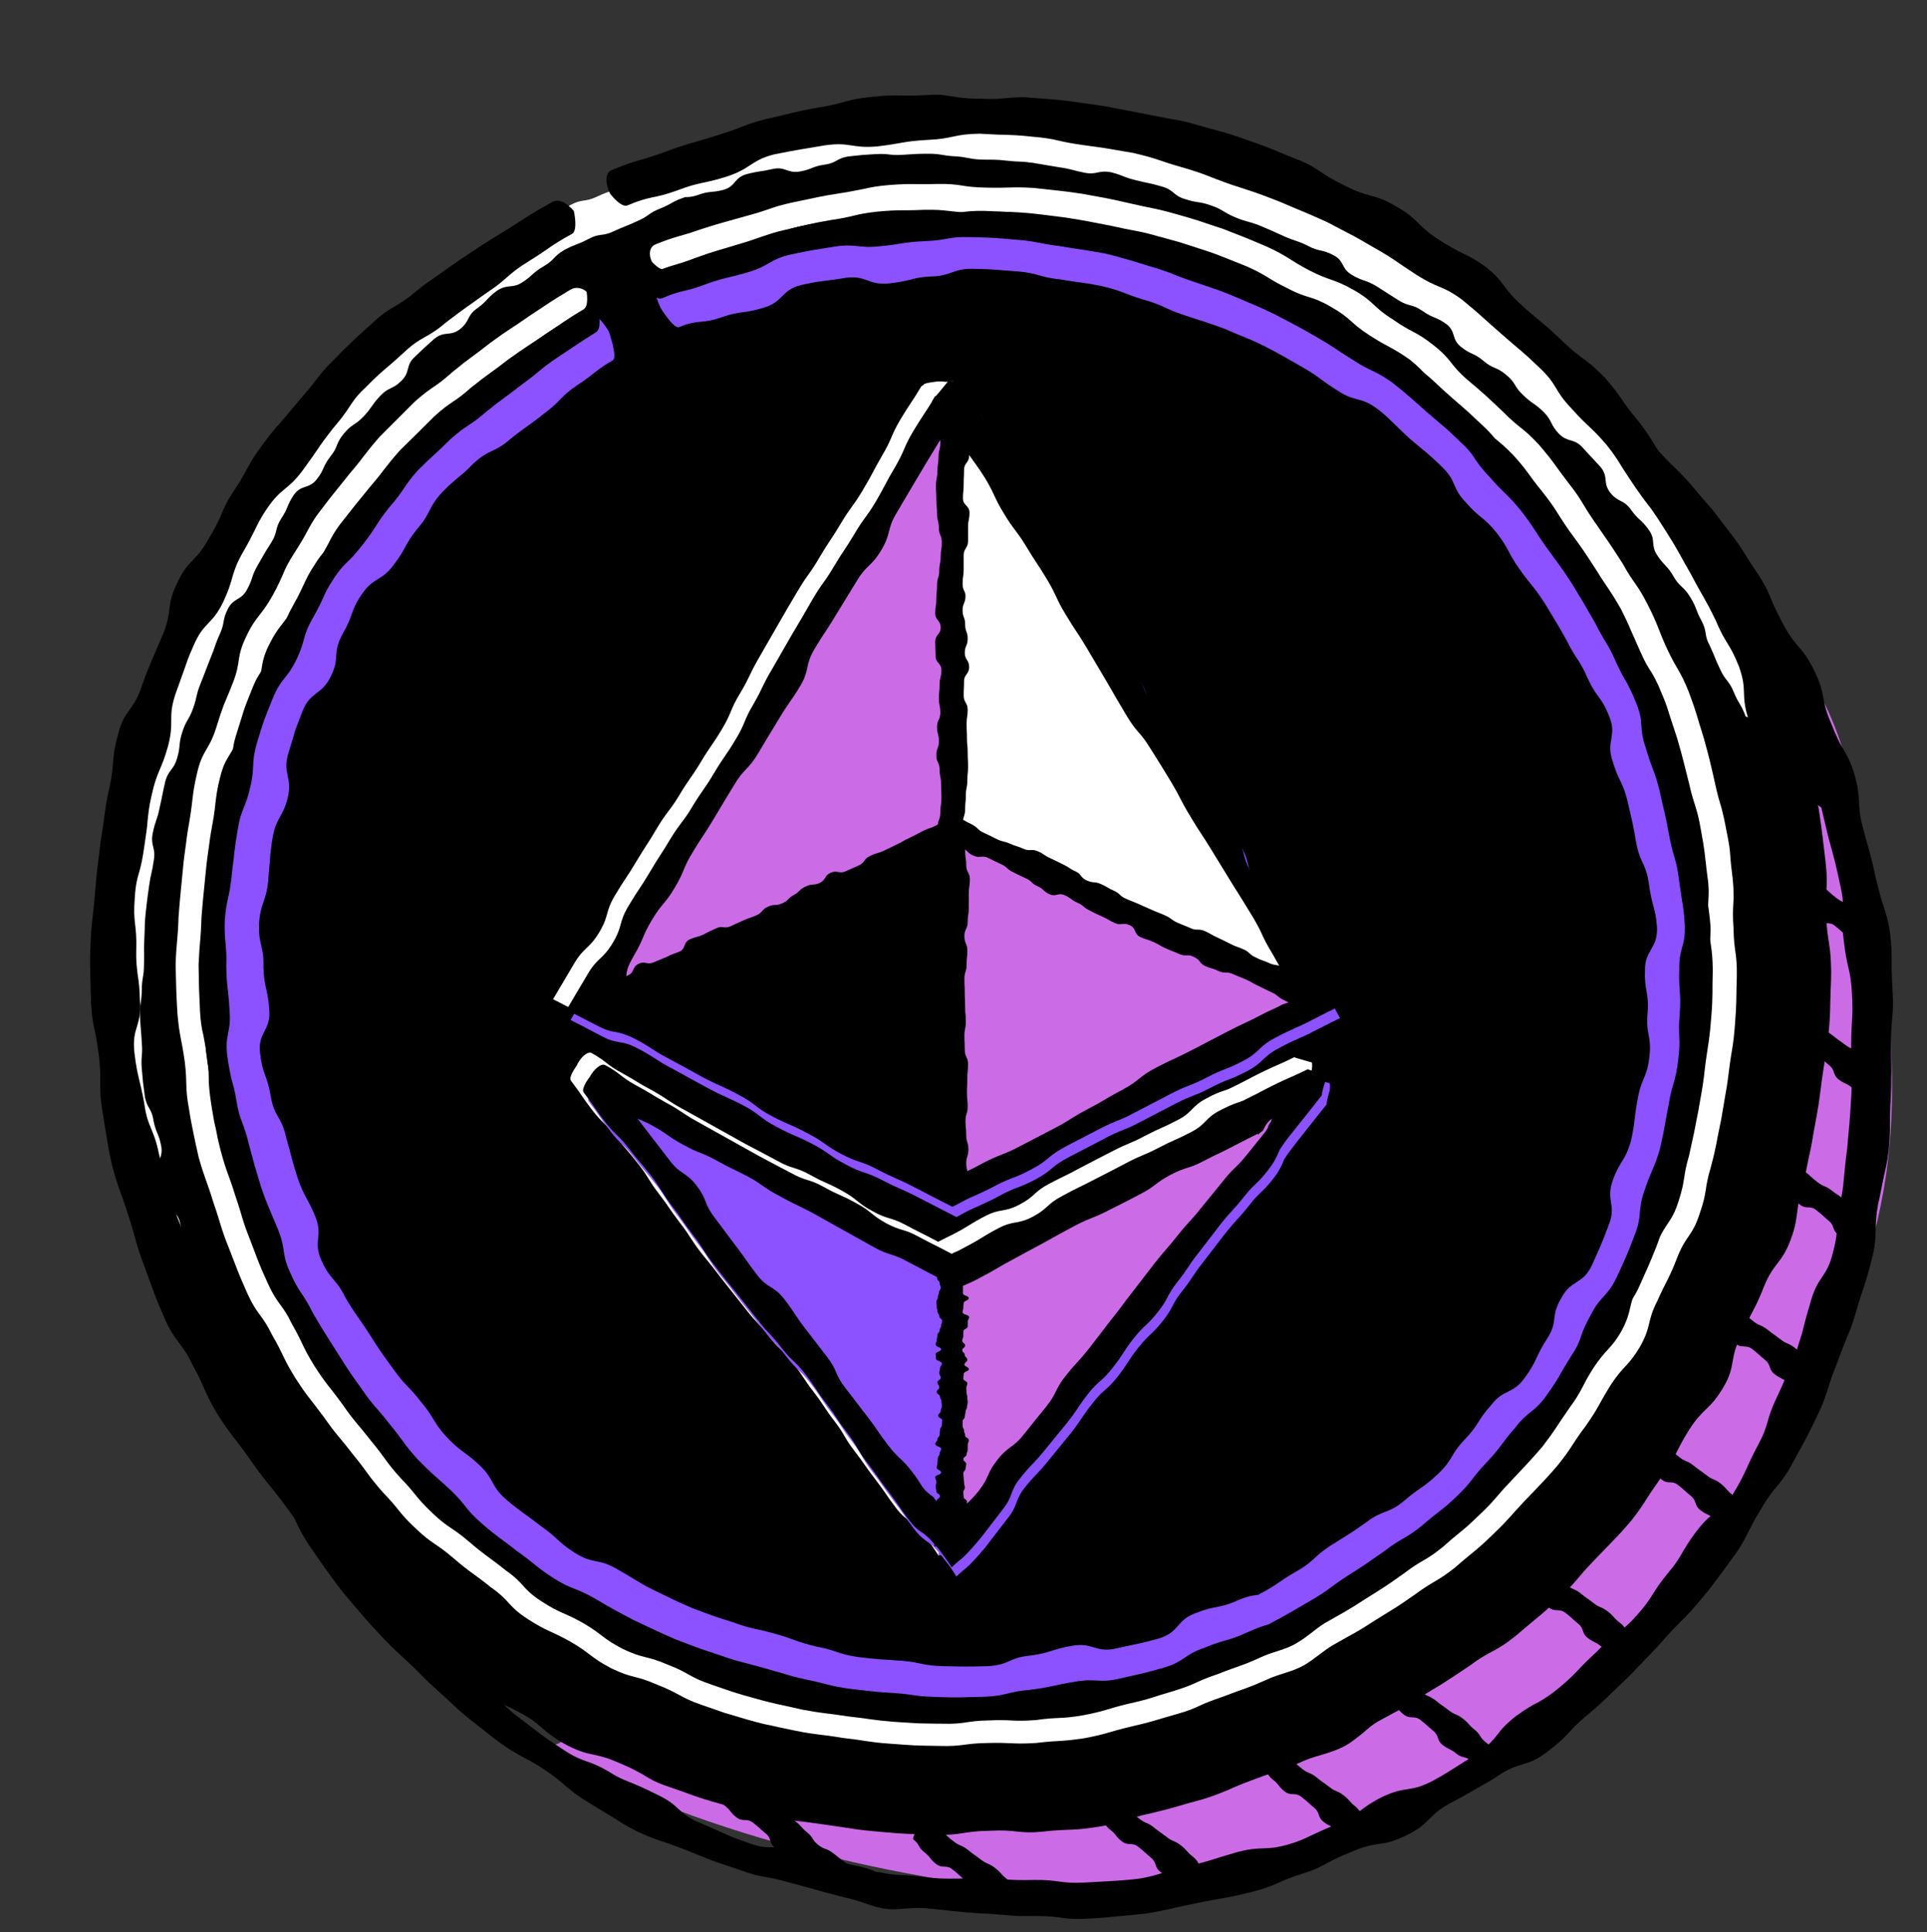
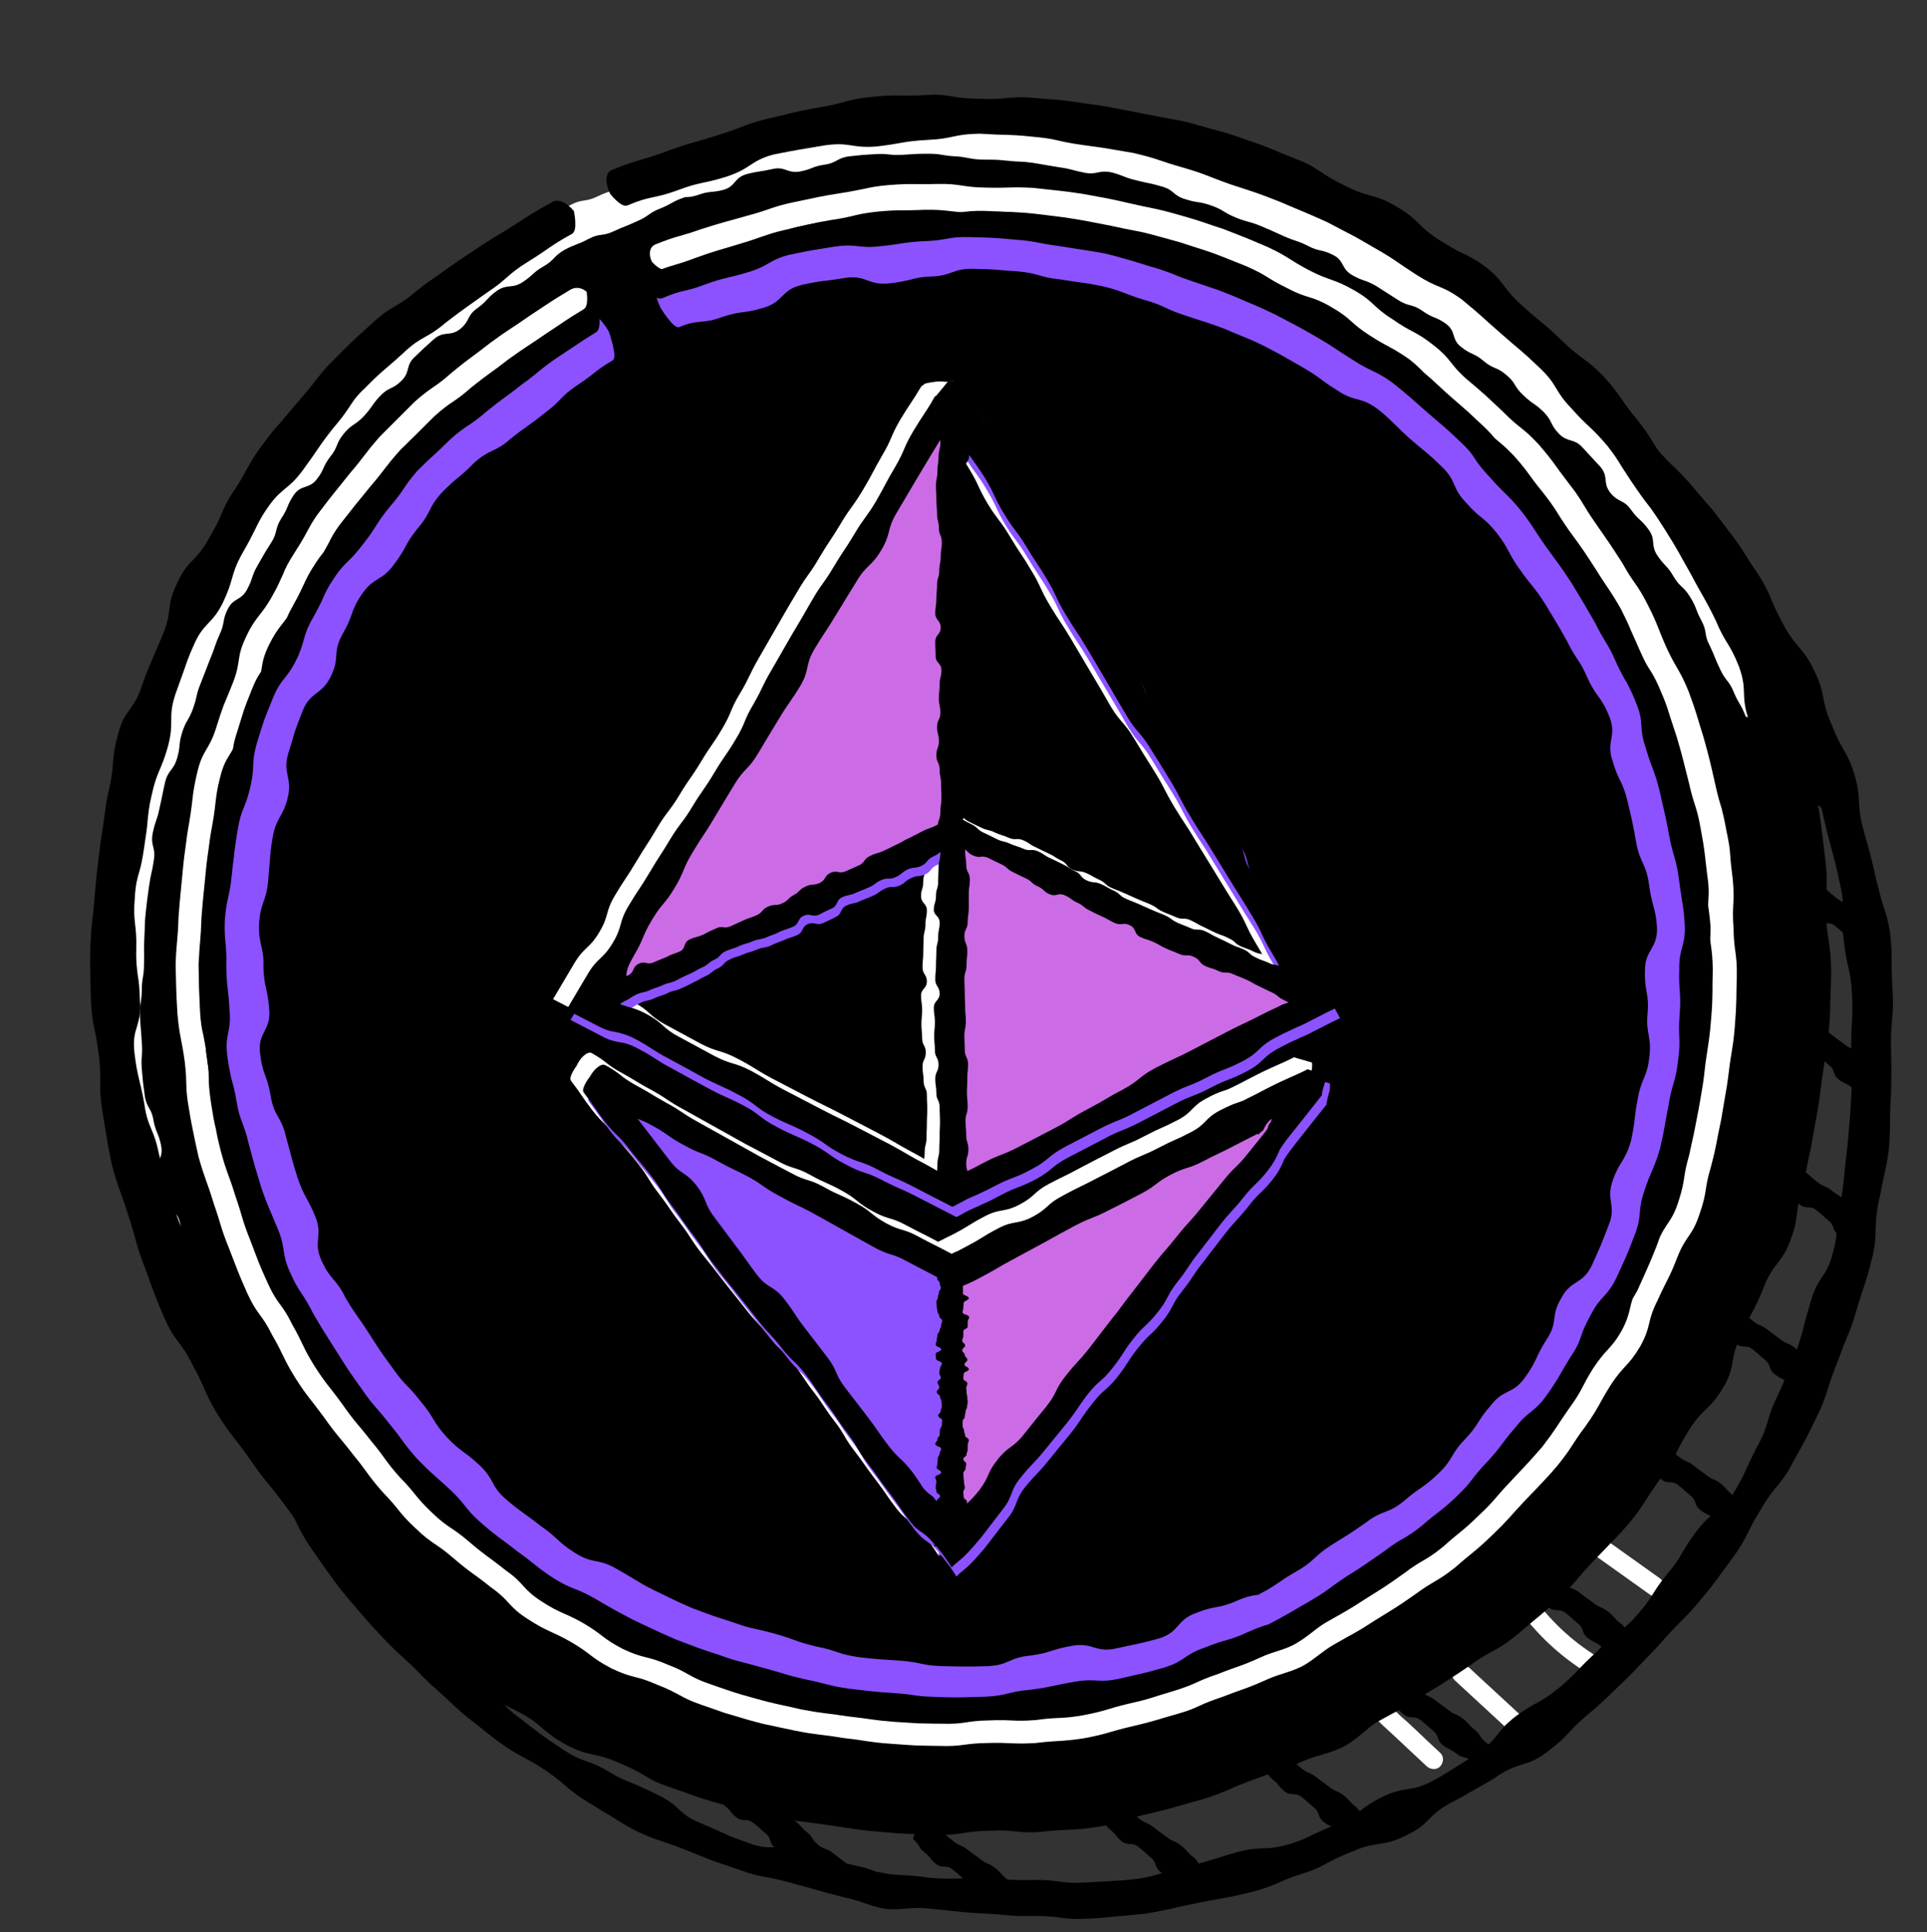
<svg xmlns="http://www.w3.org/2000/svg" fill="#000000" height="530.4" preserveAspectRatio="xMidYMid meet" version="1" viewBox="-24.8 -26.7 528.9 530.4" width="528.9" zoomAndPan="magnify">
  <rect x="-24.8" y="-26.7" width="528.9" height="530.4" fill="#333333" stroke="none" />
  <g id="change1_2">
    <path d="M413.8,400.9c4.8,3.4,9.5,6.8,14.3,10.2c1.1,0.8,3,0.2,3.6-0.9c0.7-1.3,0.3-2.7-0.9-3.6 c-4.8-3.4-9.5-6.8-14.3-10.2c-1.1-0.8-3-0.2-3.6,0.9C412.1,398.7,412.6,400.1,413.8,400.9L413.8,400.9z" fill="#ffffff" />
  </g>
  <g id="change1_3">
    <path d="M394.6,418.4c5.6,6.8,12.6,12.5,20.5,16.6c1.3,0.6,2.8,0.3,3.6-0.9c0.7-1.2,0.3-2.9-0.9-3.6 c-7.5-3.9-14.1-9.2-19.4-15.7c-0.9-1.1-2.8-0.9-3.7,0C393.5,415.8,393.7,417.3,394.6,418.4L394.6,418.4z" fill="#ffffff" />
  </g>
  <g id="change1_4">
-     <path d="M386.9,427.7c1.9-1.1,1.8-3.7,0-4.8c-1.6-1-3.9-0.2-4.3,1.8c-0.4,1.9,0.8,3,2,4.1c0.9,0.8,1.9,1.7,2.8,2.5 c3.7,3.3,7.4,6.6,11,9.9c1,0.9,2.7,1.1,3.7,0c0.9-1,1.1-2.7,0-3.7c-2.5-2.3-5.1-4.5-7.6-6.8c-1.2-1.1-2.5-2.2-3.7-3.3 c-0.6-0.6-1.3-1.1-1.9-1.7c-0.3-0.3-0.7-0.6-1-0.9c-0.1-0.1-0.3-0.3-0.4-0.4c-0.1-0.1-0.1-0.1-0.2-0.2c-0.2-0.2-0.1-0.1,0.3,0.5 c0,0.5,0,0.9,0,1.4c0-0.1,0-0.1,0.1-0.2c-0.2,0.4-0.4,0.8-0.7,1.2c0,0,0-0.1,0.1-0.1c-0.4,0.2-0.8,0.4-1.2,0.7 c-0.2,0-0.3,0.1-0.5,0.1c-0.4-0.1-0.9-0.2-1.3-0.4c0.2,0.1,0.1,0-0.3-0.2c-0.2-0.4-0.4-0.8-0.7-1.2c0,0,0,0.1,0,0.1 c0-0.5,0-0.9,0-1.4c0,0,0,0,0,0.1c0.4-0.5,0.8-1,1.2-1.6c0,0-0.1,0-0.1,0c-1.2,0.7-1.7,2.4-0.9,3.6 C384.1,428,385.7,428.4,386.9,427.7L386.9,427.7z" fill="#ffffff" />
-   </g>
+     </g>
  <g id="change1_5">
    <path d="M374.5,434.6c6.1,5.6,12.2,11.3,18.3,16.9c1,1,2.7,1,3.7,0c1-1,1-2.7,0-3.7c-6.1-5.6-12.2-11.3-18.3-16.9 c-1-1-2.7-1-3.7,0C373.5,431.9,373.4,433.6,374.5,434.6L374.5,434.6z" fill="#ffffff" />
  </g>
  <g id="change1_6">
    <path d="M358.3,442.5c-0.5-1.6-2.1-2.5-3.7-2c-1.8,0.6-2.7,2.8-1.7,4.4c0.5,0.9,1.4,1.6,2.1,2.3 c0.8,0.7,1.6,1.5,2.4,2.2c3.1,2.9,6.3,5.9,9.4,8.8c1,0.9,2.7,1.1,3.7,0c0.9-1,1.1-2.7,0-3.7c-2.3-2.1-4.5-4.2-6.8-6.4 c-1.1-1-2.2-2.1-3.4-3.1c-0.6-0.5-1.1-1-1.7-1.6c-0.3-0.2-0.5-0.5-0.8-0.7c-0.1-0.1-0.3-0.3-0.5-0.4c-0.1-0.1-0.1-0.1,0,0.1 c0.3,0.4,0.4,0.9,0.3,1.5c-0.2,0.4-0.4,0.8-0.7,1.2c-0.6,0.5-1.2,0.6-2,0.5c-0.4-0.2-0.8-0.4-1.2-0.7c0,0,0,0,0.1,0.1 c-0.2-0.4-0.4-0.8-0.7-1.2c0,0,0,0.1,0,0.1c0.4,1.3,1.8,2.3,3.2,1.8C357.8,445.2,358.8,443.8,358.3,442.5L358.3,442.5z" fill="#ffffff" />
  </g>
  <g id="change2_1">
-     <path d="M459.6,148.6c8.3,44.9,15.8,91,7.7,135.9c-5.8,31.9-19.4,62.3-38.6,88.5c-31.6,43.3-78.4,75.3-130.3,89.1 c-51.9,13.7-117.4,6.8-166.3-15.2c-0.7,7.3-9.8,4.2-3.5,8c35.7,21.8,103.8,37.8,145.6,38.3c19.3,0.2,38.9-0.5,57.2-6.6 c9.6-3.2,18.6-7.8,27.6-12.5c11.5-6,23-12.1,33.7-19.4c34-23.1,59.3-57.3,77.9-94c10.4-20.5,19-42.3,22.3-65.1 c4.1-28.7-0.3-57.8-5.1-86.3c-3.9-23.1-9.1-48.2-27.3-62.9" fill="#cb6ce6" />
-   </g>
+     </g>
  <g id="change3_1">
    <path d="M494.6,244.5c-0.1-2.3-0.2-3.9-0.2-5.2c0-0.8,0-1.6,0-2.3c0-1.8,0-3.7-0.4-7.2c0-0.1,0-0.2,0-0.3 c-0.6-3.7-1.2-5.5-1.8-7.3c-0.6-1.8-1.1-3.6-2-7.2c-1.3-6-1.6-7-2.8-11.2c-0.3-0.9-0.5-2-0.9-3.3c-1-3.8-1-5.7-1.1-7.8 c-0.1-1.8-0.3-3.7-1.3-7.1c-1.1-3.6-2.2-5.2-3.1-6.9c-1-1.6-1.8-3.3-3.2-6.8c-3-6.8-1.3-7.6-4.6-14.4c-3.3-6.8-4.8-6-8.4-12.5 c-1.7-3.3-2.6-5-3.3-6.8c-0.7-1.7-1.4-3.5-3.4-6.7c-2.1-3.1-3.1-4.7-4.1-6.3c-1-1.6-2-3.2-4.3-6.1c-2.3-3-3.4-4.5-4.6-6 c-1.2-1.4-2.5-2.8-4.9-5.7c-2.4-2.9-3.8-4.2-5.1-5.5c-1.4-1.3-2.7-2.6-5.2-5.4c-2.6-2.7-4-4-5.3-5.3c-1.3-1.3-2.6-2.7-5.4-5.2 c-5.6-5-5.6-5-11.4-9.7c-2.9-2.4-4.5-3.3-6.2-4.2c-1.7-0.9-3.3-1.8-6.3-4c-3-2.2-4.5-3.4-5.8-4.7c-1.4-1.2-2.7-2.7-6-4.6 c-6.4-3.8-6-4.5-12.7-8.1c-6.6-3.6-7.1-2.6-13.8-5.9c-3.4-1.7-5.2-2.2-6.9-2.9c-1.8-0.7-3.5-1.3-7-2.7c-3.5-1.3-5.4-1.7-7.2-2.1 c-1.8-0.4-3.6-0.9-7.2-1.9c-7.1-2.1-7-2.5-14.3-4.2c-7.2-1.8-7.1-2.5-14.4-3.9c-2-0.4-3.5,1.9-4,4.9c0,0.1,0,0.1,0,0.2 c0,0,0.2,5,2.2,5.4c7,1.4,6.8,2.5,13.7,4.2c6.9,1.7,6.7,2.5,13.5,4.6c3.4,1,5.2,1.1,7.1,1.1c1.9,0,3.8,0,7.2,1.2 c3.3,1.4,4.9,2.1,6.6,2.9c1.6,0.8,3.3,1.4,6.5,3c6.5,3.1,5.6,4.9,11.8,8.3c6.3,3.3,6.6,2.8,12.7,6.4c3.1,1.8,4.7,2.6,6.4,3.3 c1.7,0.7,3.4,1.3,6.3,3.4c2.9,2.1,4.3,3.2,5.7,4.3c1.4,1.1,2.9,2.2,5.6,4.5c5.6,4.5,5.1,5,10.4,9.8c2.7,2.4,3.9,3.6,5.2,4.9 c1.3,1.2,2.6,2.5,5.1,5c2.4,2.6,3.5,4.1,4.6,5.5c1.1,1.4,2.2,2.8,4.4,5.6c2.3,2.7,3.3,4.2,4.3,5.7c1,1.5,1.9,3,4.1,5.9 c2.2,2.8,3.2,4.2,4.3,5.7c1.1,1.4,2.1,2.9,4.1,5.8c1.9,3,2.9,4.5,3.8,6c0.9,1.5,2,2.9,3.7,6.1c3.4,6.3,3.4,6.3,6.5,12.7 c3.2,6.4,2.7,6.6,5.5,13.1c0.6,1.4,1.1,2.5,1.5,3.4c-0.1-0.1-0.2-0.2-0.3-0.3c-1.8-1.4-2.1-0.9-3.9-2.3c-1.8-1.4-1.7-1.5-3.4-2.9 c-1.8-1.4-1.4-1.8-3.2-3.2c-0.5-0.4-1.8,0.8-3.1,2.4c0,0-1.8,2.8-1.3,3.2c1.8,1.4,1.2,2.1,3,3.5c1.8,1.4,1.4,1.8,3.2,3.2 c1.8,1.4,2.8,0.1,4.5,1.5c1.8,1.4,1.7,1.5,3.4,2.9c1.8,1.4,0.9,2.5,2.6,3.9c1.8,1.4,2.1,1,3.8,2.4c0.4,0.3,0.7,0.5,1,0.7 c0.6,2.4,0.9,4,2,8.4c1.9,6.9,1.9,6.9,3.4,13.9c0.3,1.4,0.5,2.6,0.5,3.6c-0.5-0.2-1-0.5-1.8-1.1c-1.8-1.4-1.7-1.5-3.4-2.9 c-1.8-1.4-1.4-1.8-3.2-3.2c-0.5-0.4-1.8,0.8-3.1,2.4c0,0-1.8,2.8-1.3,3.2c1.8,1.4,1.2,2.1,3,3.5c1.8,1.4,1.4,1.8,3.2,3.2 c1.8,1.4,2.8,0.1,4.5,1.5c1.1,0.9,1.5,1.3,2.1,1.8c0.1,0.7,0.2,1.5,0.3,2.5c0.4,3.5,0.8,5.3,1.2,7c0.4,1.7,0.8,3.5,1,7.1 c0.4,7.1-0.2,7.1-0.2,14.2c0,0.4,0,0.7,0,1c-0.5-0.2-1-0.5-1.7-1c-1.8-1.4-1.9-1.3-3.6-2.7c-1.8-1.4-2.1-0.9-3.9-2.3 c-1.8-1.4-1.7-1.5-3.4-2.9c-1.8-1.4-1.4-1.8-3.2-3.2c-0.5-0.4-1.8,0.8-3.1,2.4c0,0-1.8,2.8-1.3,3.2c1.8,1.4,1.2,2.1,3,3.5 c1.8,1.4,1.4,1.8,3.2,3.2c1.8,1.4,2.8,0.1,4.5,1.5c1.8,1.4,1.7,1.5,3.4,2.9c1.8,1.4,0.9,2.5,2.6,3.9c1.7,1.3,2.1,1,3.6,2.2 c0,0.8,0,1.6-0.1,2.6c-0.4,7.1-0.5,7.1-1.1,14.2c-0.5,3.5-0.6,5.3-0.8,7.1c-0.2,1.6-0.2,3.3-0.8,6.3c-0.9-0.7-1.3-0.8-2.7-1.9 c-1.8-1.4-2.1-0.9-3.9-2.3c-1.8-1.4-1.7-1.5-3.4-2.9c-1.8-1.4-1.4-1.8-3.2-3.2c-0.5-0.4-1.8,0.8-3.1,2.4c0,0-1.8,2.8-1.3,3.2 c1.8,1.4,1.2,2.1,3,3.5c1.8,1.4,1.4,1.8,3.2,3.2c1.8,1.4,2.8,0.1,4.5,1.5c1.8,1.4,1.7,1.5,3.4,2.9c1.6,1.3,1,2.3,2.2,3.5 c-0.1,1.3-0.4,2.9-1,5.2c-1.7,7-4,6.3-6,13.1c-1,3.4-1.5,5.1-1.9,6.8c-0.4,1.7-0.9,3.4-2,6.8c-0.2-0.2-0.4-0.3-0.6-0.5 c-1.8-1.4-2.1-0.9-3.9-2.3c-1.8-1.4-1.9-1.3-3.6-2.7c-1.8-1.4-2.1-0.9-3.9-2.3c-1.8-1.4-1.7-1.5-3.4-2.9c-1.8-1.4-1.4-1.8-3.2-3.2 c-0.5-0.4-1.8,0.8-3.1,2.4c0,0-1.8,2.8-1.3,3.2c1.8,1.4,1.2,2.1,3,3.5c1.8,1.4,1.4,1.8,3.2,3.2c1.8,1.4,2.8,0.1,4.6,1.5 c1.8,1.4,1.7,1.5,3.4,2.9c1.8,1.4,0.9,2.5,2.6,3.9c1.4,1.1,1.9,1.1,2.8,1.7c-0.5,1.2-1.2,2.7-2.2,4.9c-3.1,6.4-1.8,7-5.3,13.3 c-3.3,6.3-2.8,6.6-6.5,12.8c-0.1,0.2-0.2,0.3-0.3,0.5c-1.7-1.4-1.5-1.7-3.2-3.1c-1.8-1.4-2.1-0.9-3.9-2.3c-1.8-1.4-1.9-1.3-3.6-2.7 c-1.8-1.4-2.1-0.9-3.9-2.3c-1.8-1.4-1.7-1.5-3.4-2.9c-1.8-1.4-1.4-1.8-3.2-3.2c-0.5-0.4-1.8,0.8-3.1,2.4c0,0-1.8,2.8-1.3,3.2 c1.8,1.4,1.2,2.1,3,3.5c1.8,1.4,1.4,1.8,3.2,3.2c1.8,1.4,2.8,0.1,4.5,1.5c1.8,1.4,1.7,1.5,3.4,2.9c1.8,1.4,0.9,2.5,2.6,3.9 c1.4,1.1,1.9,1.1,2.9,1.7c-1.1,0.9-2.3,2.1-3.9,4.2c-2.1,2.8-3,4.4-3.9,5.9c-0.9,1.6-1.8,3.1-4.1,5.8c-4.5,5.5-3.7,6.2-8.5,11.5 c-1.3,1.5-2.3,2.4-3.2,3.2c-0.3-0.4-0.6-0.8-1.3-1.3c-1.8-1.4-1.5-1.7-3.3-3.1c-1.8-1.4-2.1-0.9-3.9-2.3c-1.8-1.4-1.9-1.3-3.6-2.7 c-1.8-1.4-2.1-0.9-3.9-2.3c-1.8-1.4-1.7-1.5-3.4-2.9c-1.8-1.4-1.4-1.8-3.2-3.2c-0.5-0.4-1.8,0.8-3.1,2.4c0,0-1.8,2.8-1.3,3.2 c1.8,1.4,1.2,2.1,3,3.5c1.8,1.4,1.4,1.8,3.2,3.2c1.8,1.4,2.8,0.1,4.6,1.5c1.8,1.4,1.7,1.5,3.4,2.9c1.8,1.4,0.9,2.5,2.6,3.9 c1.8,1.4,2.1,1,3.8,2.4c0,0,0.1,0.1,0.1,0.1c-0.4,0.4-0.8,0.7-1.2,1.2c-2.6,2.4-3.9,3.7-5.1,5c-1.2,1.3-2.5,2.6-5.2,4.9 c-2.8,2.3-4.3,3.2-5.9,4.1c-1.6,0.8-3.2,1.7-6.1,3.8c-2.8,2.2-4,3.6-5.1,5.1c-0.7,0.9-1.4,1.7-2.4,2.7c-0.2-0.1-0.5-0.3-0.8-0.6 c-1.8-1.4-1.3-2-3-3.4c-1.8-1.4-1.5-1.7-3.3-3.1c-1.8-1.4-2.1-0.9-3.9-2.3c-1.8-1.4-1.9-1.3-3.6-2.7c-1.8-1.4-2.1-0.9-3.9-2.3 c-1.8-1.4-1.7-1.5-3.4-2.9c-1.8-1.4-1.4-1.8-3.2-3.2c-0.5-0.4-1.8,0.8-3.1,2.4c0,0-1.8,2.8-1.3,3.2c1.8,1.4,1.2,2.1,3,3.5 c1.8,1.4,1.4,1.8,3.2,3.2c1.8,1.4,2.8,0.1,4.6,1.5c1.8,1.4,1.7,1.5,3.4,2.9c1.8,1.4,0.9,2.5,2.6,3.9c1.8,1.4,2.1,1,3.8,2.4 c1.5,1.2,2.2,0.8,3.4,1.5c-1.5,0.9-2.5,1.6-3.5,2.2c-1.5,0.9-3,2-6.2,3.7c-6.3,3.4-7.4,1.4-13.8,4.4c-3.4,1.7-4.8,2.8-6.4,4 c-0.2-0.3-0.6-0.7-1.1-1.2c-1.8-1.4-1.5-1.7-3.3-3.1s-2.1-0.9-3.9-2.3c-1.8-1.4-1.9-1.3-3.6-2.7c-1.8-1.4-2.1-0.9-3.9-2.3 c-1.8-1.4-1.7-1.5-3.4-2.9c-1.8-1.4-1.4-1.8-3.2-3.2c-0.5-0.4-1.8,0.8-3.1,2.4c0,0-1.8,2.8-1.3,3.2c1.8,1.4,1.2,2.1,3,3.5 c1.8,1.4,1.4,1.8,3.2,3.2c1.8,1.4,2.8,0.1,4.6,1.5c1.8,1.4,1.7,1.5,3.4,2.9c1.8,1.4,0.9,2.5,2.6,3.9c1,0.8,1.6,1,2.2,1.3 c-2.1,0.9-3.4,1.5-4.7,2.1c-1.6,0.7-3.2,1.7-6.6,2.7c-6.9,2.1-7.4,0.4-14.3,2.2c-5.7,1.6-6.6,2.1-10.8,3.2c-0.4-0.6-0.6-1.1-1.6-1.9 c-1.8-1.4-1.5-1.7-3.3-3.1c-1.8-1.4-2.1-0.9-3.9-2.3c-1.8-1.4-1.9-1.3-3.6-2.7c-1.8-1.4-2.1-0.9-3.9-2.3c-1.8-1.4-1.7-1.5-3.4-2.9 c-1.8-1.4-1.4-1.8-3.2-3.2c-0.5-0.4-1.8,0.8-3.1,2.4c0,0-1.8,2.8-1.3,3.2c1.8,1.4,1.2,2.1,3,3.5c1.8,1.4,1.4,1.8,3.2,3.2 c1.8,1.4,2.8,0.1,4.5,1.5c1.8,1.4,1.7,1.5,3.4,2.9c1.8,1.4,0.9,2.5,2.6,3.9c0.2,0.2,0.4,0.3,0.6,0.4c-1.7,0.5-3.4,1.1-6.8,1.6 c-3.6,0.4-5.4,0.5-7.1,0.6c-1.8,0.1-3.6,0.2-7.1,0.4c-7.1,0.4-7.2-0.8-14.3-0.7c-3.6,0.1-5.4,0-7.1-0.1c-0.1,0-0.1-0.1-0.2-0.1 c-1.8-1.4-1.5-1.7-3.3-3.1c-1.8-1.4-2.1-0.9-3.9-2.3c-1.8-1.4-1.9-1.3-3.6-2.7c-1.8-1.4-2.1-0.9-3.9-2.3c-1.8-1.4-1.7-1.5-3.4-2.9 c-1.8-1.4-1.4-1.8-3.2-3.2c-0.5-0.4-1.8,0.8-3.1,2.4c0,0-1.8,2.8-1.3,3.2c1.8,1.4,1.2,2.1,3,3.5c1.8,1.4,1.4,1.8,3.2,3.2 c1.8,1.4,2.8,0.1,4.5,1.5c1.6,1.2,1.7,1.5,2.9,2.5c-2.7,0-4.3,0.2-9.1-0.2c-3.5-0.5-5.3-0.6-7.1-0.7c-1.8-0.1-3.6-0.1-7.1-0.9 c-0.1,0-0.3,0-0.4,0c-1.7-0.7-3.4-1.3-7-2c-0.4-0.1-0.8-0.2-1.2-0.3c-0.1,0-0.1-0.1-0.2-0.1c-1.8-1.4-1.8-1.4-3.6-2.8 c-1.8-1.4-2.2-0.8-4-2.2c-1.8-1.4-1.3-2-3-3.4c-1.8-1.4-1.5-1.7-3.3-3.1s-2.1-0.9-3.9-2.3c-1.8-1.4-1.9-1.3-3.6-2.7 c-1.8-1.4-2.1-0.9-3.9-2.3c-1.8-1.4-1.7-1.5-3.4-2.9c-1.8-1.4-1.4-1.8-3.2-3.2c-0.5-0.4-1.8,0.8-3.1,2.4c0,0-1.8,2.8-1.3,3.2 c1.8,1.4,1.2,2.1,3,3.5c1.8,1.4,1.4,1.8,3.2,3.2c1.8,1.4,2.8,0.1,4.6,1.5c1.8,1.4,1.7,1.5,3.4,2.9c1.7,1.3,0.9,2.5,2.4,3.8 c-1.8,0.1-3.7,0.1-6.9-1.1c-3.4-1.2-5.1-1.8-6.7-2.6c-1.6-0.7-3.3-1.5-6.6-2.9c-3.3-1.3-4.7-2.6-6.1-3.9c-1.4-1.3-2.8-2.5-6-4 c-3.2-1.6-4.8-2.3-6.5-3c-1.6-0.7-3.4-1.2-6.4-3.1c-6.1-3.7-7-2.3-12.9-6.3c-6-3.9-5.9-4.1-11.6-8.4c-2.9-2.1-4.1-3.5-5.4-4.7 c-1.3-1.3-2.6-2.5-5.3-4.8c-2.6-2.4-4-3.6-5.4-4.7c-1.4-1.1-2.7-2.3-5.2-4.9c-5.1-5-4.6-5.5-9.4-10.8c-2.4-2.6-3.4-4.1-4.5-5.6 c-1-1.5-2.1-2.9-4.3-5.7c-2.1-2.9-3.3-4.2-4.4-5.6c-1.1-1.4-2.3-2.7-4.3-5.7c-2-3-3-4.4-4.1-5.9c-1-1.5-1.9-3-3.8-6 c-1.9-3-2.7-4.6-3.5-6.2c-0.8-1.6-1.7-3.1-3.4-6.3c-1.6-3.2-2.3-4.8-3-6.5c-0.7-1.6-1.5-3.2-2.9-6.5c-2.8-6.5-4.3-5.9-6.8-12.7 c-2.6-6.7-1.8-7-4.1-13.7c-1.1-3.4-1.5-5.2-2-6.9c-0.5-1.7-1.1-3.4-1.8-6.9c-1.4-7-0.2-7.3-1.2-14.3c-1.2-7-1.8-6.9-2.6-14 c-0.4-3.5-0.3-5.3-0.2-7.1c0.1-1.8,0.1-3.6-0.1-7.1c0-7.1-0.6-7.1-0.4-14.2c0.3-7.1,0.1-7.1,0.8-14.2c0.6-7.1,0.3-7.1,1.3-14.2 c0.5-3.5,0.6-5.3,0.7-7.1c0.1-1.8,0.2-3.6,0.9-7.1c1.7-7,3.8-6.5,5.7-13.3c2.1-6.8,1.2-7.1,3.6-13.8c1.2-3.3,1.8-5,2.4-6.7 c0.7-1.6,1.4-3.3,2.7-6.6c1.3-3.3,1.8-5,2.3-6.8c0.5-1.7,1-3.5,2.5-6.7c1.6-3.2,2.4-4.8,3-6.5c0.7-1.7,1.3-3.4,3.2-6.5 c3.7-6.2,5.8-4.9,9.8-10.7c3.9-5.9,3.4-6.3,7.6-12.1c2.1-2.9,3.1-4.3,4-5.9c0.9-1.5,1.8-3.2,4.1-5.9c2.4-2.7,3.8-3.8,5.2-5 c1.4-1.2,2.8-2.3,5.3-4.8c5-5.1,4.7-5.4,10-10.2c2.6-2.4,4.3-3.3,5.8-4.2c1.6-0.9,3.1-1.8,5.9-4.1c2.8-2.1,3.9-3.6,5-5.2 c1.1-1.5,2.2-3.1,5.2-5.1c3-2,4.4-3.1,5.9-4.1c1.5-0.9,3.1-1.9,6.1-3.8c3-1.9,4.9-2.2,6.8-2.5c1.9-0.3,3.7-0.6,6.8-2.3 c3.2-1.6,4.6-2.7,6-3.9c1.4-1.1,2.8-2.4,6.1-3.7c6.6-2.8,6.3-3.5,13-6c6.7-2.6,7.4-0.4,14.2-2.6c3.4-1,5.1-1.5,6.8-2.2 c1.7-0.6,3.4-1.3,6.8-2c7-1.4,6.7-2.6,13.8-3.7c7.1-1.2,7.2-0.6,14.3-1.4c3.6-0.4,5.4-0.1,7.2,0c1.8,0.2,3.6,0.4,7.1,0.2 c7.1,0,7.1,0,14.2,0.2c7.1,0.3,7.2-0.7,14.3,0c7.1,0.6,7.2,0.2,14.3,1.1c1.7,0.2,3.7-3.7,4.1-4.5c0-0.1,0.1-0.2,0.1-0.2 c0.5-3-0.6-5.1-2.7-5.4c-7.4-1-7.4-0.8-14.9-1.4c-7.4-0.7-7.4-0.7-14.9-1c-3.7-0.2-5.6-0.1-7.5-0.2c-1.9-0.1-3.7-0.1-7.5-0.1 c-3.7,0.2-5.6,0-7.5-0.2c-1.9-0.2-3.8-0.5-7.5,0c-7.5,0.8-7.5,0.6-14.9,1.8c-7.4,1.1-7.3,1.9-14.6,3.4c-3.7,0.8-5.5,1.2-7.3,1.7 c-1.8,0.4-3.7,0.7-7.3,1.8c-7.1,2.3-7,2.9-14,5.5c-7,2.6-6.6,3.6-13.5,6.5c-3.4,1.4-5.3,1.9-7.2,2.2c-1.9,0.4-3.8,0.7-7.2,2.4 c-3.3,1.8-4.7,3.2-6,4.6c-1.4,1.4-2.7,2.8-5.9,4.7c-3.2,1.9-4.8,2.8-6.5,3.7c-1.6,1-3.2,1.9-6.3,4c-3.1,2.1-4.9,2.7-6.8,3.4 c-1.9,0.6-3.7,1.3-6.7,3.6c-2.9,2.4-4.2,3.8-5.5,5.2c-1.3,1.4-2.6,2.8-5.3,5.3C92.8,88.5,93,88.7,87.7,94c-2.7,2.6-3.9,4-5.2,5.4 c-1.2,1.4-2.5,2.8-5,5.6c-2.5,2.8-3.7,4.2-5,5.6c-1.2,1.4-2.6,2.7-4.9,5.7c-4.4,6-4.5,6-8.7,12.2c-4.2,6.2-3.2,6.9-7.1,13.2 c-2,3.2-3,4.8-4.2,6.2c-1.1,1.5-2.3,3-4,6.4c-1.6,3.4-2.5,5.1-3.3,6.7c-0.9,1.7-1.8,3.3-3.2,6.8c-1.4,3.5-2,5.3-2.6,7.1 c-0.5,1.8-1,3.6-2.2,7.2c-1.3,3.5-2,5.3-2.5,7.1c-0.6,1.8-1.2,3.5-2.3,7.1c-2,7.2-2.2,7.2-3.9,14.5c-0.7,3.7-0.7,5.6-0.7,7.5 c0,1.9,0,3.8-0.5,7.5c-1,7.4-1.8,7.3-2.5,14.8c-0.7,7.5,0.2,7.5-0.2,15c-0.2,3.7,0,5.6,0.1,7.5c0.1,1.9,0.2,3.7,0.2,7.5 c0.2,3.7,0.1,5.6,0,7.5c-0.1,1.9-0.3,3.8,0.2,7.5c0.8,7.4,0,7.5,1.2,15c1.1,7.4,2.6,7.1,4.1,14.4c0.8,3.7,1.4,5.4,2,7.2 c0.5,1.8,1.1,3.6,2.1,7.2c2.3,7.1,0.2,7.8,2.9,14.8c2.6,7.1,3.8,6.6,6.7,13.5c1.4,3.5,2,5.3,2.4,7.2c0.5,1.9,0.9,3.8,2.6,7.1 c1.8,3.3,3.1,4.8,4.3,6.2c1.3,1.5,2.5,2.9,4.5,6.1c2,3.2,2.7,5,3.4,6.7c0.8,1.7,1.6,3.4,3.7,6.6c2.1,3.1,3.2,4.6,4.3,6.2 c1.1,1.5,2.2,3.1,4.5,6.1c2.4,2.9,3.6,4.3,4.9,5.8c1.2,1.4,2.4,2.9,5,5.6c5.1,5.6,5.4,5.3,10.7,10.5c2.6,2.7,4,4,5.4,5.2 c1.4,1.3,2.8,2.5,5.5,5.1c2.8,2.5,4.3,3.6,5.8,4.8c1.5,1.1,2.9,2.4,5.9,4.6c6.1,4.4,6.6,3.7,12.8,7.8c6.2,4.2,5.6,5.1,12.1,9 c3.2,2,4.8,2.9,6.4,3.9c1.6,1,3.2,2.1,6.5,3.8c3.4,1.6,5.2,2.2,7,2.8c1.8,0.6,3.6,1.2,7.1,2.6c3.5,1.4,5.2,2.1,7,2.8 c1.8,0.6,3.6,1.2,7.1,2.4c3.5,1.3,5.4,1.7,7.2,2c1.9,0.3,3.7,0.7,7.3,1.7c7.2,1.9,7.2,2.1,14.4,3.9c1.2,0.2,2.3,0.6,3.5,0.9 c2.7,0.9,5.5,2,8.3,2.3c2,0.2,4-0.1,5.9-0.2c1.6-0.1,3.3-0.2,4.9,0c7.4,0.7,7.4,0.9,14.8,1.4c5.7,0.2,7,0.6,10.7,0.7 c1.1,0,2.5,0,4.2,0c4.1,0,5.9,0.3,8,0.6c1.7,0.2,3.6,0.3,7,0.1c3.8-0.2,5.6-0.4,7.5-0.6c1.9-0.2,3.7-0.3,7.5-0.7 c3.7-0.6,5.5-1,7.4-1.4c1.8-0.5,3.7-0.8,7.3-1.6c1.4-0.3,2.6-0.5,3.6-0.7c3.7-0.7,5-0.8,9.5-1.9c0.5-0.1,1.1-0.3,1.7-0.4 c7.3-1.9,7-2.9,14.1-5.1c3.6-1.1,5.2-2.1,6.9-3c1.7-0.9,3.3-1.7,6.8-3.1c1.8-0.8,3.2-1.2,4.4-1.5c3-0.7,4.8-0.4,8.8-2.2 c0.4-0.2,0.8-0.3,1.3-0.6c6.8-3.2,5.7-5.4,12.2-8.9c3.3-1.7,4.9-2.7,6.5-3.6c1.5-0.9,3.2-1.7,6-3.5c0.2-0.1,0.3-0.2,0.4-0.3 c3.1-2.1,5-2.6,6.8-3.2c0.1,0,0.2-0.1,0.3-0.1c1.8-0.5,3.7-1.2,6.5-3.3c3-2.3,4.4-3.6,5.7-5c1.3-1.4,2.5-2.8,5.4-5.2 c2.9-2.4,4.2-3.7,5.6-5c1.3-1.3,2.7-2.6,5.4-5.2c1.1-1.1,2-2,2.7-2.8c1-1,1.8-1.8,2.5-2.6c0.8-0.8,1.6-1.6,2.7-2.8 c0.7-0.7,1.5-1.6,2.4-2.7c5-5.5,5.4-5.2,10.2-11c2.4-2.9,3.5-4.4,4.6-5.9c1.1-1.5,2.2-3,4.4-6c1.6-2.2,2.4-3.8,3.1-5.1 c0.2-0.5,0.5-0.9,0.7-1.4c0.7-1.4,1.4-2.8,2.8-5.1c0.3-0.5,0.6-0.9,0.9-1.5c3.8-6.4,5-5.7,8.5-12.4c3.6-6.6,3.7-6.5,6.9-13.3 c0.5-1,0.9-1.9,1.2-2.7c0.7-1.8,1.1-3.1,1.5-4.3c0.3-1,0.6-1.9,1-3.1c0.4-1.1,0.9-2.3,1.5-3.9c1.3-3.5,2-5.3,2.7-7 c0.7-1.7,1.5-3.5,2.5-7.1c2.1-7.2,2.5-7.1,4.3-14.4c0.2-0.6,0.3-1.2,0.4-1.7c0.8-3.9,0.5-5.5,0.7-8.3c0.1-1.3,0.2-2.8,0.6-4.9 c0.8-3.6,1.1-5.5,1.5-7.3c0.4-1.8,0.9-3.6,1.4-7.4c0.5-5.5,0.3-7,0.4-10.4c0-1.2,0.1-2.6,0.2-4.5c0.1-1.9,0.1-3.4,0.1-4.6 c0.1-3.4,0-4.8-0.1-10.3C494.3,252,495.1,252,494.6,244.5z" fill="#000000" />
  </g>
  <g id="change4_1">
    <path d="M141.8,26.9c116.9-53.6,255.1-2.4,308.7,114.5s2.4,255.1-114.5,308.7S80.9,452.5,27.3,335.6 C-24.8,222.1,22.2,88.4,132.1,31.7" fill="#000000" />
  </g>
  <g id="change1_7">
    <path d="M131.8,52.8c-5.7,3.4-5.6,3.5-11.1,7.1c-5.4,3.8-5.6,3.6-10.9,7.5c-5.2,4.1-5.4,3.9-10.5,8.1 c-4.9,4.4-5.5,3.8-10.4,8.2c-4.7,4.7-4.7,4.7-9.4,9.4c-4.4,5-4.1,5.3-8.4,10.3c-4.1,5.2-4.2,5.1-8.2,10.4c-2,2.6-2.7,4.2-3.5,5.6 c-0.8,1.5-1.6,2.9-3.4,5.7c-1.8,2.8-2.5,4.3-3.1,5.8c-0.7,1.5-1.3,3.1-2.9,5.9c-1.6,2.9-2.7,4.2-3.7,5.5c-1,1.3-2.1,2.7-3.5,5.7 c-2.9,6-1.3,6.7-3.7,12.8c-1.2,3.1-1.9,4.6-2.5,6.1c-0.6,1.6-1.1,3.1-2.1,6.3c-2,6.3-3.7,5.8-5.2,12.3c-1.5,6.5-1,6.6-2.1,13.2 c-0.6,3.3-0.8,4.9-1,6.6c-0.2,1.6-0.5,3.3-0.8,6.6c-0.6,6.6-0.7,6.6-1.2,13.2c-0.2,6.6-0.6,6.6-0.8,13.2c0.2,6.6,0.1,6.6,0.5,13.3 c0.6,6.6,1.1,6.6,2,13.1c0.8,6.6,0,6.7,1.2,13.2c0.5,3.3,0.9,4.9,1.2,6.5c0.3,1.6,0.7,3.3,1.4,6.5c1.8,6.4,2.2,6.3,4.1,12.6 c2.2,6.3,1.8,6.4,4.3,12.6c2.4,6.2,2.3,6.2,5,12.3c2.8,6.1,3.9,5.5,6.8,11.4c3.3,5.7,2.8,6,6.3,11.7c3.6,5.6,3.9,5.4,7.8,10.7 c3.8,5.4,4.1,5.2,8.1,10.4c4.2,5.1,3.8,5.4,8.2,10.4c4.6,4.7,4.1,5.3,8.9,9.8c4.8,4.6,5.4,3.9,10.4,8.2c5,4.3,5.3,4,10.4,8.1 c5.4,3.8,4.5,5.1,10.1,8.7c5.6,3.6,6,3,11.7,6.2c5.7,3.3,5.3,4.2,11.2,7.3c6,2.9,6.5,1.8,12.6,4.5c3.1,1.2,4.5,2,6,2.8 c1.5,0.8,2.9,1.6,6.1,2.7c3.1,1.1,4.7,1.6,6.3,2.2c1.6,0.5,3.2,0.9,6.4,1.9c3.2,0.9,4.8,1.3,6.5,1.6c1.6,0.4,3.2,0.7,6.5,1.4 c6.5,1.3,6.6,0.9,13.1,2c3.3,0.4,4.9,0.6,6.6,0.9c1.6,0.2,3.3,0.5,6.6,0.7c6.6,0.5,6.6,0.5,13.3,0.6c6.6,0.2,6.6-0.7,13.2-0.8 c6.6-0.2,6.7,0.4,13.3,0c6.6-0.8,6.7-0.3,13.2-1.3c6.5-1.2,6.5-1.7,12.9-3.2c6.5-1.5,6.4-1.7,12.8-3.5c3.2-0.9,4.7-1.6,6.2-2.3 c1.5-0.7,3-1.3,6.2-2.4c6.2-2.4,6.3-2.1,12.3-4.8c3.3-1.5,7-2.1,10.1-3.9c2.9-1.7,5-3.8,7.9-5.5c5.7-3.3,5.9-3.1,11.4-6.7 c5.6-3.5,5.7-3.4,11.1-7.2c5.3-3.9,5.8-3.3,11-7.4c5-4.4,5.2-4.1,10-8.7c4.8-4.6,4.6-4.8,9.1-9.6c2.3-2.4,3.5-3.6,4.6-4.8 c1.1-1.2,2.3-2.4,4.4-4.9c4.2-5.2,3.7-5.5,7.7-10.8c3.8-5.4,3.4-5.7,6.9-11.3c3.6-5.5,4.7-4.9,8.1-10.6c3.2-5.8,1.7-6.6,4.7-12.5 c2.7-6,3.1-5.8,5.5-12c2.4-6.1,4-5.5,6.1-11.9c2.2-6.3,1.2-6.6,3.1-12.9c1.7-6.4,1.4-6.5,2.8-12.9c0.6-3.3,0.8-4.9,1.1-6.5 c0.3-1.6,0.6-3.3,1-6.6c0.8-6.6,1.2-6.5,1.7-13.1c0.5-6.6,0.3-6.6,0.5-13.2c0.1-6.6-0.8-6.6-0.9-13.2c-0.5-6.6,0.4-6.7-0.2-13.3 c-0.4-3.3-0.6-4.9-0.7-6.6c-0.1-1.7-0.3-3.3-1-6.6c-0.6-3.3-1-4.9-1.4-6.5c-0.5-1.6-1-3.2-1.7-6.4c-0.7-3.2-1.1-4.8-1.5-6.5 c-0.4-1.6-0.8-3.2-1.7-6.4c-2-6.3-1.8-6.4-4.1-12.6c-2.5-6.2-3.2-5.9-6-11.9c-2.7-6-2.3-6.2-5.3-12.1c-3-5.9-3.7-5.5-6.9-11.3 c-3.6-5.6-3.6-5.5-7.4-11c-3.8-5.4-3.3-5.8-7.4-11c-4-5.2-3.8-5.5-8.1-10.5c-4.5-4.9-5.2-4.3-9.8-9c-4.8-4.5-4.8-4.6-9.8-8.8 c-5-4.3-4.1-5.4-9.3-9.5c-5.2-4.1-5.8-3.3-11.2-7.1c-5.6-3.5-4.9-4.7-10.6-8c-5.8-3.3-6.3-2.4-12.2-5.4c-5.9-3.1-5.6-3.7-11.6-6.5 c-6.1-2.6-6.1-2.6-12.3-5c-3.2-1-4.7-1.6-6.3-2.1c-1.6-0.5-3.2-1-6.4-1.9c-6.4-1.8-6.5-1.5-12.9-3c-6.5-1.5-6.5-1.4-13-2.6 c-6.6-1-6.6-0.8-13.2-1.6c-6.6-0.4-6.7,0.1-13.3-0.1c-6.6-0.1-6.6-1.1-13.2-1c-6.6,0.2-6.7-0.2-13.3,0.3c-3.3,0.3-4.9,0.6-6.6,1 c-1.6,0.3-3.3,0.7-6.5,1.2c-6.5,1-6.5,1.2-13,2.5c-6.5,1.4-6.3,2-12.7,3.7c-6.3,1.8-6.4,1.7-12.7,3.7c-6.2,2.2-6.4,1.7-12.6,4.2 c-1.7,0.7-1.9,2.8-1,4.7c0,0,2.3,2.8,3.9,2.1c5.9-2.4,6.3-1.6,12.2-3.7c6-2,6.2-1.5,12.3-3.3c6.1-1.7,5.7-3.3,12-4.7 c6.3-1.3,6.3-1.1,12.6-2.1c3.2-0.5,4.8-0.3,6.4-0.1c1.6,0.2,3.2,0.4,6.4,0.1c6.3-0.5,6.3-1,12.7-1.3c6.4-0.1,6.4-1,12.8-0.9 c6.4,0.2,6.4,0.4,12.8,0.9c6.4,0.8,6.3,1.1,12.6,2.1c6.3,1.2,6.3,0.8,12.6,2.3c6.2,1.4,6.1,1.9,12.3,3.6c3.1,0.8,4.6,1.4,6,2.1 c1.5,0.6,3,1.2,6,2.2c5.9,2.3,6,2,11.9,4.5c5.8,2.7,5.9,2.4,11.6,5.3c5.7,2.9,5.6,3,11.1,6.2c5.5,3.2,5.3,3.6,10.7,7 c5.1,3.7,5.9,2.7,11,6.6c5,3.9,4.8,4.2,9.6,8.4c2.4,2.1,3.6,3.1,4.8,4.2c1.2,1.1,2.3,2.2,4.7,4.4c4.5,4.6,3.7,5.3,8,10 c4.1,4.8,4.7,4.4,8.6,9.4c4,5,3.5,5.4,7.2,10.5c3.6,5.2,3.7,5.2,7.2,10.5c3.1,5.6,3.3,5.4,6.2,11.1c2.9,5.7,3.2,5.5,5.8,11.3 c2.7,5.8,3.1,5.6,5.5,11.6c2.1,6,0.6,6.6,2.6,12.6c0.9,3.1,1.4,4.5,2,6c0.6,1.5,1.1,3,1.8,6.1c0.7,3.1,1.1,4.7,1.4,6.2 c0.3,1.6,0.6,3.1,1.1,6.3c0.6,3.1,1,4.7,1.4,6.2c0.4,1.6,0.8,3.1,1.2,6.3c0.6,6.4,1.1,6.3,1.6,12.7c0.1,6.4-1.5,6.4-1.6,12.8 c-0.2,6.4,0.5,6.4,0,12.7c-0.4,6.4,0.3,6.4-0.5,12.8c-0.4,3.2-0.9,4.7-1.3,6.3c-0.4,1.5-0.9,3.1-1.5,6.2c-1.4,6.2-1,6.3-2.6,12.5 c-1.8,6.1-2.4,5.9-4.5,12c-2,6-0.6,6.6-2.9,12.5c-2.4,6-2.5,5.9-5.1,11.8c-3,5.7-4.3,5-7.4,10.5c-3.2,5.5-2.1,6.2-5.6,11.5 c-3.4,5.4-3.2,5.6-6.8,10.8c-3.8,5.1-5,4.2-9,9.2c-4.2,4.8-3.7,5.2-8.2,9.8c-4.4,4.6-3.9,5.1-8.5,9.5c-4.6,4.4-5,4-9.8,8.2 c-5.1,3.9-5.5,3.4-10.6,7.1c-5.2,3.7-5.2,3.6-10.6,7c-5.3,3.5-5.1,3.8-10.6,7.1c-5.6,3-5.4,3.3-11.2,6.2c-0.1,0.1-0.2,0.1-0.3,0.2 c-1.6,0.5-3.1,0.9-6.1,2.2c-5.9,2.5-6.1,1.9-12,4.2c-3,1-4.4,1.9-5.8,2.9c-1.4,0.9-2.8,1.9-5.9,2.7c-6.2,1.8-6.2,1.6-12.5,3 c-6.2,1.5-6.6-0.2-12.8,1c-6.3,1-6.2,1.4-12.6,2.2c-6.4,0.4-6.3,1.7-12.7,1.9c-6.4,0.1-6.4,0.3-12.8,0c-6.4-0.1-6.4-0.6-12.8-1.1 c-3.2-0.2-4.8-0.4-6.4-0.6c-1.6-0.2-3.2-0.4-6.4-0.7c-6.3-1-6.2-1.5-12.5-2.7c-3.1-0.7-4.6-1.2-6.2-1.6c-1.5-0.4-3.1-0.9-6.1-1.8 c-3.1-0.9-4.6-1.3-6.2-1.6c-1.5-0.5-3.1-0.9-6.1-1.9c-3-1-4.5-1.5-6-2.1c-1.5-0.6-3-1.1-6-2.3c-5.8-2.6-5.8-2.6-11.6-5.4 c-5.7-3-5.7-3-11.2-6.2c-5.5-3.1-6.1-2.3-11.5-5.7c-5.4-3.5-5.1-3.9-10.3-7.6c-5-4-5.2-3.7-10-7.9c-4.9-4.2-4.2-4.9-8.7-9.4 c-2.3-2.2-3.5-3.2-4.7-4.3c-1.2-1.1-2.4-2.1-4.6-4.4c-4.2-4.8-3.9-5.1-7.9-10c-3.9-5-4.3-4.8-7.9-10c-3.7-5.2-3.7-5.2-7.1-10.6 c-3.4-5.4-3.5-5.3-6.7-10.9c-2.8-5.7-3.7-5.3-6.3-11.2c-2.7-5.8-1.2-6.5-3.5-12.4c-2.4-5.9-2.6-5.8-4.7-11.8 c-1.9-6.1-1.8-6.1-3.5-12.3c-0.7-3.1-1.3-4.6-1.9-6.1c-0.6-1.5-1.2-3-1.7-6.2c-1.1-6.3-1.7-6.2-2.5-12.6c-0.9-6.4,1.2-6.6,0.6-12.9 c-0.4-6.3-0.8-6.3-1-12.7c0.2-6.4-0.6-6.4-0.4-12.8c0.4-6.4,1.3-6.3,1.9-12.7c0.3-3.2,0.5-4.8,0.7-6.3c0.2-1.6,0.4-3.2,0.9-6.3 c1-6.3,2.1-6.1,3.6-12.3c1.5-6.2,0-6.6,2-12.7c1-3.1,1.4-4.6,1.9-6.1c0.5-1.5,1.1-3,2.3-6c2.4-6,3.8-5.4,6.6-11.1 c1.4-2.9,1.8-4.4,2.2-6c0.4-1.6,0.9-3.1,2.5-5.9c1.6-2.8,2.2-4.3,2.9-5.7c0.7-1.5,1.3-2.9,3.1-5.6c1.7-2.7,2.9-3.8,4.1-5 c1.2-1.1,2.2-2.4,4.2-4.9c3.8-5.1,3.4-5.4,7.4-10.4c4.2-4.8,3.6-5.4,7.8-10.2c4.5-4.6,4.7-4.4,9.2-8.9c4.8-4.3,5.4-3.6,10.1-7.9 c4.9-4,5.1-3.9,10.1-7.8c5.1-3.8,4.9-4.1,10.1-7.8c5.3-3.5,5.2-3.7,10.7-7c1.5-0.9,0.8-4.8,0.8-4.8 C135.1,52.4,133.4,51.9,131.8,52.8z" fill="#ffffff" />
  </g>
  <g id="change5_1">
    <path d="M136.1,59.7c-5.5,3.3-5.3,3.6-10.6,7.1c-5.2,3.6-5.4,3.4-10.6,7.1c-5,4-5.3,3.5-10.3,7.6 c-4.7,4.3-5.9,3-10.7,7.3c-4.5,4.6-4.7,4.4-9.2,9.1c-4.3,4.8-3.7,5.4-7.8,10.2c-4,5-4.3,4.8-8.2,9.9c-3.8,5.2-2.6,6-6.2,11.3 c-1.8,2.7-2.2,4.3-2.7,5.8c-0.5,1.6-1,3.1-2.5,5.9c-1.6,2.8-2.9,3.8-4.2,5c-1.3,1.1-2.7,2.3-4.1,5.2c-2.8,5.8,0.3,7.1-2.1,13 c-2.4,5.9-2.8,5.7-4.7,11.8c-1.9,6.1-5.2,5.1-6.7,11.4c-1.5,6.3-0.2,6.6-1.2,12.9c-0.6,3.2-0.7,4.8-0.9,6.4 c-0.2,1.6-0.4,3.2-0.7,6.4c-0.6,6.4-0.7,6.4-1.1,12.8c-0.2,6.4-0.9,6.4-1.1,12.8c0.2,6.4,0.1,6.4,0.5,12.8c0.5,6.4,1.8,6.3,2.7,12.6 c0.8,6.3-0.8,6.6,0.3,12.9c0.6,3.2,0.8,4.8,1.1,6.3c0.3,1.6,0.5,3.2,1.3,6.3c1.7,6.2,2.6,6,4.5,12.1c2.1,6.1,1.5,6.3,3.9,12.2 c2.3,6,2,6.1,4.7,12c2.7,5.9,4.7,4.9,7.5,10.5c3.2,5.5,2.2,6.1,5.6,11.5c3.5,5.4,4.2,4.9,8,10c3.7,5.2,4.1,4.9,8,9.9 c4.1,4.9,3.2,5.6,7.5,10.4c4.4,4.6,3.6,5.5,8.3,9.9c4.6,4.5,5.9,3.1,10.7,7.2c4.9,4.1,5.2,3.7,10.2,7.7c5.2,3.6,3.5,6.1,8.9,9.6 c5.4,3.5,6.3,2.1,11.8,5.3c2.8,1.6,3.9,2.9,5.1,4.1c1.2,1.3,2.3,2.5,5.2,4c5.9,2.7,6.8,0.7,12.7,3.2c6,2.3,5.3,4.1,11.4,6.1 c6.1,2.1,6.1,2.2,12.3,4c6.2,1.7,6.3,1.3,12.6,2.8c6.4,1.1,6.5,0.5,12.8,1.5c6.4,0.8,6.4,1.1,12.8,1.5c6.4,0.5,6.4,0.3,12.8,0.5 c3.2,0.1,4.8-0.3,6.4-0.7c1.6-0.4,3.2-0.8,6.4-0.9c6.4-0.3,6.5,1.3,12.9,0.8c6.4-0.9,6.5,0.2,12.9-0.9c6.4-1.1,6.1-2.3,12.4-3.8 c6.3-1.4,6.1-1.9,12.3-3.6c6.1-1.9,5.7-3.1,11.8-5.2c5.9-2.4,6.1-1.9,11.9-4.5c3.2-1.4,7.1-1.2,10-3.2c2.7-1.7,4.2-4.8,7-6.5 c5.5-3.2,5.6-2.9,11-6.4c5.4-3.4,5.5-3.2,10.8-6.8c5.1-3.9,6.2-2.5,11.1-6.5c4.8-4.2,5.1-3.9,9.7-8.4c4.7-4.4,4.1-5,8.5-9.6 c4.4-4.7,4.6-4.5,8.9-9.3c3.9-5.1,3.2-5.7,6.9-10.9c3.7-5.2,2.6-6,6-11.3c1.7-2.7,3.2-3.6,4.6-4.7c1.4-1,2.8-2.1,4.4-4.9 c3-5.7,0.2-7.1,3-12.8c2.6-5.8,3.2-5.5,5.5-11.4c2.4-5.9,5.4-4.8,7.5-10.9c2-6.1,0.3-6.6,2.1-12.8c1.4-6.3,1.2-6.3,2.4-12.6 c1.1-6.3,1.1-6.3,1.9-12.6c0.8-6.3,1.4-6.3,1.9-12.7c0.3-3.2,0.3-4.8,0.3-6.4c0-1.6,0.1-3.2,0.1-6.4c-0.1-6.4-1.5-6.4-1.8-12.7 c-0.2-3.2,0-4.8,0.3-6.4c0.3-1.6,0.6-3.3,0.2-6.4c-0.8-6.4-0.4-6.4-1.5-12.7c-1.1-6.3-2.2-6.1-3.6-12.3c-1.6-6.2-1.2-6.3-3-12.5 c-1-3-1.4-4.6-1.9-6.1c-0.4-1.6-0.8-3.1-2-6.1c-2.3-6-4.2-5.2-6.8-11c-1.3-2.9-1.8-4.4-2.3-6c-0.5-1.5-1-3.1-2.5-5.9 c-3.1-5.6-4-5.1-7.2-10.5c-3.5-5.3-3.6-5.2-7.3-10.4c-3.6-5.2-2.8-5.8-6.7-10.9c-4-5-3.3-5.6-7.5-10.4c-4.5-4.6-5.6-3.5-10.2-7.9 c-4.6-4.4-4.8-4.1-9.6-8.3c-2.4-2.1-3.2-3.6-4-5.1c-0.8-1.5-1.6-3.1-4.2-5.1c-5.2-3.8-6.1-2.5-11.4-6c-5.4-3.4-4.1-5.5-9.7-8.7 c-5.6-3.3-6.7-1.1-12.4-4c-5.7-2.8-5.1-4.3-10.9-6.9c-6-2.3-5.9-2.7-12-4.8c-6.1-2.1-6.2-1.9-12.4-3.6c-6.2-1.8-6.4-0.9-12.6-2.4 c-6.3-1.3-6.3-1.3-12.6-2.4c-6.4-0.7-6.4-0.8-12.8-1.3c-6.4-0.5-6.5,1-12.8,0.8c-6.4-0.2-6.4-1.8-12.8-1.6c-3.2,0.1-4.8,0-6.4-0.1 c-1.6-0.1-3.2-0.2-6.5,0.1c-6.4,0.7-6.2,2-12.6,2.9c-6.3,1.1-6.3,1.4-12.5,2.8c-3.1,0.7-4.6,1.4-6.1,2.1c-1.5,0.7-2.9,1.4-6,2.3 c-6.1,1.8-6.2,1.5-12.2,3.6c-6,2.2-6.4,1.2-12.3,3.7c-1.6,0.7-1,4.4,0.8,8.3c0,0,3.6,5.9,5.1,5.3c5.5-2.3,6.1-0.7,11.6-2.7 c5.6-1.9,5.9-0.9,11.5-2.6c2.8-0.8,4-2,5.2-3.2c1.2-1.2,2.4-2.4,5.4-3.1c5.8-1.3,5.9-0.9,11.8-1.9c5.9-0.9,6.3,2.1,12.1,1.5 c2.9-0.3,4.4-0.7,5.8-1c1.4-0.4,2.9-0.8,5.8-0.9c5.9-0.2,5.9-2.3,11.8-2.1c6,0.1,5.9,0.3,11.9,0.7c5.9,0.5,5.8,1.6,11.7,2.2 c5.8,1,5.9,0.7,11.7,1.9c5.8,1.4,5.6,2,11.3,3.7c5.7,1.6,5.5,2.4,11,4.2c5.6,1.9,5.6,1.7,11.2,3.8c5.4,2.4,5.5,2.1,10.8,4.7 c5.2,2.7,5.2,2.8,10.3,5.7c5.1,2.9,4.8,3.4,9.8,6.5c4.9,3.3,6.1,1.5,10.9,5c2.3,1.8,3.4,2.9,4.5,4c1.1,1,2.1,2.1,4.3,4.1 c4.5,3.9,4.7,3.7,8.9,7.8c4.3,4.1,2.6,5.7,6.7,9.9c3.8,4.4,4.7,3.7,8.4,8.3c3.6,4.7,2.9,5.2,6.3,10c3.4,4.8,3.8,4.5,7,9.5 c3,5,3.1,5,6,10.2c2.6,5.3,3.4,4.9,5.7,10.3c2.5,5.4,3.7,4.8,5.9,10.4c2.2,5.5-1,6.7,0.9,12.2c1.6,5.6,2.7,5.3,4.1,11 c1.3,5.7,1.4,5.7,2.4,11.5c1.1,5.8,2.7,5.5,3.5,11.4c0.4,2.9,0.8,4.4,1.2,5.9c0.4,1.5,0.8,2.9,1,5.9c0.2,6-3.4,6.1-3.3,11.9 c-0.2,5.8,1.2,5.9,0.7,11.8c-0.5,5.9,1.2,6,0.5,11.9c-0.7,5.9-2.2,5.7-3.2,11.5c-1.1,5.8-0.6,5.9-1.9,11.7c-1.7,5.7-3.1,5.3-5,10.8 c-1.9,5.5,1.2,6.6-1.1,12.2c-2.1,5.6-2.2,5.6-4.6,11c-2.6,5.4-5.7,3.8-8.4,9c-1.5,2.5-1.7,4.1-1.9,5.7c-0.2,1.6-0.5,3.2-2.1,5.6 c-3.2,5-2.4,5.5-5.9,10.4c-3.5,4.9-5.8,3-9.4,7.7c-3.9,4.4-3.1,5.1-7.2,9.4c-4.1,4.3-3,5.3-7.3,9.4c-4.3,4.1-4.8,3.5-9.3,7.4 c-4.6,3.8-5.7,2.3-10.4,5.9c-4.8,3.4-4.9,3.3-9.8,6.4c-4.9,3.2-4.3,4.2-9.4,7.1c-5.1,2.9-4.9,3.5-10.1,6.2c-0.1,0.1-0.2,0.1-0.3,0.2 c-1.6,0.2-3.1,0.4-5.8,1.6c-5.4,2.4-5.9,1.2-11.3,3.4c-5.5,1.9-4.4,5.2-10.2,7c-5.8,1.6-5.8,1.4-11.6,2.7c-5.8,1.4-6.4-1.7-12.2-0.7 c-5.8,1-5.7,1.9-11.5,2.7c-5.9,0.5-5.7,2.6-11.7,2.9c-3,0.1-4.5,0.1-6,0.1c-1.5,0-3,0-6-0.1c-6-0.1-5.9-1-11.8-1.5 c-5.9-0.4-5.9-0.3-11.8-1c-5.9-0.9-5.7-1.8-11.5-2.9c-5.8-1.4-5.6-1.9-11.3-3.5c-5.7-1.6-5.8-1.1-11.4-3.1 c-5.6-1.8-5.6-1.8-11.2-3.9c-5.4-2.3-5.4-2.5-10.7-5c-2.6-1.3-3.9-2.1-5.2-2.9c-1.3-0.8-2.5-1.5-5.1-3c-5.1-2.9-6.2-1.1-11.3-4.3 c-5-3.2-4.5-4-9.4-7.4c-4.7-3.7-4.9-3.4-9.4-7.2c-4.5-3.9-3.1-5.4-7.4-9.5c-4.3-4-4.9-3.4-9-7.7c-4-4.4-3.2-5.1-7-9.6 c-3.6-4.7-4.2-4.2-7.6-9c-3.5-4.8-3.5-4.8-6.7-9.8c-3.2-5-3.5-4.8-6.5-9.9c-2.6-5.3-4-4.6-6.5-10c-2.5-5.5,0.4-6.7-1.7-12.1 c-2.2-5.4-3-5.2-4.9-10.7c-1.8-5.6-1.6-5.7-3.2-11.3c-1.3-5.8-3.2-5.3-4.2-11.2c-1-5.9-2.2-5.7-2.9-11.6c-0.8-5.9,3-6.3,2.5-12.1 c-0.4-5.9-1.4-5.8-1.6-11.7c0.2-5.9-1.4-5.9-1.2-11.9c0.4-6,1.9-5.8,2.5-11.7c0.2-3,0.4-4.4,0.5-5.9c0.1-1.5,0.2-3,0.7-5.9 c1-5.9,2.8-5.5,4.2-11.2c1.3-5.7-1.6-6.6,0.2-12.3c0.9-2.8,1.3-4.3,1.7-5.7c0.5-1.4,1-2.8,2.1-5.6c2.2-5.6,5.2-4.3,7.8-9.6 c1.3-2.7,1.4-4.2,1.5-5.8c0.1-1.6,0.3-3.2,1.7-5.8c1.5-2.6,2-4,2.5-5.4c0.5-1.4,1-2.9,2.7-5.4c3.3-5,5.5-3.6,8.9-8.3 c3.6-4.7,2.8-5.3,6.5-9.9c3.9-4.5,2.7-5.5,6.7-9.9c4.2-4.3,4.6-3.8,8.8-8.1c4.4-4,5.6-2.7,10-6.6c4.6-3.7,4.8-3.4,9.4-7.1 c4.7-3.5,4.1-4.4,9-7.7c4.9-3.2,4.6-3.8,9.7-6.8c1.4-0.8-1.1-7.9-1.1-7.9C140,60.4,137.7,58.8,136.1,59.7z" fill="#8c52ff" />
  </g>
  <g id="change3_2">
    <path d="M136.3,57.8c-5.5,3.3-5.5,3.4-10.9,6.9c-5.3,3.6-5.4,3.5-10.6,7.2c-5.1,4-5.2,3.7-10.3,7.8 c-4.8,4.3-5.4,3.6-10.2,8c-4.6,4.6-4.6,4.6-9.2,9.1c-4.3,4.8-4,5.1-8.2,10c-4.1,5-4.1,5-8.1,10.1c-2,2.6-2.7,4.1-3.4,5.5 c-0.8,1.4-1.5,2.9-3.3,5.6c-1.8,2.7-2.4,4.2-3.1,5.7c-0.6,1.5-1.3,3-2.9,5.8c-3.2,5.6-4.2,5.1-7.1,10.9c-2.8,5.8-1.2,6.5-3.6,12.5 c-1.2,3-1.8,4.5-2.5,5.9c-0.6,1.5-1.1,3-2.1,6.1c-1.9,6.1-3.7,5.6-5.2,11.9c-0.8,3.1-1,4.8-1.2,6.4c-0.2,1.6-0.3,3.2-0.9,6.4 c-0.6,3.2-0.8,4.8-1,6.4c-0.2,1.6-0.5,3.2-0.8,6.4c-0.6,6.4-0.7,6.4-1.2,12.8c-0.2,6.4-0.5,6.4-0.8,12.9c0.1,6.5,0.1,6.5,0.4,12.9 c0.2,3.2,0.5,4.8,0.9,6.4c0.3,1.6,0.6,3.2,1.1,6.4c0.4,3.2,0.4,4.8,0.4,6.4c0.1,1.6,0.2,3.2,0.7,6.4c0.5,3.2,0.8,4.8,1.2,6.4 c0.3,1.6,0.6,3.2,1.4,6.3c1.7,6.3,2.1,6.1,4,12.3c2.1,6.1,1.7,6.2,4.1,12.2c2.3,6,2.2,6.1,4.9,12c2.7,5.9,3.8,5.3,6.6,11.1 c3.2,5.6,2.7,5.9,6.1,11.4c3.5,5.4,3.8,5.2,7.6,10.4c3.7,5.3,4,5.1,7.9,10.1c4.1,4.9,3.7,5.3,8,10.1c4.5,4.6,4,5.1,8.7,9.6 c4.7,4.5,5.3,3.8,10.2,8c4.9,4.2,5.1,3.9,10.1,7.9c5.3,3.7,4.4,5,9.8,8.5c5.4,3.5,5.8,2.8,11.5,6c5.6,3.3,5.1,4.1,10.9,7.1 c5.9,2.8,6.3,1.7,12.3,4.3c6,2.3,5.6,3.3,11.8,5.4c6.1,2.1,6.1,2.2,12.3,3.9c3.1,0.9,4.7,1.2,6.3,1.6c1.6,0.3,3.2,0.7,6.3,1.4 c6.4,1.2,6.4,0.9,12.8,1.9c6.4,0.7,6.4,1,12.8,1.5c3.2,0.2,4.8,0.3,6.4,0.4c1.6,0,3.2,0.1,6.5,0.1c6.5,0.2,6.5-0.8,12.9-0.9 c6.4-0.3,6.5,0.4,12.9-0.1c6.4-0.9,6.5-0.2,12.9-1.3c6.4-1.2,6.3-1.7,12.6-3.2c6.3-1.4,6.2-1.7,12.4-3.5c6.2-1.9,6-2.6,12-4.6 c6-2.4,6.1-2,12-4.7c3.2-1.5,6.8-2,9.8-3.9c2.8-1.6,4.9-3.7,7.6-5.4c5.6-3.2,5.7-3.1,11.1-6.6c5.4-3.4,5.5-3.4,10.7-7.1 c5.1-3.9,5.7-3.2,10.7-7.3c4.8-4.3,5.1-4,9.7-8.5c4.7-4.4,4.4-4.8,8.8-9.4c4.4-4.7,4.5-4.7,8.7-9.5c3.9-5.1,3.7-5.3,7.4-10.6 c3.8-5.2,3.2-5.6,6.6-11c1.8-2.7,2.9-3.9,4-5.1c1.1-1.2,2.2-2.4,3.8-5.2c3-5.7,1.6-6.4,4.4-12.2c2.6-5.9,3-5.7,5.3-11.7 c2.4-6,3.9-5.4,5.9-11.6c2-6.2,1.1-6.4,2.9-12.6c1.4-6.3,1.4-6.3,2.6-12.6c1.1-6.4,1.2-6.3,1.9-12.7c0.9-6.4,1.1-6.4,1.6-12.8 c0.5-6.4,0.2-6.4,0.4-12.9c-0.1-6.5-0.8-6.4-1.1-12.9c-0.2-3.2-0.2-4.8-0.1-6.4c0.1-1.6,0.2-3.3-0.3-6.5c-0.8-6.4-0.6-6.4-1.8-12.8 c-1.1-6.4-1.8-6.2-3.2-12.5c-1.6-6.2-1.5-6.3-3.3-12.5c-1-3.1-1.5-4.6-2-6.1c-0.5-1.6-0.9-3.1-2.2-6.1c-1.2-3-2-4.4-2.8-5.8 c-0.9-1.4-1.8-2.7-3.1-5.7c-1.3-3-1.9-4.4-2.6-5.9c-0.6-1.5-1.3-3-2.7-5.8c-3.2-5.6-3.5-5.4-6.9-10.9c-3.5-5.4-3.5-5.4-7.3-10.6 c-3.7-5.3-3.3-5.5-7.3-10.6c-4.1-5-3.7-5.3-8-10.1c-2.2-2.3-3.5-3.3-4.8-4.4c-1.3-1-2.5-2-4.9-4.2c-4.6-4.5-4.8-4.3-9.6-8.5 c-4.8-4.2-4.1-5.1-9.2-9.2c-5.3-3.7-5.7-3.2-11.1-6.7c-5.4-3.5-4.8-4.5-10.4-7.7c-5.6-3.3-6.2-2.1-11.9-5.1 c-5.8-2.8-5.5-3.5-11.4-6.1c-3-1.2-4.5-1.8-6-2.4c-1.5-0.6-3-1.2-6.1-2.2c-3.1-1-4.6-1.5-6.2-2c-1.6-0.4-3.1-0.9-6.2-1.7 c-3.1-0.9-4.7-1.2-6.3-1.5c-1.6-0.3-3.2-0.6-6.3-1.3c-6.3-1.2-6.3-1.3-12.7-2.3c-3.2-0.4-4.8-0.6-6.4-0.8c-1.6-0.2-3.2-0.4-6.4-0.6 c-3.2-0.2-4.8-0.2-6.5-0.1c-1.6,0.1-3.2,0.3-6.4,0.2c-6.4-0.2-6.4-0.9-12.9-0.8c-6.4,0.3-6.5-0.1-12.9,0.5 c-6.4,0.7-6.3,1.4-12.7,2.3c-6.4,1.1-6.3,1.3-12.6,2.7c-3.1,0.7-4.7,1.3-6.2,1.8c-1.5,0.5-3,1.1-6.1,2c-6.1,1.9-6.2,1.7-12.3,3.9 c-6,2.3-6.2,1.7-12.2,4.3c-1.6,0.7-1.7,2.8-0.8,4.7c0,0,2.3,2.7,3.8,2.1c5.7-2.5,6.1-1.6,11.8-3.8c5.8-2.1,6-1.6,11.9-3.4 c3-0.9,4.3-1.7,5.7-2.5c1.4-0.8,2.8-1.6,5.8-2.3c6.1-1.3,6.1-1.2,12.2-2.2c6.2-0.9,6.4,0.6,12.5-0.1c6.1-0.6,6.1-1.1,12.3-1.4 c6.2-0.2,6.2-1.3,12.4-1.1c3.1,0.1,4.7,0.1,6.2,0.2c1.6,0.1,3.1,0.2,6.2,0.5c3.1,0.2,4.6,0.5,6.2,0.8c1.5,0.3,3.1,0.6,6.1,1 c6.1,1,6.2,0.9,12.3,2c3,0.7,4.5,1.2,6,1.6c1.5,0.4,3,0.9,5.9,1.8c3,0.8,4.4,1.4,5.9,1.9c1.4,0.6,2.9,1.2,5.8,2.2 c2.9,1,4.4,1.5,5.9,2c1.5,0.5,2.9,1,5.8,2.2c5.7,2.5,5.7,2.3,11.3,5c5.5,2.9,5.5,2.8,10.9,5.9c5.4,3.1,5.2,3.3,10.5,6.6 c5.2,3.4,5.7,2.6,10.8,6.2c4.9,3.9,4.8,4,9.5,8.1c4.7,4.1,4.8,3.9,9.3,8.3c2.3,2.1,3.2,3.4,4,4.7c0.9,1.3,1.8,2.6,3.9,4.8 c4.1,4.7,4.5,4.3,8.5,9.1c3.8,4.9,3.5,5.1,7.1,10.2c3.6,5,3.7,4.9,7.1,10.1c3.2,5.3,3.2,5.3,6.3,10.7c1.4,2.8,2.2,4.1,3,5.4 c0.8,1.3,1.6,2.7,2.8,5.5c1.3,2.8,2.1,4.2,2.9,5.5c0.7,1.4,1.5,2.8,2.6,5.7c1.2,2.9,1.3,4.5,1.4,6.1c0.1,1.6,0.2,3.2,1.2,6.1 c1.7,5.9,2.3,5.8,3.8,11.8c1.3,6,1.5,6,2.6,12.1c1.1,6.1,1.9,6,2.7,12.1c0.4,3.1,0.7,4.6,0.9,6.2c0.3,1.5,0.5,3.1,0.7,6.2 c0.3,6.2-1.6,6.3-1.5,12.5c-0.2,6.2,0.6,6.2,0.1,12.4c-0.5,6.2,0.4,6.3-0.4,12.4c-0.7,6.2-1.6,6.1-2.6,12.2c-1.2,6.1-1,6.1-2.4,12.2 c-1.8,6-2.4,5.8-4.3,11.6c-2,5.8-0.4,6.4-2.7,12.2c-2.2,5.8-2.3,5.8-4.9,11.5c-2.7,5.6-4.3,4.8-7.1,10.3c-1.5,2.7-2.1,4.2-2.6,5.7 c-0.5,1.5-1,3-2.8,5.6c-3.3,5.3-3,5.5-6.6,10.6c-3.6,5.1-4.9,4.1-8.7,9c-4.1,4.7-3.6,5-7.9,9.6c-4.3,4.5-3.7,5-8.2,9.3 c-4.5,4.3-4.8,3.9-9.5,8c-4.8,3.9-5.4,3.2-10.3,7c-5.1,3.5-5,3.6-10.3,6.9c-5.2,3.4-4.9,3.8-10.3,6.9c-5.4,3.1-5.3,3.2-10.8,6.1 c-0.1,0-0.2,0.1-0.3,0.2c-1.5,0.4-3,0.9-5.9,2.2c-5.7,2.6-5.9,1.8-11.7,4.2c-5.9,2-5.3,3.7-11.2,5.5c-6,1.7-6,1.6-12.1,3 c-6.1,1.4-6.4-0.2-12.5,0.9c-6.1,1-6,1.4-12.2,2.2c-6.2,0.5-6.1,1.6-12.3,1.9c-6.2,0.1-6.2,0.3-12.5,0.1c-3.1-0.1-4.7-0.2-6.2-0.4 c-1.5-0.2-3.1-0.5-6.2-0.7c-6.2-0.4-6.2-0.5-12.4-1.2c-6.2-0.9-6.1-1.4-12.2-2.6c-3-0.7-4.5-1.1-6-1.6c-1.5-0.4-3-0.9-6-1.7 c-6-1.7-6-1.4-11.9-3.5c-5.9-1.9-5.9-2-11.7-4.2c-5.7-2.5-5.7-2.6-11.3-5.2c-5.5-2.9-5.5-2.9-10.8-6c-5.4-3.1-5.9-2.2-11.2-5.5 c-5.2-3.4-4.9-3.8-10-7.4c-4.9-3.9-5.1-3.6-9.8-7.7c-4.7-4.1-4-4.8-8.5-9.1c-4.5-4.2-4.7-4-9.1-8.5c-4.1-4.6-3.8-5-7.7-9.7 c-3.8-4.9-4.2-4.6-7.7-9.7c-3.6-5-3.6-5.1-6.9-10.3c-3.3-5.3-3.4-5.2-6.5-10.6c-2.8-5.6-3.6-5.2-6.1-10.8c-2.6-5.7-1.1-6.3-3.4-12 c-1.2-2.9-1.8-4.3-2.4-5.7c-0.6-1.4-1.2-2.9-2.2-5.8c-1.8-5.9-1.8-5.9-3.4-11.9c-0.7-3-1.3-4.5-1.8-5.9c-0.6-1.5-1.1-2.9-1.6-6 c-0.5-3.1-1-4.6-1.4-6.1c-0.3-1.5-0.7-3.1-1.1-6.1c-0.4-3.1-0.1-4.7,0.2-6.3c0.3-1.6,0.7-3.2,0.4-6.2c-0.3-6.2-0.8-6.2-0.9-12.4 c0.2-6.2-0.6-6.2-0.4-12.5c0.5-6.2,1.3-6.1,1.9-12.3c0.3-3.1,0.6-4.6,0.7-6.2c0.2-1.5,0.4-3.1,0.9-6.1c0.5-3.1,1-4.5,1.6-6 c0.6-1.5,1.2-2.9,1.9-5.9c1.4-6,0.1-6.4,1.9-12.4c0.9-3,1.4-4.5,1.9-6c0.6-1.5,1.1-2.9,2.3-5.8c2.3-5.8,3.8-5.2,6.5-10.7 c2.7-5.5,1.5-6.2,4.6-11.6c1.5-2.7,2.2-4.1,2.8-5.5c0.6-1.4,1.3-2.9,3-5.4c1.7-2.6,2.9-3.7,4-4.8c1.2-1.1,2.2-2.3,4.1-4.7 c3.8-4.9,3.3-5.3,7.2-10.1c4.1-4.7,3.5-5.2,7.6-9.9c4.4-4.4,4.6-4.2,9-8.6c4.6-4.1,5.2-3.5,9.9-7.6c4.8-3.9,5-3.7,9.8-7.5 c5-3.6,4.7-4,9.9-7.5c5.2-3.4,5.1-3.5,10.4-6.8c1.5-0.9,0.8-4.7,0.8-4.7C139.5,57.4,137.8,56.9,136.3,57.8z" fill="#000000" />
  </g>
  <g id="change1_8">
    <path d="M463.8,166.7c-1.4-3.5-1.8-3.3-3.2-6.8c-1.4-3.5-1.4-3.5-2.9-6.9c-1.6-3.4-1.3-3.5-2.9-7 c-1.8-3.3-0.7-3.9-2.5-7.2c-1.8-3.3-1.6-3.5-3.5-6.7c-1.9-3.2-2.4-3-4.3-6.2c-2-3.2-1.8-3.4-3.8-6.5c-2.1-3.1-2.7-2.7-4.9-5.8 c-2.2-3-3-2.5-5.3-5.5c-2.2-3-0.7-4.2-3.1-7.2c-2.4-2.9-4.1-1.5-6.5-4.4c-2.5-2.8-2.2-3-4.7-5.8c-2.5-2.8-0.8-4.4-3.4-7.1 c-2.7-2.7-3.4-1.9-6.1-4.6c-2.7-2.6-2.9-2.4-5.7-5c-2.8-2.5-2.8-2.5-5.6-5c-2.9-2.4-2.6-2.8-5.5-5.2c-2.9-2.5-3-2.3-5.9-4.6 c-3-2.3-3.6-1.5-6.6-3.7c-3.1-2.2-2.4-3.1-5.5-5.3c-3.1-2.2-2.9-2.4-6.1-4.4c-3.2-2-3.5-1.5-6.7-3.5c-3.2-1.9-3.1-2.1-6.4-4 c-3.3-1.9-3.1-2.2-6.5-3.9c-3.4-1.7-4-0.5-7.3-2.2c-3.3-1.7-3.1-2.2-6.5-3.8c-3.4-1.5-3.7-1-7.1-2.4c-3.5-1.4-3.6-1.2-7-2.6 c-3.5-1.4-3.2-2.1-6.8-3.4c-3.6-1.2-3.3-2-6.9-3.2c-3.6-1.1-4,0.1-7.6-1c-3.6-1.1-3.7-0.8-7.3-1.7c-3.6-0.9-3.2-2.8-6.8-3.7 c-3.7-0.7-3.9,0.4-7.6-0.3c-3.7-0.7-3.4-2.4-7.2-2.9c-3.8-0.6-4,1-7.7,0.5c-3.7-0.4-3.6-1.6-7.4-2c-3.8-0.3-3.8-0.6-7.5-0.8 c-3.8-0.2-3.8,0-7.6-0.2c-3.8-0.1-3.8,0.5-7.6,0.5c-3.8,0.1-3.8-0.2-7.6,0.1c-3.8,0.3-3.8,0.3-7.6,0.5c-3.8,0.2-3.7,1.4-7.4,1.8 c-3.7,0.4-3.9-0.8-7.7-0.3c-3.7,0.6-3.8,0-7.6,0.6c-3.8,0.6-3.6,1.6-7.3,2.4c-3.7,0.8-3.7,1-7.3,1.9c-3.6,1-3.4,1.8-7,2.9 c-3.6,1-3.7,0.8-7.3,2c-1.9,0.7-4.3,0.2-6.2,1.1c-1.7,0.8-2.7,2.8-4.4,3.5c-3.4,1.4-3.5,1.3-6.9,2.7c-3.4,1.6-3.6,1.3-7,2.9 c-3.4,1.6-4,0.5-7.3,2.3c-3.3,1.8-3.4,1.6-6.8,3.4c-3.3,1.9-3,2.4-6.2,4.3c-3.3,1.9-3.4,1.6-6.6,3.7c-3.1,2.1-2.7,2.8-5.8,4.9 c-3,2.2-2.5,3-5.5,5.3c-3,2.2-4.2,0.6-7.2,3.1c-2.9,2.4-1.5,4.1-4.4,6.5c-2.8,2.5-3,2.2-5.8,4.7c-2.8,2.5-4.4,0.8-7.1,3.5 c-2.7,2.7-1.9,3.4-4.6,6.1c-2.6,2.8-2.3,3-4.9,5.7c-2.6,2.8-2.5,2.9-4.9,5.7c-2.4,2.9-2.8,2.6-5.2,5.5c-2.3,3-2.3,3-4.5,6 c-2.3,3-1.4,3.6-3.6,6.7c-2.1,3.1-3.1,2.4-5.2,5.6c-2,3.2-2.2,3.1-4.2,6.3c-2,3.2-1.4,3.6-3.3,6.8c-1.8,3.3-2.2,3.1-3.9,6.4 c-1.7,3.4-2,3.2-3.7,6.6c-1.7,3.4-0.4,4-1.9,7.4c-1.5,3.4-2.2,3.1-3.7,6.6c-1.4,3.5-0.7,3.8-2.1,7.2c-1.4,3.5-1.1,3.6-2.4,7.1 c-1.2,3.5-2,3.3-3.2,6.8c-1.1,3.6-1.8,3.4-2.9,7c-1.1,3.6,0.2,4-0.7,7.6c-0.9,3.6-0.7,3.7-1.5,7.3c-0.7,3.7-2.7,3.3-3.4,7 c-0.8,3.7,0.5,3.9-0.1,7.6c-0.6,3.7-2.2,3.5-2.7,7.2c-0.4,3.8,1.2,3.9,0.8,7.7c-0.4,3.7-1.5,3.6-1.8,7.4c-0.2,3.8-0.4,3.8-0.6,7.5 c0,3.8,0.1,3.8,0.1,7.6c-0.1,3.8,0.5,3.8,0.6,7.5c0.1,3.8,0,3.8,0.2,7.5c0.4,3.8,0.4,3.8,0.7,7.5c0.3,3.8,1.4,3.6,1.9,7.4 c0.5,3.7-0.7,3.9-0.1,7.6c0.7,3.7,0.1,3.8,0.8,7.5c0.7,3.7,1.6,3.5,2.4,7.2c0.9,3.7,1.1,3.6,2,7.3c1,3.6,1.9,3.4,2.9,7 c1.1,3.6,0.7,3.7,2,7.2c1.2,3.5,0.5,3.8,1.7,7.4c0.3,1,2.9,0.6,5.8-0.5c0,0,4.3-2.2,4-3.1c-1.2-3.4,0-3.8-1.2-7.2 c-1.2-3.4-0.4-3.6-1.4-7.1c-1-3.4-3.4-2.8-4.3-6.2c-0.8-3.5-0.6-3.6-1.4-7.1c-0.9-3.5,1.3-4,0.6-7.5c-0.7-3.5-1.4-3.4-2.1-6.9 c-0.5-3.5-1.9-3.3-2.4-6.9c-0.5-3.6-0.5-3.6-0.8-7.2c-0.3-3.6,0.3-3.6,0-7.2c-0.2-3.6-0.3-3.6-0.5-7.2c-0.1-3.6,0.4-3.6,0.5-7.2 c0-3.6,0.6-3.6,0.6-7.2c0.1-3.6-0.1-3.6,0.1-7.2c0.2-3.6,0-3.6,0.4-7.2c0.4-3.6,0.4-3.6,0.9-7.1c0.5-3.6,0.8-3.5,1.3-7.1 c0.6-3.5-1-3.8-0.3-7.4c0.7-3.5,1.2-3.4,1.9-7c0.8-3.5,0.7-3.5,1.5-7c0.9-3.5,2.3-3.1,3.3-6.6c1-3.4,0.3-3.6,1.4-7.1 c1.1-3.4,1.8-3.2,3-6.6c1.2-3.4,0.7-3.5,2.1-6.9c1.3-3.3,1.3-3.3,2.6-6.7c1.4-3.3,1.1-3.4,2.6-6.7c1.5-3.3,0.6-3.7,2.2-6.9 c1.6-3.2,3.6-2.2,5.3-5.4c1.7-3.1,1.1-3.5,2.9-6.6c1.8-3.1,1.7-3.1,3.7-6.2c1.9-3,0.9-3.7,2.8-6.7c2-3,1.4-3.4,3.4-6.4 c2.1-3,4.1-1.5,6.3-4.3c2.2-2.8,1.5-3.3,3.7-6.2c2.3-2.8,1.4-3.5,3.7-6.3c2.3-2.8,3-2.2,5.5-4.8c2.4-2.6,2.1-3,4.5-5.6 c2.5-2.6,3.4-1.7,5.9-4.2c2.5-2.5,1-4.2,3.7-6.6c2.6-2.5,2.6-2.5,5.3-4.9c2.8-2.3,4.3-0.5,7.1-2.7c2.8-2.3,1.7-3.6,4.7-5.7 c2.9-2.1,2.5-2.7,5.4-4.8c3-2,4.1-0.4,7.1-2.4c3-2,2.6-2.5,5.7-4.3c3.1-1.8,2.6-2.7,5.7-4.5c3.2-1.7,3.4-1.3,6.6-3 c3.2-1.7,3.7-0.6,6.9-2.1c3.2-1.5,3.3-1.3,6.5-2.8c3.3-1.4,3-2.2,6.4-3.5c3.4-1.4,3.2-1.9,6.5-3c0.1,0,0.1-0.1,0.2-0.1 c1,0,1.9,0,3.6-0.6c3.4-1.2,3.6-0.5,7-1.4c3.4-1,2.8-3.3,6.3-4.3c3.5-0.9,3.6-0.6,7.1-1.4c3.5-0.8,3.9,1.2,7.4,0.7 c3.5-0.6,3.4-1.4,6.9-1.9c3.5-0.5,3.4-1.9,6.9-2.3c3.6-0.4,3.6-0.4,7.2-0.6c3.6-0.2,3.6,0.4,7.2,0.2c3.6-0.2,3.6-0.3,7.2-0.3 c3.6,0,3.6,0.5,7.2,0.7c3.6,0.2,3.6,0.7,7.1,0.9c3.6,0.1,3.6-0.1,7.2,0.3c3.6,0.4,3.6,0.1,7.2,0.6c3.5,0.6,3.5,0.6,7.1,1.2 c3.6,0.5,3.5,0.8,7,1.5c3.5,0.7,3.8-0.8,7.4-0.1c3.5,0.9,3.4,1.4,6.9,2.2c3.5,0.9,3.6,0.7,7,1.7c3.5,1,3,2.5,6.5,3.5 c3.4,1.1,3.6,0.5,7,1.7c3.4,1.2,3.2,1.8,6.5,3.2c3.3,1.4,3.5,1,6.8,2.3c3.3,1.4,3.3,1.4,6.6,2.9c3.3,1.5,3.5,1.1,6.7,2.7 c3.2,1.7,3.6,0.8,6.9,2.5c3.2,1.6,2.1,3.7,5.2,5.5c3.1,1.8,3.5,1.2,6.6,3c3,1.9,3,1.9,6.1,3.9c3,1.9,3.7,0.9,6.7,3 c3,2.1,3.4,1.4,6.4,3.5c2.9,2.2,1.3,4.2,4.2,6.4c2.8,2.2,3.4,1.5,6.1,3.8c2.7,2.3,3.5,1.5,6.2,3.8c2.8,2.3,2,3.1,4.7,5.6 c2.6,2.5,3,2.1,5.6,4.6c2.5,2.6,1.7,3.4,4.2,6c2.5,2.5,4.1,1.1,6.5,3.8c2.5,2.7,2.5,2.7,4.9,5.3c2.3,2.8,0.5,4.3,2.7,7.1 c2.3,2.8,3.6,1.7,5.7,4.7c2.1,2.9,2.7,2.5,4.8,5.4c2.1,2.9,0.4,4.1,2.4,7.1c2,3,2.6,2.6,4.4,5.7c1.8,3.1,2.7,2.6,4.6,5.7 c1.9,3.1,1.4,3.4,3.1,6.5c1.7,3.2,0.6,3.8,2.3,6.9c1.5,3.2,1.3,3.3,2.9,6.6c1.5,3.2,2.4,2.9,3.7,6.2c1.4,3.3,1.9,3.1,3.2,6.5 c0.4,0.9,5.5-0.3,5.5-0.3C462.8,168.9,464.2,167.6,463.8,166.7z" fill="#ffffff" />
  </g>
  <g id="change3_3">
    <path d="M126.7,28.8c-6.5,3.6-6.4,3.8-12.6,7.7c-6.3,3.8-6.3,3.9-12.5,8c-3,2.1-4.6,3.2-6.1,4.3c-1.5,1.1-3.1,2-6,4.4 c-5.6,4.8-6.6,3.7-12.1,8.8c-5.5,5-5.6,5-10.8,10.3c-2.7,2.6-3.7,4.2-4.9,5.6c-1.1,1.5-2.3,2.9-4.8,5.8c-2.4,2.9-3.6,4.3-4.8,5.7 c-1.3,1.4-2.5,2.8-4.7,5.8c-4.5,6-3.8,6.5-7.9,12.7c-2.1,3.1-2.8,4.8-3.5,6.5c-0.7,1.7-1.5,3.4-3.4,6.6c-1.8,3.3-3.1,4.6-4.4,6 c-1.4,1.4-2.7,2.8-4.3,6.2c-3.3,6.7-1.2,7.7-4.1,14.5c-1.4,3.4-2.2,5.1-2.9,6.8c-0.7,1.7-1.5,3.4-2.7,6.9c-1.1,3.5-2.3,5.1-3.4,6.7 c-1.2,1.6-2.3,3.2-3.2,6.8c-2,7.2-0.8,7.5-2.4,14.8c-0.9,3.6-1,5.5-1.3,7.3c-0.2,1.8-0.5,3.7-1.1,7.4c-0.4,3.7-0.7,5.5-0.9,7.4 c-0.2,1.8-0.4,3.7-0.7,7.4c-0.6,7.4-1,7.4-1.2,14.8c-0.2,3.7,0,5.6,0,7.4c0,1.9,0.1,3.7,0.2,7.4c0.2,3.7,0.6,5.6,1,7.4 c0.4,1.8,0.7,3.7,1.2,7.3c0.4,3.7,0.3,5.6,0.3,7.4c0,1.9,0,3.8,0.6,7.4c0.6,3.7,0.9,5.5,1.2,7.4c0.3,1.8,0.6,3.7,1.4,7.3 c1.9,7.2,2.4,7.1,4.6,14.2c2.3,7.1,1.8,7.2,4.5,14.2c2.6,7,2.4,7,5.4,13.9c3,6.8,4.5,6.1,7.7,12.8c3.6,6.5,2.9,6.9,6.7,13.3 c4,6.3,4.4,6,8.7,12.1c4.2,6.1,4.5,5.9,9,11.8c2.2,3,3.3,4.5,4.4,6c1,1.5,2.1,3.1,4.5,5.9c5.1,5.4,4.5,6,9.7,11.3 c5.4,5.1,6.2,4.3,11.8,9.1c5.6,4.9,5.8,4.6,11.6,9.2c2.9,2.3,4.2,3.7,5.4,5.2c1.2,1.5,2.4,3,5.5,5.1c3.1,2,4.9,2.8,6.6,3.5 c1.7,0.8,3.4,1.5,6.7,3.3c3.2,1.8,4.6,3.2,6,4.4c1.5,1.2,2.9,2.4,6.3,4.2c3.3,1.7,5.2,2.1,7.1,2.5c1.9,0.4,3.7,0.8,7.1,2.3 c3.4,1.4,5.1,2.4,6.7,3.3c1.6,1,3.2,2,6.8,3.2c7.1,2.4,7,2.7,14.2,4.7c7.2,2.1,7.3,1.7,14.5,3.6c3.6,0.8,5.5,1,7.4,1.2 c1.9,0.2,3.7,0.5,7.4,1c7.4,1,7.4,1.3,14.8,1.9c7.4,0.7,7.4,0.5,14.9,0.8c7.5,0.2,7.5-1,14.9-1.1c3.7-0.2,5.6,0,7.4,0.2 c1.9,0.2,3.8,0.4,7.5,0c7.4-0.8,7.5-0.1,14.9-1.3c7.4-1.1,7.2-2.2,14.5-3.7c7.2-1.7,7.2-2,14.4-3.9c3.5-1.1,5.3-1.9,7-2.6 c1.7-0.8,3.4-1.5,6.9-2.8c6.9-2.6,7.1-2.2,13.9-5.2c1.9-0.8,3.8-1.3,5.8-1.9c1.9-0.6,3.9-1.3,5.6-2.3c1.6-0.9,3-2.1,4.4-3.2 c1.4-1.2,2.7-2.4,4.3-3.3c3.3-1.8,4.9-2.7,6.5-3.5c1.6-1,3.2-1.9,6.3-3.9c1.6-1,2.8-1.7,3.8-2.3c1-0.6,1.8-1.1,2.5-1.6 c1.6-1,3.1-2,6.2-4.1c5.9-4.4,6.7-3.4,12.5-8.1c2.8-2.4,4.3-3.6,5.7-4.8c1.5-1.2,2.9-2.4,5.6-5c2.7-2.6,4-3.9,5.2-5.3 c1.2-1.4,2.4-2.9,5-5.6c2.6-2.7,3.9-4,5.2-5.4c1.3-1.3,2.6-2.7,5-5.5c2.3-2.9,3.3-4.5,4.3-6.1c1-1.6,2.1-3.1,4.2-6.2 c4.3-6.1,3.6-6.6,7.5-12.8c4-6.2,5.6-5.2,9.4-11.7c1.9-3.2,2.1-5.2,2.5-7.1c0.3-1.9,0.7-3.8,2.3-7.1c3-6.8,3.6-6.5,6.3-13.4 c2.8-6.8,4.9-6.1,7.4-13.1c1.3-3.5,1.4-5.4,1.7-7.3c0.2-1.9,0.5-3.7,1.5-7.3c0.9-3.6,1.2-5.4,1.6-7.3c0.4-1.8,0.8-3.6,1.4-7.3 c0.7-3.7,1-5.5,1.3-7.3c0.3-1.8,0.5-3.7,1-7.4c0.6-3.7,0.8-5.5,1.1-7.3c0.3-1.8,0.6-3.7,0.9-7.4c0.3-3.7,0.2-5.6,0.3-7.4 c0-1.9,0.2-3.7,0.2-7.4c-0.1-7.4-0.9-7.4-1.4-14.8c-0.4-7.4,0.7-7.5-0.1-14.9c-0.9-7.4-0.8-7.4-1.9-14.8c-0.8-3.6-1.3-5.4-1.8-7.2 c-0.6-1.8-1-3.6-2-7.2c-1.9-7.2-1.5-7.3-3.7-14.4c-2.2-7.1-2.1-7.1-4.6-14.1c-2.7-7-4.2-6.3-7-13.1c-3.3-6.6-2.5-7-6-13.6 c-3.7-6.5-4.1-6.2-8-12.5c-2-3.1-3-4.7-4-6.2c-1.1-1.5-2.2-3-4.3-6c-2.1-3.1-3-4.6-4-6.2c-1-1.6-1.9-3.2-4.2-6.1 c-4.8-5.7-4.2-6.2-9.1-11.8c-5.2-5.4-5.9-4.6-11.3-9.7c-5.3-5.2-5.6-4.9-11.1-9.8c-2.8-2.5-3.9-3.9-5.1-5.5 c-1.1-1.5-2.3-3.1-5.2-5.4c-3-2.2-4.7-3-6.4-3.8c-1.7-0.8-3.3-1.7-6.5-3.7c-6.2-4-5.3-5.5-11.8-9.2c-3.2-1.9-5.1-2.4-6.9-2.9 c-1.8-0.5-3.7-1-7-2.7c-3.3-1.6-4.9-2.6-6.5-3.7c-1.6-1-3.1-2.2-6.6-3.5c-6.9-2.7-6.8-3-13.9-5.4c-7-2.5-7.1-2.2-14.3-4.3 c-3.6-1.1-5.5-1.2-7.3-1.6c-1.8-0.3-3.7-0.7-7.3-1.4c-3.7-0.7-5.5-1.1-7.3-1.4c-1.8-0.4-3.6-0.7-7.3-1.2c-3.7-0.5-5.5-0.8-7.4-1 c-1.9-0.2-3.7-0.3-7.4-0.6c-3.7-0.4-5.6-0.1-7.5,0c-1.9,0.2-3.7,0.4-7.4,0.2c-3.7,0-5.6-0.3-7.4-0.6c-1.9-0.3-3.7-0.7-7.4-0.4 c-7.4,0.4-7.5-0.3-14.9,0.5c-7.4,0.7-7.3,1.8-14.6,2.9c-7.3,1.3-7.3,1.6-14.5,3.2c-3.6,0.9-5.3,1.6-7.1,2.3c-1.7,0.7-3.5,1.3-7,2.4 c-7.1,2.2-7.2,1.9-14.1,4.5c-7,2.5-7.2,1.9-14.1,4.8c-1.9,0.8-1.8,3.6-0.5,6.4c0,0,3,4,4.8,3.3c6.6-2.8,7-1.7,13.6-4.1 c6.6-2.5,6.9-1.7,13.6-3.8c3.3-1.1,4.9-2.1,6.4-3.1c1.6-1,3.1-2.1,6.6-3c7-1.4,7-1.3,14-2.5c7-1,7.3,0.9,14.3,0.3 c7-0.8,6.9-1.4,14-1.8c7-0.3,7-1.6,14.2-1.7c3.6,0.2,5.3,0.3,7.1,0.3c1.8,0.1,3.6,0.1,7.1,0.5c3.5,0.3,5.3,0.6,7,1 c1.7,0.4,3.5,0.8,7,1.3c3.5,0.5,5.3,0.7,7,1c1.8,0.3,3.5,0.6,7,1.2c6.9,1.6,6.8,2.1,13.6,4c6.8,2,6.7,2.4,13.3,4.7 c6.7,2.2,6.7,2.1,13.3,4.7c6.5,2.8,6.6,2.7,13,5.6c3.1,1.6,4.7,2.5,6.3,3.3c1.6,0.8,3.1,1.7,6.2,3.5c6.2,3.5,6,3.8,11.9,7.6 c3,1.9,4.6,2.6,6.3,3.3c1.7,0.7,3.3,1.4,6.2,3.5c5.5,4.5,5.4,4.7,10.7,9.3c5.3,4.7,5.5,4.5,10.6,9.4c5.2,4.9,3.9,6.1,8.8,11.2 c4.7,5.3,5.2,4.8,9.8,10.2c2.2,2.8,3.1,4.3,4,5.8c1,1.5,1.9,3,3.9,5.9c2,2.9,3.1,4.3,4.2,5.7c1,1.4,2,2.9,3.9,5.9 c3.8,6,3.6,6.1,7.1,12.2c3.3,6.3,3.6,6.1,6.7,12.5c2.7,6.5,3.8,6.1,6.4,12.7c2.4,6.7,0.4,7.4,2.5,14.1c2.2,6.7,2.7,6.5,4.5,13.4 c1.7,6.8,1.5,6.9,3,13.8c1,7,2.4,6.8,3.3,13.8c0.7,7.1,1.6,7,2,14.1c0.4,7.1-2.3,7.2-2.3,14.2c-0.1,7,0.6,7.1,0.3,14.1 c-0.3,3.5-0.2,5.3-0.1,7.1c0.2,1.8,0.3,3.6-0.3,7.1c-0.5,3.5-1,5.2-1.5,7c-0.6,1.7-1.1,3.4-1.8,6.9c-0.6,3.5-0.9,5.2-1.3,7 c-0.3,1.7-0.6,3.5-1.4,6.9c-2,6.8-3,6.5-5.2,13.2c-2.3,6.7-0.1,7.5-2.8,14.1c-2.6,6.6-2.7,6.6-5.6,13.1c-3.2,6.4-5.3,5.3-8.7,11.5 c-3.6,6.1-2,7-5.9,13c-3.8,6-3.3,6.3-7.5,12.1c-4.2,5.7-5.9,4.4-10.3,10c-2.3,2.7-3.4,4.1-4.4,5.5c-1,1.4-2.1,2.9-4.6,5.4 c-2.4,2.6-3.5,4-4.5,5.5c-1.1,1.4-2.2,2.8-4.8,5.3c-2.6,2.5-4,3.6-5.4,4.6c-1.4,1.1-2.9,2.1-5.5,4.4c-5.5,4.4-6.3,3.4-12,7.6 c-2.9,2-4.4,3-5.9,3.9c-0.7,0.5-1.5,1-2.4,1.6c-0.9,0.6-2.1,1.3-3.6,2.2c-3,1.9-4.4,3-5.8,4.1c-1.4,1.1-2.9,2.1-6,3.8 c-6.2,3.5-6,3.8-12.4,6.9c-0.1,0.1-0.2,0.1-0.3,0.2c-1.7,0.5-3.5,0.9-6.8,2.3c-6.5,2.8-6.8,2-13.4,4.5c-3.3,1.3-4.8,2.3-6.3,3.5 c-1.5,1.1-3,2.2-6.4,3.3c-6.9,1.8-6.9,1.7-13.9,3.3c-7,1.4-7.4-0.5-14.3,0.5c-7,1.1-6.9,1.8-13.9,2.6c-3.5,0.4-5.3,0.8-7,1.3 c-1.7,0.5-3.5,0.9-7.1,1.1c-7.1,0-7.1,0.1-14.2-0.1c-7.1-0.3-7.1-0.8-14.1-1.5c-7.1-0.6-7.1-0.6-14.1-1.5c-7-1.2-6.9-1.8-13.8-3.2 c-6.9-1.7-6.8-2-13.6-4.1c-6.8-1.9-6.9-1.7-13.6-4c-6.7-2.4-6.7-2.4-13.3-5c-3.2-1.5-4.8-2.2-6.4-3c-1.6-0.8-3.2-1.5-6.3-3.1 c-3.1-1.6-4.7-2.5-6.2-3.4c-1.5-0.9-3-1.9-6.1-3.7c-3.1-1.7-4.8-2.3-6.5-3c-1.7-0.6-3.4-1.3-6.4-3.2c-5.8-4.1-5.6-4.4-11.2-8.7 c-5.6-4.4-5.8-4.2-11.1-8.9c-5.4-4.6-4.3-5.9-9.4-10.7c-5-5-5.5-4.6-10.3-9.7c-2.3-2.7-3.3-4.2-4.3-5.6c-1-1.5-2-2.9-4.2-5.7 c-4.3-5.6-4.7-5.3-8.7-11.1c-4.1-5.8-3.9-5.9-7.7-11.8c-3.6-6.1-3.9-5.9-7.3-12.1c-3.1-6.4-4.1-5.9-7-12.4c-2.8-6.6-0.8-7.4-3.2-14 c-2.5-6.6-3-6.4-5.2-13.1c-2-6.8-1.9-6.8-3.7-13.6c-0.7-3.5-1.4-5.1-2.1-6.8c-0.7-1.7-1.4-3.3-1.9-6.9c-0.6-3.5-1.1-5.2-1.5-7 c-0.4-1.7-0.8-3.5-1.2-7c-0.4-3.5,0.1-5.4,0.7-7.2c0.5-1.8,1.1-3.6,0.8-7.1c-0.1-3.5-0.3-5.3-0.6-7c-0.2-1.8-0.5-3.5-0.4-7.1 c0.2-7.1-1-7.1-0.4-14.2c0.2-3.6,0.7-5.3,1.2-7c0.5-1.7,0.9-3.5,1.4-7c0.5-3.5,0.8-5.3,0.9-7c0.2-1.8,0.3-3.6,1.1-7 c1.5-6.9,2.6-6.7,4.5-13.5c0.9-3.4,0.9-5.3,0.9-7.1c0-1.9,0-3.7,1.1-7.1c1.2-3.4,1.8-5,2.4-6.7c0.6-1.7,1.1-3.4,2.6-6.7 c2.8-6.6,5-5.6,8.1-11.9c1.5-3.2,2-4.9,2.5-6.7c0.5-1.7,1-3.5,2.7-6.6c1.8-3.1,2.6-4.7,3.4-6.3c0.8-1.6,1.5-3.3,3.5-6.2 c4-5.9,5.6-4.8,9.8-10.5c2.1-2.9,3.1-4.3,4.1-5.8c1-1.5,2-2.9,4.2-5.7c2.3-2.7,3.3-4.1,4.3-5.6c1-1.5,1.9-3.1,4.5-5.5 c5-5.1,5.3-4.8,10.5-9.6c5.2-4.9,6.2-3.7,11.6-8.3c5.6-4.3,5.7-4.2,11.4-8.3c5.9-3.9,5.3-4.8,11.3-8.5c6-3.7,5.8-4.2,12-7.6 c1.7-0.9,0.5-6.3,0.5-6.3C130.6,28.8,128.5,27.8,126.7,28.8z" fill="#000000" />
  </g>
  <g>
    <g fill="#ffffff" id="change1_1">
      <path d="M238.1,78.7c2.8,4.7,2.1,5.1,4.9,9.7c2.8,4.7,2.6,4.8,5.4,9.4c2.8,4.7,2.4,4.9,5.2,9.6 c2.8,4.7,2.8,4.7,5.5,9.3c2.7,4.7,2.7,4.7,5.5,9.4c2.9,4.6,2.9,4.6,5.7,9.2c2.8,4.7,3.6,4.2,6.4,8.8c2.8,4.7,3.1,4.5,5.9,9.1 c2.8,4.7,2,5.1,4.8,9.8c2.8,4.7,3.6,4.2,6.4,8.8c2.9,4.6,2.9,4.6,5.7,9.2c2.8,4.7,2.6,4.8,5.4,9.4c2.8,4.7,3.1,4.5,5.9,9.2 c2.8,4.7,1.4,5.5,4.2,10.2c2.8,4.7,3.9,4,6.7,8.7c2.8,4.7,2.7,4.7,5.5,9.4c2.8,4.7,2.8,4.7,5.5,9.4c0.5,0.9,0.9,1.6,1.3,2.2 c0.6,1,1.1,1.9,1.6,2.8c0.9,1.6,1.6,3,2.6,4.8c-1.1,0.5-3.1,1.5-6,3c-1,0.5-1.8,0.9-2.5,1.3c-0.5,0.2-0.9,0.4-1.3,0.6 c-0.8,0.3-1.4,0.6-2,0.9c-1.2,0.5-2.5,1.1-4.9,2.4c-4.8,2.5-4.1,3.9-8.9,6.4c-4.8,2.5-5.1,2-9.9,4.5c-4.8,2.5-5.1,2-9.9,4.5 c-4.8,2.5-4.8,2.5-9.6,5c-4.8,2.5-5.1,2-9.9,4.6c-4.8,2.5-4.8,2.5-9.6,5c-4.8,2.5-4.3,3.5-9.1,6.1c-4.8,2.5-5.1,1.9-9.9,4.5 c-2.4,1.3-3.6,1.8-4.9,2.4c-0.6,0.3-1.2,0.6-2,0.9c-0.4,0.2-0.8,0.4-1.3,0.6c-0.8,0.4-1.6,0.8-2.6,1.4c-0.5,0.3-1,0.5-1,0.5 c-4.9-2.5-5.2-2.7-10.5-5.4c-4.8-2.5-5-2.2-9.8-4.7c-4.8-2.5-5.2-1.7-10-4.3c-4.8-2.5-4.5-3.2-9.3-5.7c-4.8-2.5-5-2.1-9.8-4.7 c-4.8-2.5-4.4-3.4-9.2-5.9c-4.8-2.5-5-2.2-9.8-4.8c-4.8-2.6-4.8-2.6-9.5-5.2c-4.8-2.5-4.6-3-9.4-5.5c-2.4-1.3-3.8-1.6-5.2-1.8 c-0.7-0.1-1.4-0.3-2.2-0.5c-0.4-0.1-0.9-0.3-1.3-0.5c-0.5-0.2-0.8-0.4-2.2-1.1c-3.8-2-6.1-3.2-7.7-4c1.7-2.9,2.9-4.9,5.8-9.8 c2.8-4.7,4.1-3.9,6.9-8.6c2.8-4.7,1.5-5.4,4.3-10.1c2.8-4.7,3-4.5,5.8-9.2c2.8-4.7,3-4.6,5.7-9.2c2.8-4.7,3.3-4.4,6.1-9 c2.8-4.7,3.1-4.5,5.9-9.1c2.8-4.7,3.1-4.5,5.9-9.2c2.8-4.7,2.1-5.1,4.9-9.7c2.8-4.7,2.4-4.9,5.1-9.6c2.7-4.7,2.7-4.7,5.4-9.4 c2.7-4.7,2.7-4.7,5.5-9.4c2.8-4.7,3.2-4.4,5.9-9.1c2.8-4.7,3-4.5,5.8-9.2c2.8-4.7,3.2-4.4,6-9.1c2.8-4.7,2.6-4.8,5.3-9.5 c2.8-4.7,2.2-5,4.9-9.7c2.8-4.7,3-4.5,5.8-9.2c0.8-1.3,4.8-0.2,4.8-0.2c1.8,1.1,3.5,3.4,2.7,4.7c-2.8,4.7-4.2,3.8-7,8.5 c-2.8,4.7-2.8,4.7-5.6,9.3c-2.8,4.7-2.8,4.7-5.5,9.3c-2.8,4.7-1.4,5.5-4.2,10.2c-2.8,4.7-4,3.9-6.8,8.6c-2.8,4.6-2.8,4.6-5.7,9.3 c-2.8,4.7-3,4.5-5.8,9.2c-2.8,4.7-1.2,5.6-4,10.3c-2.8,4.7-3.1,4.5-5.9,9.1c-2.8,4.7-2.8,4.7-5.6,9.3c-2.8,4.7-3.8,4-6.6,8.7 c-2.8,4.7-2.8,4.7-5.6,9.3c-2.8,4.7-3,4.5-5.8,9.2c-2.8,4.7-2.1,5.1-4.9,9.7c-2.8,4.7-3.5,4.2-6.3,8.9c-2.8,4.7-2.1,5-4.9,9.7 c-2.8,4.7-2.2,5-5,9.7c-0.2,0.3-0.4,0.7-0.6,1l-0.1,0.2c0,0,0,0,0,0l0,0c-0.1,0-0.2,0.1-0.2,0.1c-0.2,0.1-0.4,0.2-0.7,0.4 c-0.1,0.1,0.1,0.4,0.6,0.6c0.4,0.2,0.8,0.4,1.1,0.5c0.5,0.2,0.9,0.4,1.3,0.5c0.8,0.3,1.5,0.5,2.1,0.7c1.3,0.4,2.7,0.7,5.1,2 c4.8,2.5,4.2,3.7,9,6.3c4.8,2.6,4.8,2.6,9.6,5.2c4.8,2.5,5.3,1.6,10.1,4.1c4.8,2.5,4.6,2.8,9.4,5.4c4.8,2.5,4.8,2.5,9.6,5 c4.8,2.5,4.9,2.4,9.7,4.9c4.8,2.5,4.8,2.5,9.6,5c4.8,2.5,4.7,2.7,9.5,5.3c2.3,1.2,3.4,1.9,4.5,2.6c0.6,0.3,1.1,0.7,1.8,1.1 c0.5,0.3,0.3,0.2,0.4,0.3c0.1,0.1,0.2,0.1,0.3,0.2c0,0,0.1,0,0.1-0.1c1.7-0.9,2.6-1.3,3.5-1.7c1.2-0.6,2.4-1.2,4.8-2.5 c4.8-2.5,5.1-1.9,9.9-4.5c4.8-2.5,4.8-2.5,9.6-5c4.8-2.5,4.6-2.9,9.4-5.4c4.8-2.5,4.7-2.8,9.5-5.3c4.8-2.5,4.3-3.4,9.1-6 c4.8-2.5,5-2.3,9.8-4.8c4.8-2.5,4.8-2.5,9.6-5c4.8-2.5,4.9-2.3,9.7-4.8c2.4-1.3,3.7-1.7,5-2.1c0.7-0.2,1.3-0.4,2.1-0.7 c0.4-0.2,0.8-0.3,1.3-0.6c0.2-0.1,0.5-0.2,0.8-0.4c0.6-0.3,0.8-0.5,0.8-0.7c-0.3-0.3-0.6-0.5-0.8-0.7c-0.1-0.1-0.2-0.2-0.3-0.3 c0,0.1-0.2-0.4-0.4-0.6c-0.2-0.3-0.4-0.7-0.6-1c-2.7-4.7-2.7-4.7-5.5-9.4c-2.8-4.7-2.3-5-5.1-9.6c-2.9-4.6-2.9-4.6-5.7-9.2 c-2.8-4.6-2.8-4.6-5.7-9.3c-2.8-4.7-3-4.6-5.8-9.2c-2.8-4.7-2.5-4.9-5.3-9.5c-2.9-4.6-2.9-4.6-5.7-9.2c-2.8-4.7-3.6-4.2-6.4-8.8 c-2.7-4.7-2.7-4.7-5.5-9.4c-2.8-4.7-2.8-4.7-5.5-9.3c-2.8-4.7-3-4.5-5.8-9.2c-2.8-4.7-2.3-5-5.1-9.6c-2.8-4.7-3-4.5-5.8-9.2 c-2.8-4.7-3.3-4.4-6.1-9c-2.8-4.7-2.3-5-5.1-9.6c-2.8-4.7-3.2-4.4-6-9c-2.8-4.7-1.8-5.2-4.6-9.9c-0.8-1.3,1.5-3.7,1.5-3.7 C234.5,78,237.3,77.4,238.1,78.7z" fill="inherit" />
      <path d="M227.9,297.3c0-1.9,0.8-1.9,0.8-3.9c0-1.9,0.3-1.9,0.3-3.9c0-1.9,0.5-1.9,0.5-3.9c0-1.9,0.1-1.9,0.1-3.9 c0-1.9,0.1-1.9,0.1-3.9c0-1.9-0.1-1.9-0.1-3.9c0-1.9-0.9-1.9-0.9-3.9c0-1.9-0.3-1.9-0.3-3.9c0-1.9,0.9-1.9,0.9-3.9 c0-1.9-1-1.9-1-3.9c0-1.9-0.2-1.9-0.2-3.9c0-1.9,0.2-1.9,0.2-3.9c0-1.9-0.3-1.9-0.3-3.9c0-1.9,1.6-1.9,1.6-3.9 c0-1.9-1.2-1.9-1.2-3.9c0-1.9,0.2-1.9,0.2-3.9s0.1-1.9,0.1-3.9c0-1.9,0.5-1.9,0.5-3.9c0-1.9,0.4-1.9,0.4-3.9 c0-1.9-1.6-1.9-1.6-3.9c0-1.9,0.6-1.9,0.6-3.9c0-1.9,0.6-1.9,0.6-3.9c0-1.9,0.1-1.9,0.1-3.9c0-1.9,0.5-1.9,0.5-3.9 c0-1.9,0.1-1.9,0.1-3.9c0-1.9-1.1-1.9-1.1-3.9c0-1.9,0.7-1.9,0.7-3.9c0-1.9,0.3-1.9,0.3-3.9c0-1.9-0.1-1.9-0.1-3.9 c0-1.9-0.4-1.9-0.4-3.9c0-1.9-0.9-1.9-0.9-3.9s0.7-1.9,0.7-3.9c0-1.9-0.5-1.9-0.5-3.9c0-1.9,0.9-1.9,0.9-3.9 c0-1.9-0.4-1.9-0.4-3.9c0-1.9,0.2-1.9,0.2-3.9c0-1.9,0.5-1.9,0.5-3.9s-1.6-1.9-1.6-3.9c0-1.9-0.1-1.9-0.1-3.9 c0-1.9,1.5-1.9,1.5-3.9c0-1.9-1.5-1.9-1.5-3.9c0-1.9,0.3-1.9,0.3-3.9c0-1.9,0.2-1.9,0.2-3.9c0-1.9,0.6-1.9,0.6-3.9 c0-1.9,0.4-1.9,0.4-3.9c0-1.9,0.3-1.9,0.3-3.9c0-1.9-0.8-1.9-0.8-3.9c0-1.9-0.5-1.9-0.5-3.9c0-1.9-0.2-1.9-0.2-3.9 c0-1.9-0.1-1.9-0.1-3.9c0-1.9,0.4-1.9,0.4-3.9c0-1.9,0.3-1.9,0.3-3.9c0-1.9,0.5-1.9,0.5-3.9s-0.3-1.9-0.3-3.9 c0-1.9-0.7-1.9-0.7-3.9c0-1.9,0.2-1.9,0.2-3.9c0-0.5,4-0.9,4-0.9c2.2,0,4.8,0.4,4.8,0.9c0,1.9-1.6,1.9-1.6,3.9c0,1.9,0,1.9,0,3.9 c0,1.9,0,1.9,0,3.9c0,1.9,1.6,1.9,1.6,3.9c0,1.9-1.4,1.9-1.4,3.9c0,1.9-0.1,1.9-0.1,3.9c0,1.9-0.2,1.9-0.2,3.9 c0,1.9,1.8,1.9,1.8,3.9c0,1.9-0.4,1.9-0.4,3.9c0,1.9,0,1.9,0,3.9c0,1.9-1.2,1.9-1.2,3.9c0,1.9,0,1.9,0,3.9c0,1.9-0.3,1.9-0.3,3.9 c0,1.9,0.8,1.9,0.8,3.9c0,1.9-0.8,1.9-0.8,3.9c0,1.9,0.7,1.9,0.7,3.9s0.7,1.9,0.7,3.9c0,1.9-0.8,1.9-0.8,3.9 c0,1.9,1.2,1.9,1.2,3.9c0,1.9-1.4,1.9-1.4,3.9c0,1.9-0.1,1.9-0.1,3.9c0,1.9,1.1,1.9,1.1,3.9c0,1.9-0.3,1.9-0.3,3.9 c0,1.9,0.1,1.9,0.1,3.9c0,1.9,0.2,1.9,0.2,3.9c0,1.9,0.1,1.9,0.1,3.9c0,1.9-0.2,1.9-0.2,3.9c0,1.9-0.4,1.9-0.4,3.9 c0,1.9-0.2,1.9-0.2,3.9c0,1.9-0.6,1.9-0.6,3.9c0,1.9,0,1.9,0,3.9c0,1.9,0.4,1.9,0.4,3.9c0,1.9,0.3,1.9,0.3,3.9c0,1.9,1,1.9,1,3.9 c0,1.9-0.3,1.9-0.3,3.9c0,1.9,0,1.9,0,3.9s-0.3,1.9-0.3,3.9c0,1.9-0.9,1.9-0.9,3.9c0,1.9,0.8,1.9,0.8,3.9c0,1.9-0.2,1.9-0.2,3.9 c0,1.9-0.6,1.9-0.6,3.9c0,1.9,0.1,1.9,0.1,3.9c0,1.9,0.1,1.9,0.1,3.9c0,1.9,0.2,1.9,0.2,3.9c0,1.9-0.4,1.9-0.4,3.9 c0,1.9,0.1,1.9,0.1,3.9c0,1.9,0.9,1.9,0.9,3.9c0,1.9-0.2,1.9-0.2,3.9c0,1.9-0.1,1.9-0.1,3.9c0,1.9,0.2,1.9,0.2,3.9 c0,1.9-0.6,1.9-0.6,3.9c0,1.9,0.2,1.9,0.2,3.9c0,1.9,0.6,1.9,0.6,3.9c0,1.9-0.6,1.9-0.6,3.9c0,1.9,0.5,1.9,0.5,3.9 c0,1.9-1.1,1.9-1.1,3.9c0,0.5-3.2,0.9-3.2,0.9C230.6,298.2,227.9,297.8,227.9,297.3z" fill="inherit" />
      <path d="M330,249.6c-1.8-0.8-1.4-1.6-3.2-2.4c-1.8-0.8-1.7-1.1-3.4-1.9c-1.8-0.8-1.6-1.3-3.3-2.1 c-1.8-0.9-1.8-0.9-3.5-1.7c-1.8-0.8-1.7-1-3.5-1.8c-1.8-0.8-1.8-0.7-3.6-1.5c-1.8-0.8-2.2,0-3.9-0.8c-1.8-0.8-1.9-0.5-3.7-1.4 c-1.8-0.8-1.4-1.7-3.1-2.5c-1.8-0.8-2.2,0.1-4-0.8c-1.8-0.8-1.8-0.7-3.6-1.5c-1.8-0.8-1.7-1-3.5-1.8c-1.8-0.8-1.9-0.6-3.7-1.4 c-1.8-0.8-1.1-2.3-2.8-3.2c-1.8-0.8-2.3,0.3-4.1-0.6c-1.8-0.8-1.7-1-3.5-1.8c-1.7-0.9-1.7-0.9-3.5-1.7c-1.8-0.8-1.6-1.3-3.3-2.1 c-1.8-0.8-1.6-1.2-3.4-2c-1.8-0.8-2.4,0.6-4.2-0.3c-1.8-0.8-1.5-1.4-3.3-2.2c-1.8-0.8-1.5-1.4-3.3-2.2c-1.8-0.9-1.8-0.9-3.5-1.7 c-1.8-0.8-1.5-1.3-3.3-2.2c-1.8-0.9-1.8-0.9-3.5-1.7c-1.8-0.8-2.3,0.2-4-0.6c-1.8-0.8-1.5-1.4-3.2-2.3c-0.4-0.2-0.8-0.4-1-0.5 c-0.3-0.2-0.5-0.3-0.5-0.4c-0.1-0.1-0.3-0.3-0.6-0.5l0,0c-0.7,0.3-0.2,0.2-2.1,1.1c-1.8,0.8-1.6,1.2-3.4,2 c-1.8,0.8-1.4,1.7-3.1,2.5c-1.8,0.8-2.1,0.2-3.8,1c-1.8,0.8-1.6,1.3-3.3,2.1c-1.8,0.8-2.2,0-3.9,0.8c-1.8,0.8-1.6,1.2-3.4,2 c-1.8,0.8-1.8,0.7-3.6,1.5c-1.8,0.8-2,0.4-3.7,1.2c-1.8,0.8-1.1,2.3-2.9,3.1c-1.7,0.9-1.7,0.9-3.5,1.7c-1.8,0.8-2.4-0.5-4.2,0.3 c-1.8,0.8-1.1,2.2-2.9,3c-1.8,0.8-1.9,0.6-3.7,1.4c-1.8,0.8-1.9,0.6-3.6,1.5c-1.8,0.8-2,0.3-3.8,1.1s-1.9,0.5-3.7,1.3 c-1.8,0.8-1.9,0.5-3.7,1.4c-1.8,0.8-1.4,1.5-3.2,2.4c-1.8,0.8-1.6,1.3-3.3,2.1c-1.8,0.8-1.7,1-3.5,1.8c-1.7,0.9-1.7,0.9-3.5,1.7 c-1.8,0.8-2,0.4-3.7,1.3c-1.8,0.8-1.9,0.6-3.6,1.4c-1.8,0.8-2,0.4-3.7,1.2c-1.8,0.8-1.7,1.1-3.4,1.9c-1.8,0.8-1.5,1.5-3.2,2.3 c-1.8,0.8-1.9,0.6-3.6,1.4c-0.5,0.2-2.6-3.2-2.6-3.2c-0.9-1.9-1.7-4.5-1.2-4.7c1.8-0.8,2.5,0.6,4.2-0.2c1.8-0.8,1.8-0.8,3.5-1.7 c1.8-0.8,1.8-0.8,3.5-1.7c1.8-0.8,1.1-2.3,2.8-3.1c1.8-0.8,2.4,0.5,4.1-0.4c1.8-0.8,1.8-0.7,3.6-1.5c1.8-0.8,1.9-0.6,3.6-1.5 c1.8-0.8,1-2.5,2.7-3.3c1.8-0.8,1.9-0.5,3.7-1.3c1.8-0.8,1.8-0.8,3.5-1.7c1.8-0.8,2.3,0.3,4-0.6c1.8-0.8,1.8-0.8,3.5-1.6 c1.8-0.8,1.9-0.6,3.6-1.4c1.8-0.8,1.4-1.6,3.2-2.4c1.8-0.8,2.1-0.1,3.9-0.9c1.8-0.8,1.4-1.5,3.2-2.3c1.8-0.8,1.5-1.4,3.2-2.3 c1.8-0.8,2.1-0.1,3.9-1c1.8-0.8,1.2-1.9,3-2.8c1.8-0.8,2.3,0.4,4.1-0.4c1.8-0.8,1.8-0.8,3.6-1.6c1.8-0.8,1.3-1.8,3.1-2.6 c1.8-0.8,1.9-0.5,3.7-1.4c1.8-0.9,1.8-0.9,3.5-1.7c1.8-0.8,1.7-1,3.5-1.8c1.7-0.9,1.7-0.9,3.5-1.8c1.8-0.8,1.9-0.6,3.6-1.5 c1.5-0.7,2.3-0.7,5.3-2.1c0,0,0,0,0,0c1.6,0.8,2.4,1.2,3.2,1.6c0.3,0.2,0.6,0.3,0.9,0.5c0.3,0.1,0.6,0.3,1,0.5 c1.8,0.8,1.5,1.4,3.3,2.3c1.8,0.9,1.8,0.9,3.5,1.7c1.8,0.8,1.9,0.4,3.7,1.3c1.8,0.8,1.9,0.6,3.7,1.4c1.8,0.8,2.2-0.1,4,0.7 c1.8,0.8,1.6,1.1,3.4,1.9c1.8,0.9,1.8,0.9,3.5,1.7c1.8,0.8,1.7,1.1,3.4,1.9c1.8,0.8,1.4,1.7,3.1,2.5c1.8,0.8,2.1,0.2,3.9,1 c1.8,0.8,1.7,1,3.5,1.8c1.8,0.8,1.5,1.4,3.3,2.2c1.8,0.8,1.8,0.7,3.6,1.5c1.8,0.8,1.8,0.8,3.6,1.6c1.8,0.8,1.8,0.7,3.6,1.5 c1.8,0.8,1.6,1.2,3.4,2c1.8,0.8,1.8,0.7,3.6,1.5c1.8,0.8,2.2,0,3.9,0.8c1.8,0.8,1.7,1,3.5,1.8c1.8,0.9,1.8,0.9,3.5,1.7 c1.8,0.8,1.9,0.6,3.6,1.5c1.8,0.8,1.5,1.4,3.3,2.2c1.8,0.8,1.9,0.6,3.6,1.5c1.8,0.8,2,0.3,3.8,1.1c1.8,0.8,1.5,1.4,3.3,2.2 c1.8,0.8,2,0.4,3.8,1.2c1.8,0.8,1.3,1.8,3.1,2.7c0.5,0.2-0.6,3.3-0.6,3.3C331.9,247.5,330.5,249.8,330,249.6z" fill="inherit" />
      <path d="M137.6,262.4c4.3,2.4,3.9,3.1,8.2,5.4c4.3,2.4,4.2,2.6,8.5,4.9c4.3,2.4,4.1,2.8,8.4,5.1 c4.3,2.4,4.3,2.4,8.6,4.8c4.3,2.4,4.3,2.4,8.6,4.8c4.4,2.3,4.4,2.3,8.7,4.6c4.3,2.4,4.8,1.5,9.1,3.9c4.3,2.4,4.5,2,8.8,4.4 c4.3,2.4,3.9,3.2,8.2,5.5c4.3,2.4,4.8,1.5,9.1,3.8c4.3,2.3,4.4,2.2,8.7,4.5c0,0,0.1,0.1,0.1,0.1l0.1,0l0,0l0.6-0.3 c0.9-0.5,2-1,3.6-1.8c4.4-2.3,4.2-2.6,8.6-4.9c4.4-2.3,5.1-0.9,9.5-3.2c4.4-2.3,3.8-3.4,8.1-5.7c4.4-2.3,4.4-2.1,8.8-4.5 c4.4-2.3,4.4-2.3,8.7-4.5c4.4-2.3,4.6-1.9,8.9-4.2c4.4-2.3,4.5-2,8.9-4.3c4.4-2.3,3.6-3.7,8-6c2.2-1.2,3.3-1.6,4.5-2 c0.3-0.1,0.6-0.2,0.9-0.3c0.2-0.1,0.3-0.1,0.5-0.2c0.3-0.1,0.6-0.3,0.9-0.4c1.3-0.6,2.8-1.4,4.9-2.5c6.7-3.5,7.6-3.5,12.4-5.9 c0,0.1,0.3,0.2,0.7,0.3c2,0.6,2,0.6,4.1,1.2c0,0,0,0,0,0.1c0.2,2.1-0.4,2.5-0.8,4.9c-0.1,0.4-0.1,0.7-0.1,0.8 c-3.6,4.5-4.2,5.3-8.4,10.6c-1.2,1.6-2.1,2.7-2.8,3.8c-0.2,0.3-0.3,0.5-0.4,0.6c-0.1,0.2-0.2,0.3-0.2,0.5 c-0.1,0.3-0.3,0.6-0.4,0.9c-0.5,1.1-1.1,2.3-2.6,4.2c-3.1,3.9-3.6,3.4-6.6,7.3c-3.1,3.9-3.3,3.6-6.4,7.5c-3,3.9-3,3.9-6,7.8 c-3.1,3.9-2.7,4.1-5.8,8c-3.1,3.9-2.3,4.4-5.4,8.3c-3.1,3.9-3.6,3.4-6.7,7.3c-3.1,3.9-2.7,4.2-5.7,8c-3.1,3.9-3.8,3.3-6.8,7.2 c-3.1,3.9-2.8,4.1-5.8,8c-3.1,3.8-3.1,3.8-6.2,7.6c-3.1,3.9-3.4,3.6-6.5,7.4c-3.1,3.9-1.8,4.9-4.9,8.7c-3,3.9-3,3.9-6,7.8 c-0.4,0.5-0.8,1-1.2,1.4c-0.5,0.6-0.9,1.1-1.3,1.5c-0.8,0.9-1.5,1.6-2.1,2.2c-1.2,1.1-2.2,1.8-3.4,3c-0.8-1.3-1.7-2.7-3-4.3 c-1.2-1.6-2.2-2.8-3.1-3.7c-0.5-0.6-0.7-0.6-1-0.9c-0.3-0.2-0.5-0.4-0.8-0.6c-1-0.7-2.1-1.5-3.6-3.4c-3-3.9-2.8-4.1-5.8-8 c-3-3.9-2.8-4-5.8-7.9c-3-3.9-2.5-4.3-5.5-8.2c-3-3.9-2.7-4.1-5.7-8c-3-3.9-2.7-4.1-5.7-8c-3-3.9-3.6-3.4-6.6-7.3 c-3-3.9-3.4-3.6-6.4-7.5c-3.1-3.9-3.1-3.9-6.1-7.7c-3-3.9-3-3.9-6.1-7.7c-3-3.9-2.7-4.2-5.7-8.1c-3-3.9-2.8-4.1-5.8-8 c-3-3.9-2.6-4.2-5.6-8.1c-3-3.9-3.2-3.7-6.2-7.6c-3-3.9-3.6-3.5-6.6-7.4c-3-3.9-2.8-4.1-5.8-8c-0.8-1.1,1.7-4.3,1.7-4.3 c1.7-1.3,4.4-2.1,5.2-1c3,3.9,1.7,4.9,4.7,8.8c3,3.9,3,3.9,6,7.8c3,3.9,3,3.9,6,7.8c3,3.9,4.3,2.9,7.3,6.8c3,3.9,1.9,4.8,4.9,8.7 c2.9,3.9,2.9,3.9,5.9,7.9c3,3.9,2.8,4,5.8,7.9c3,3.9,4.5,2.8,7.5,6.7c3,3.9,2.7,4.1,5.7,8c3,3.9,3,3.9,6,7.8c3,3.9,2,4.6,5,8.5 c3,3.9,3,3.9,6,7.8c3,3.9,2.8,4.1,5.8,8c3,3.9,3.6,3.4,6.6,7.3c3,3.9,2.3,4.4,5.3,8.3c1.5,2,2.4,2.8,3.3,3.7 c0.2,0.2,0.4,0.4,0.7,0.7c0.1,0.1,0.2,0.2,0.4,0.4l0.2,0.2l0.1,0c0.2,0.1,0.3,0.2,0.5,0.5c0.2,0.3,0.4,0.4,0.4,0.3 c0.1-0.3,0.2-0.6,0.3-0.9c0-0.1,0-0.2,0.1-0.3l0-0.1l0-0.1c0.1-0.2,0.2-0.3,0.4-0.5c3.1-3.9,3.7-3.4,6.7-7.2 c3.1-3.9,2.1-4.6,5.1-8.5c3.1-3.9,4.1-3,7.2-6.9c3.1-3.8,3.1-3.8,6.2-7.7c3.1-3.9,2.2-4.5,5.3-8.4c3.1-3.9,3.3-3.6,6.4-7.5 c3-3.9,3-3.9,6-7.8c3.1-3.9,2.9-4,6-7.8c3-3.9,3-3.9,6-7.8c3.1-3.9,3.2-3.7,6.3-7.6c3.1-3.9,3.3-3.6,6.4-7.5 c3.1-3.8,3.1-3.8,6.2-7.6c3.1-3.9,3.6-3.5,6.6-7.3c2.5-3.1,2.5-3.1,4.9-6.1c1-1.3,0.6-1.3,1-2c0,0,0.1-0.1,0.2-0.3 c0.9-1.1,0-0.5,0.7-1.3c0,0,0,0,0,0c-0.5,0.3-1.6,1.2-2.4,1.9c-0.9,0.7-1.5,1.3-1.5,1.3s0,0,0,0c0.1-0.1,0.2-0.4-0.1-0.3 c-2.9,1.5-2.9,1.5-5.9,3c-4.4,2.3-4.5,2.1-8.8,4.4c-4.4,2.3-4.8,1.5-9.1,3.8c-4.4,2.3-4,3-8.3,5.3c-4.4,2.2-4.4,2.2-8.8,4.5 c-4.4,2.3-4.6,1.8-9,4.1c-4.3,2.4-4.3,2.4-8.6,4.7c-4.3,2.3-4.3,2.3-8.7,4.7c-4.4,2.3-4.3,2.5-8.6,4.8c-1.6,0.9-2.7,1.3-3.6,1.8 l-0.7,0.3c-0.4,0.2-0.8,0.4-1.2,0.6c-0.8,0.4-1.6,0.8-2.7,1.3c-0.5-0.3-1.8-1.1-3.7-2.1c-4.4-2.3-4.4-2.3-8.8-4.6 c-4.3-2.4-4.8-1.5-9.1-3.9c-4.3-2.4-4.3-2.4-8.6-4.8c-4.3-2.4-4.3-2.4-8.6-4.8c-4.3-2.4-4.4-2.2-8.8-4.5c-4.3-2.4-4-2.9-8.4-5.2 c-4.3-2.4-4.4-2.2-8.8-4.5c-4.3-2.4-4.6-1.8-8.9-4.2c-4.3-2.4-4-2.9-8.4-5.2c-4.3-2.4-4.6-1.9-8.9-4.2s-3.8-3.3-8.1-5.7 c-1.2-0.6-0.4-3.9-0.4-3.9C134.4,263.7,136.4,261.8,137.6,262.4z" fill="inherit" />
      <path d="M227.9,394.4c0-0.7,0.8-0.7,0.8-1.3c0-0.7,0.3-0.7,0.3-1.3c0-0.7,0.5-0.7,0.5-1.3s0.1-0.7,0.1-1.3 c0-0.7,0.1-0.7,0.1-1.3s-0.1-0.7-0.1-1.3c0-0.7-0.9-0.7-0.9-1.3c0-0.7-0.3-0.7-0.3-1.3c0-0.7,0.9-0.7,0.9-1.3c0-0.7-1-0.7-1-1.3 c0-0.7-0.2-0.7-0.2-1.3c0-0.7,0.2-0.7,0.2-1.3c0-0.7-0.3-0.7-0.3-1.3c0-0.7,1.6-0.7,1.6-1.3c0-0.7-1.2-0.7-1.2-1.3 c0-0.7,0.2-0.7,0.2-1.3c0-0.7,0.1-0.7,0.1-1.3s0.5-0.7,0.5-1.3c0-0.7,0.4-0.7,0.4-1.3c0-0.7-1.6-0.7-1.6-1.3 c0-0.7,0.6-0.7,0.6-1.3c0-0.7,0.6-0.7,0.6-1.3s0.1-0.7,0.1-1.3s0.5-0.7,0.5-1.3c0-0.7,0.1-0.7,0.1-1.3c0-0.7-1.1-0.7-1.1-1.3 c0-0.7,0.7-0.7,0.7-1.3c0-0.7,0.3-0.7,0.3-1.3c0-0.7-0.1-0.7-0.1-1.3c0-0.7-0.4-0.7-0.4-1.3s-0.9-0.7-0.9-1.3 c0-0.7,0.7-0.7,0.7-1.3s-0.5-0.7-0.5-1.3c0-0.7,0.9-0.7,0.9-1.3c0-0.7-0.4-0.7-0.4-1.3c0-0.7,0.2-0.7,0.2-1.3 c0-0.7,0.5-0.7,0.5-1.3c0-0.7-1.6-0.7-1.6-1.3c0-0.7-0.1-0.7-0.1-1.3s1.5-0.7,1.5-1.3c0-0.7-1.5-0.7-1.5-1.3 c0-0.7,0.3-0.7,0.3-1.3c0-0.7,0.2-0.7,0.2-1.3c0-0.7,0.6-0.7,0.6-1.3c0-0.7,0.4-0.7,0.4-1.3s0.3-0.7,0.3-1.3s-0.8-0.7-0.8-1.3 c0-0.7-0.5-0.7-0.5-1.3s-0.2-0.7-0.2-1.3c0-0.7-0.1-0.7-0.1-1.3c0-0.7,0.4-0.7,0.4-1.3c0-0.7,0.3-0.7,0.3-1.3 c0-0.7,0.5-0.7,0.5-1.3c0-0.7-0.3-0.7-0.3-1.3c0-0.7-0.7-0.7-0.7-1.3s0.2-0.7,0.2-1.3c0-0.2,4-0.3,4-0.3c2.2,0,4.8,0.1,4.8,0.3 c0,0.7-1.6,0.7-1.6,1.3s0,0.7,0,1.3c0,0.7,0,0.7,0,1.3s1.6,0.7,1.6,1.3c0,0.7-1.4,0.7-1.4,1.3c0,0.7-0.1,0.7-0.1,1.3 s-0.2,0.7-0.2,1.3c0,0.7,1.8,0.7,1.8,1.3s-0.4,0.7-0.4,1.3c0,0.7,0,0.7,0,1.3c0,0.7-1.2,0.7-1.2,1.3c0,0.7,0,0.7,0,1.3 c0,0.7-0.3,0.7-0.3,1.3c0,0.7,0.8,0.7,0.8,1.3c0,0.7-0.8,0.7-0.8,1.3c0,0.7,0.7,0.7,0.7,1.3c0,0.7,0.7,0.7,0.7,1.3 c0,0.7-0.8,0.7-0.8,1.3c0,0.7,1.2,0.7,1.2,1.3c0,0.7-1.4,0.7-1.4,1.3c0,0.7-0.1,0.7-0.1,1.3c0,0.7,1.1,0.7,1.1,1.3 c0,0.7-0.3,0.7-0.3,1.3c0,0.7,0.1,0.7,0.1,1.3c0,0.7,0.2,0.7,0.2,1.3c0,0.7,0.1,0.7,0.1,1.3c0,0.7-0.2,0.7-0.2,1.3 c0,0.7-0.4,0.7-0.4,1.3c0,0.7-0.2,0.7-0.2,1.3c0,0.7-0.6,0.7-0.6,1.3c0,0.7,0,0.7,0,1.3c0,0.7,0.4,0.7,0.4,1.3 c0,0.7,0.3,0.7,0.3,1.3c0,0.7,1,0.7,1,1.3c0,0.7-0.3,0.7-0.3,1.3c0,0.7,0,0.7,0,1.3c0,0.7-0.3,0.7-0.3,1.3c0,0.7-0.9,0.7-0.9,1.3 c0,0.7,0.8,0.7,0.8,1.3c0,0.7-0.2,0.7-0.2,1.3s-0.6,0.7-0.6,1.3c0,0.7,0.1,0.7,0.1,1.3c0,0.7,0.1,0.7,0.1,1.3s0.2,0.7,0.2,1.3 c0,0.7-0.4,0.7-0.4,1.3c0,0.7,0.1,0.7,0.1,1.3c0,0.7,0.9,0.7,0.9,1.3c0,0.7-0.2,0.7-0.2,1.3c0,0.7-0.1,0.7-0.1,1.3 c0,0.7,0.2,0.7,0.2,1.3s-0.6,0.7-0.6,1.3s0.2,0.7,0.2,1.3c0,0.7,0.6,0.7,0.6,1.3s-0.6,0.7-0.6,1.3c0,0.7,0.5,0.7,0.5,1.3 c0,0.7-1.1,0.7-1.1,1.3c0,0.2-3.2,0.3-3.2,0.3C230.6,394.7,227.9,394.6,227.9,394.4z" fill="inherit" />
    </g>
    <g fill="#8c52ff" id="change5_2">
      <path d="M242.9,84.4c2.8,4.7,2.1,5.1,4.9,9.7c2.8,4.7,2.6,4.8,5.4,9.4c2.8,4.7,2.4,4.9,5.2,9.6 c2.8,4.7,2.8,4.7,5.5,9.3c2.7,4.7,2.7,4.7,5.5,9.4c2.9,4.6,2.9,4.6,5.7,9.2c2.8,4.7,3.6,4.2,6.4,8.8c2.8,4.7,3.1,4.5,5.9,9.1 c2.8,4.7,2,5.1,4.8,9.8c2.8,4.7,3.6,4.2,6.4,8.8c2.9,4.6,2.9,4.6,5.7,9.2c2.8,4.7,2.6,4.8,5.4,9.4c2.8,4.7,3.1,4.5,5.9,9.2 c2.8,4.7,1.4,5.5,4.2,10.2c2.8,4.7,3.9,4,6.7,8.7c2.8,4.7,2.7,4.7,5.5,9.4c2.8,4.7,2.8,4.7,5.5,9.4c0.5,0.9,0.9,1.6,1.3,2.2 c0.6,1,1.1,1.9,1.6,2.8c0.9,1.6,1.6,3,2.6,4.8c-1.1,0.5-3.1,1.5-6,3c-1,0.5-1.8,0.9-2.5,1.3c-0.5,0.2-0.9,0.4-1.3,0.6 c-0.8,0.3-1.4,0.6-2,0.9c-1.2,0.5-2.5,1.1-4.9,2.4c-4.8,2.5-4.1,3.9-8.9,6.4c-4.8,2.5-5.1,2-9.9,4.5c-4.8,2.5-5.1,2-9.9,4.5 c-4.8,2.5-4.8,2.5-9.6,5c-4.8,2.5-5.1,2-9.9,4.6c-4.8,2.5-4.8,2.5-9.6,5c-4.8,2.5-4.3,3.5-9.1,6.1c-4.8,2.5-5.1,1.9-9.9,4.5 c-2.4,1.3-3.6,1.8-4.9,2.4c-0.6,0.3-1.2,0.6-2,0.9c-0.4,0.2-0.8,0.4-1.3,0.6c-0.8,0.4-1.6,0.8-2.6,1.4c-0.5,0.3-1,0.5-1,0.5 c-4.9-2.5-5.2-2.7-10.5-5.4c-4.8-2.5-5-2.2-9.8-4.7c-4.8-2.5-5.2-1.7-10-4.3c-4.8-2.5-4.5-3.2-9.3-5.7c-4.8-2.5-5-2.1-9.8-4.7 c-4.8-2.5-4.4-3.4-9.2-5.9c-4.8-2.5-5-2.2-9.8-4.8c-4.8-2.6-4.8-2.6-9.5-5.2c-4.8-2.5-4.6-3-9.4-5.5c-2.4-1.3-3.8-1.6-5.2-1.8 c-0.7-0.1-1.4-0.3-2.2-0.5c-0.4-0.1-0.9-0.3-1.3-0.5c-0.5-0.2-0.8-0.4-2.2-1.1c-3.8-2-6.1-3.2-7.7-4c1.7-2.9,2.9-4.9,5.8-9.8 c2.8-4.7,4.1-3.9,6.9-8.6c2.8-4.7,1.5-5.4,4.3-10.1c2.8-4.7,3-4.5,5.8-9.2c2.8-4.7,3-4.6,5.7-9.2c2.8-4.7,3.3-4.4,6.1-9 c2.8-4.7,3.1-4.5,5.9-9.1c2.8-4.7,3.1-4.5,5.9-9.2c2.8-4.7,2.1-5.1,4.9-9.7c2.8-4.7,2.4-4.9,5.1-9.6c2.7-4.7,2.7-4.7,5.4-9.4 c2.7-4.7,2.7-4.7,5.5-9.4c2.8-4.7,3.2-4.4,5.9-9.1c2.8-4.7,3-4.5,5.8-9.2c2.8-4.7,3.2-4.4,6-9.1c2.8-4.7,2.6-4.8,5.3-9.5 c2.8-4.7,2.2-5,4.9-9.7c2.8-4.7,3-4.5,5.8-9.2c0.8-1.3,4.8-0.2,4.8-0.2c1.8,1.1,3.5,3.4,2.7,4.7c-2.8,4.7-4.2,3.8-7,8.5 c-2.8,4.7-2.8,4.7-5.6,9.3c-2.8,4.7-2.8,4.7-5.5,9.3c-2.8,4.7-1.4,5.5-4.2,10.2c-2.8,4.7-4,3.9-6.8,8.6c-2.8,4.6-2.8,4.6-5.7,9.3 c-2.8,4.7-3,4.5-5.8,9.2c-2.8,4.7-1.2,5.6-4,10.3c-2.8,4.7-3.1,4.5-5.9,9.1c-2.8,4.7-2.8,4.7-5.6,9.3c-2.8,4.7-3.8,4-6.6,8.7 c-2.8,4.7-2.8,4.7-5.6,9.3c-2.8,4.7-3,4.5-5.8,9.2c-2.8,4.7-2.1,5.1-4.9,9.7c-2.8,4.7-3.5,4.2-6.3,8.9c-2.8,4.7-2.1,5-4.9,9.7 c-2.8,4.7-2.2,5-5,9.7c-0.2,0.3-0.4,0.7-0.6,1l-0.1,0.2c0,0,0,0,0,0l0,0c-0.1,0-0.2,0.1-0.2,0.1c-0.2,0.1-0.4,0.2-0.7,0.4 c-0.1,0.1,0.1,0.4,0.6,0.6c0.4,0.2,0.8,0.4,1.1,0.5c0.5,0.2,0.9,0.4,1.3,0.5c0.8,0.3,1.5,0.5,2.1,0.7c1.3,0.4,2.7,0.7,5.1,2 c4.8,2.5,4.2,3.7,9,6.3c4.8,2.6,4.8,2.6,9.6,5.2c4.8,2.5,5.3,1.6,10.1,4.1c4.8,2.5,4.6,2.8,9.4,5.4c4.8,2.5,4.8,2.5,9.6,5 c4.8,2.5,4.9,2.4,9.7,4.9c4.8,2.5,4.8,2.5,9.6,5c4.8,2.5,4.7,2.7,9.5,5.3c2.3,1.2,3.4,1.9,4.5,2.6c0.6,0.3,1.1,0.7,1.8,1.1 c0.5,0.3,0.3,0.2,0.4,0.3c0.1,0.1,0.2,0.1,0.3,0.2c0,0,0.1,0,0.1-0.1c1.7-0.9,2.6-1.3,3.5-1.7c1.2-0.6,2.4-1.2,4.8-2.5 c4.8-2.5,5.1-1.9,9.9-4.5c4.8-2.5,4.8-2.5,9.6-5c4.8-2.5,4.6-2.9,9.4-5.4c4.8-2.5,4.7-2.8,9.5-5.3c4.8-2.5,4.3-3.4,9.1-6 c4.8-2.5,5-2.3,9.8-4.8c4.8-2.5,4.8-2.5,9.6-5c4.8-2.5,4.9-2.3,9.7-4.8c2.4-1.3,3.7-1.7,5-2.1c0.7-0.2,1.3-0.4,2.1-0.7 c0.4-0.2,0.8-0.3,1.3-0.6c0.2-0.1,0.5-0.2,0.8-0.4c0.6-0.3,0.8-0.5,0.8-0.7c-0.3-0.3-0.6-0.5-0.8-0.7c-0.1-0.1-0.2-0.2-0.3-0.3 c0,0.1-0.2-0.4-0.4-0.6c-0.2-0.3-0.4-0.7-0.6-1c-2.7-4.7-2.7-4.7-5.5-9.4c-2.8-4.7-2.3-5-5.1-9.6c-2.9-4.6-2.9-4.6-5.7-9.2 c-2.8-4.6-2.8-4.6-5.7-9.3c-2.8-4.7-3-4.6-5.8-9.2c-2.8-4.7-2.5-4.9-5.3-9.5c-2.9-4.6-2.9-4.6-5.7-9.2c-2.8-4.7-3.6-4.2-6.4-8.8 c-2.7-4.7-2.7-4.7-5.5-9.4c-2.8-4.7-2.8-4.7-5.5-9.3c-2.8-4.7-3-4.5-5.8-9.2c-2.8-4.7-2.3-5-5.1-9.6c-2.8-4.7-3-4.5-5.8-9.2 c-2.8-4.7-3.3-4.4-6.1-9c-2.8-4.7-2.3-5-5.1-9.6c-2.8-4.7-3.2-4.4-6-9c-2.8-4.7-1.8-5.2-4.6-9.9c-0.8-1.3,1.5-3.7,1.5-3.7 C239.4,83.7,242.2,83.1,242.9,84.4z" fill="inherit" />
-       <path d="M232.7,303c0-1.9,0.8-1.9,0.8-3.9c0-1.9,0.3-1.9,0.3-3.9c0-1.9,0.5-1.9,0.5-3.9s0.1-1.9,0.1-3.9 c0-1.9,0.1-1.9,0.1-3.9c0-1.9-0.1-1.9-0.1-3.9c0-1.9-0.9-1.9-0.9-3.9c0-1.9-0.3-1.9-0.3-3.9c0-1.9,0.9-1.9,0.9-3.9 c0-1.9-1-1.9-1-3.9c0-1.9-0.2-1.9-0.2-3.9c0-1.9,0.2-1.9,0.2-3.9c0-1.9-0.3-1.9-0.3-3.9c0-1.9,1.6-1.9,1.6-3.9 c0-1.9-1.2-1.9-1.2-3.9c0-1.9,0.2-1.9,0.2-3.9s0.1-1.9,0.1-3.9c0-1.9,0.5-1.9,0.5-3.9c0-1.9,0.4-1.9,0.4-3.9s-1.6-1.9-1.6-3.9 c0-1.9,0.6-1.9,0.6-3.9c0-1.9,0.6-1.9,0.6-3.9c0-1.9,0.1-1.9,0.1-3.9c0-1.9,0.5-1.9,0.5-3.9c0-1.9,0.1-1.9,0.1-3.9 c0-1.9-1.1-1.9-1.1-3.9c0-1.9,0.7-1.9,0.7-3.9c0-1.9,0.3-1.9,0.3-3.9c0-1.9-0.1-1.9-0.1-3.9c0-1.9-0.4-1.9-0.4-3.9 c0-1.9-0.9-1.9-0.9-3.9s0.7-1.9,0.7-3.9c0-1.9-0.5-1.9-0.5-3.9c0-1.9,0.9-1.9,0.9-3.9c0-1.9-0.4-1.9-0.4-3.9 c0-1.9,0.2-1.9,0.2-3.9c0-1.9,0.5-1.9,0.5-3.9c0-1.9-1.6-1.9-1.6-3.9c0-1.9-0.1-1.9-0.1-3.9c0-1.9,1.5-1.9,1.5-3.9 c0-1.9-1.5-1.9-1.5-3.9c0-1.9,0.3-1.9,0.3-3.9c0-1.9,0.2-1.9,0.2-3.9c0-1.9,0.6-1.9,0.6-3.9s0.4-1.9,0.4-3.9 c0-1.9,0.3-1.9,0.3-3.9c0-1.9-0.8-1.9-0.8-3.9c0-1.9-0.5-1.9-0.5-3.9c0-1.9-0.2-1.9-0.2-3.9c0-1.9-0.1-1.9-0.1-3.9 c0-1.9,0.4-1.9,0.4-3.9c0-1.9,0.3-1.9,0.3-3.9c0-1.9,0.5-1.9,0.5-3.9s-0.3-1.9-0.3-3.9c0-1.9-0.7-1.9-0.7-3.9 c0-1.9,0.2-1.9,0.2-3.9c0-0.5,4-0.9,4-0.9c2.2,0,4.8,0.4,4.8,0.9c0,1.9-1.6,1.9-1.6,3.9c0,1.9,0,1.9,0,3.9c0,1.9,0,1.9,0,3.9 s1.6,1.9,1.6,3.9c0,1.9-1.4,1.9-1.4,3.9c0,1.9-0.1,1.9-0.1,3.9c0,1.9-0.2,1.9-0.2,3.9c0,1.9,1.8,1.9,1.8,3.9 c0,1.9-0.4,1.9-0.4,3.9c0,1.9,0,1.9,0,3.9c0,1.9-1.2,1.9-1.2,3.9c0,1.9,0,1.9,0,3.9c0,1.9-0.3,1.9-0.3,3.9c0,1.9,0.8,1.9,0.8,3.9 c0,1.9-0.8,1.9-0.8,3.9c0,1.9,0.7,1.9,0.7,3.9s0.7,1.9,0.7,3.9c0,1.9-0.8,1.9-0.8,3.9c0,1.9,1.2,1.9,1.2,3.9 c0,1.9-1.4,1.9-1.4,3.9c0,1.9-0.1,1.9-0.1,3.9c0,1.9,1.1,1.9,1.1,3.9c0,1.9-0.3,1.9-0.3,3.9s0.1,1.9,0.1,3.9 c0,1.9,0.2,1.9,0.2,3.9c0,1.9,0.1,1.9,0.1,3.9c0,1.9-0.2,1.9-0.2,3.9c0,1.9-0.4,1.9-0.4,3.9c0,1.9-0.2,1.9-0.2,3.9 c0,1.9-0.6,1.9-0.6,3.9c0,1.9,0,1.9,0,3.9c0,1.9,0.4,1.9,0.4,3.9c0,1.9,0.3,1.9,0.3,3.9c0,1.9,1,1.9,1,3.9c0,1.9-0.3,1.9-0.3,3.9 c0,1.9,0,1.9,0,3.9c0,1.9-0.3,1.9-0.3,3.9c0,1.9-0.9,1.9-0.9,3.9s0.8,1.9,0.8,3.9c0,1.9-0.2,1.9-0.2,3.9c0,1.9-0.6,1.9-0.6,3.9 c0,1.9,0.1,1.9,0.1,3.9c0,1.9,0.1,1.9,0.1,3.9c0,1.9,0.2,1.9,0.2,3.9c0,1.9-0.4,1.9-0.4,3.9s0.1,1.9,0.1,3.9s0.9,1.9,0.9,3.9 c0,1.9-0.2,1.9-0.2,3.9c0,1.9-0.1,1.9-0.1,3.9s0.2,1.9,0.2,3.9c0,1.9-0.6,1.9-0.6,3.9c0,1.9,0.2,1.9,0.2,3.9 c0,1.9,0.6,1.9,0.6,3.9c0,1.9-0.6,1.9-0.6,3.9c0,1.9,0.5,1.9,0.5,3.9c0,1.9-1.1,1.9-1.1,3.9c0,0.5-3.2,0.9-3.2,0.9 C235.4,303.8,232.7,303.5,232.7,303z" fill="inherit" />
      <path d="M334.8,255.3c-1.8-0.8-1.4-1.6-3.2-2.4c-1.8-0.8-1.7-1.1-3.4-1.9c-1.8-0.8-1.6-1.3-3.3-2.1 c-1.8-0.9-1.8-0.9-3.5-1.7c-1.8-0.8-1.7-1-3.5-1.8c-1.8-0.8-1.8-0.7-3.6-1.5c-1.8-0.8-2.2,0-3.9-0.8c-1.8-0.8-1.9-0.5-3.7-1.4 c-1.8-0.8-1.4-1.7-3.1-2.5c-1.8-0.8-2.2,0.1-4-0.8c-1.8-0.8-1.8-0.7-3.6-1.5c-1.8-0.8-1.7-1-3.5-1.8c-1.8-0.8-1.9-0.6-3.7-1.4 c-1.8-0.8-1.1-2.3-2.8-3.2c-1.8-0.8-2.3,0.3-4.1-0.6c-1.8-0.8-1.7-1-3.5-1.8c-1.7-0.9-1.7-0.9-3.5-1.7c-1.8-0.8-1.6-1.3-3.3-2.1 c-1.8-0.8-1.6-1.2-3.4-2c-1.8-0.8-2.4,0.6-4.2-0.3c-1.8-0.8-1.5-1.4-3.3-2.2c-1.8-0.8-1.5-1.4-3.3-2.2c-1.8-0.9-1.8-0.9-3.5-1.7 c-1.8-0.8-1.5-1.3-3.3-2.2c-1.8-0.9-1.8-0.9-3.5-1.7c-1.8-0.8-2.3,0.2-4-0.6c-1.8-0.8-1.5-1.4-3.2-2.3c-0.4-0.2-0.8-0.4-1-0.5 c-0.3-0.2-0.5-0.3-0.5-0.4c-0.1-0.1-0.3-0.3-0.6-0.5l0,0c-0.7,0.3-0.2,0.2-2.1,1.1c-1.8,0.8-1.6,1.2-3.4,2 c-1.8,0.8-1.4,1.7-3.1,2.5c-1.8,0.8-2.1,0.2-3.8,1c-1.8,0.8-1.6,1.3-3.3,2.1c-1.8,0.8-2.2,0-3.9,0.8c-1.8,0.8-1.6,1.2-3.4,2 c-1.8,0.8-1.8,0.7-3.6,1.5c-1.8,0.8-2,0.4-3.7,1.2c-1.8,0.8-1.1,2.3-2.9,3.1c-1.7,0.9-1.7,0.9-3.5,1.7c-1.8,0.8-2.4-0.5-4.2,0.3 c-1.8,0.8-1.1,2.2-2.9,3c-1.8,0.8-1.9,0.6-3.7,1.4c-1.8,0.8-1.9,0.6-3.6,1.5c-1.8,0.8-2,0.3-3.8,1.1c-1.8,0.8-1.9,0.5-3.7,1.3 c-1.8,0.8-1.9,0.5-3.7,1.4c-1.8,0.8-1.4,1.5-3.2,2.4c-1.8,0.8-1.6,1.3-3.3,2.1c-1.8,0.8-1.7,1-3.5,1.8c-1.7,0.9-1.7,0.9-3.5,1.7 c-1.8,0.8-2,0.4-3.7,1.3c-1.8,0.8-1.9,0.6-3.6,1.4c-1.8,0.8-2,0.4-3.7,1.2c-1.8,0.8-1.7,1.1-3.4,1.9c-1.8,0.8-1.5,1.5-3.2,2.3 c-1.8,0.8-1.9,0.6-3.6,1.4c-0.5,0.2-2.6-3.2-2.6-3.2c-0.9-1.9-1.7-4.5-1.2-4.7c1.8-0.8,2.5,0.6,4.2-0.2c1.8-0.8,1.8-0.8,3.5-1.7 c1.8-0.8,1.8-0.8,3.5-1.7c1.8-0.8,1.1-2.3,2.8-3.1c1.8-0.8,2.4,0.5,4.1-0.4c1.8-0.8,1.8-0.7,3.6-1.5c1.8-0.8,1.9-0.6,3.6-1.5 c1.8-0.8,1-2.5,2.7-3.3c1.8-0.8,1.9-0.5,3.7-1.3c1.8-0.8,1.8-0.8,3.5-1.7c1.8-0.8,2.3,0.3,4-0.6c1.8-0.8,1.8-0.8,3.5-1.6 c1.8-0.8,1.9-0.6,3.6-1.4c1.8-0.8,1.4-1.6,3.2-2.4c1.8-0.8,2.1-0.1,3.9-0.9c1.8-0.8,1.4-1.5,3.2-2.3c1.8-0.8,1.5-1.4,3.2-2.3 c1.8-0.8,2.1-0.1,3.9-1c1.8-0.8,1.2-1.9,3-2.8c1.8-0.8,2.3,0.4,4.1-0.4c1.8-0.8,1.8-0.8,3.6-1.6c1.8-0.8,1.3-1.8,3.1-2.6 c1.8-0.8,1.9-0.5,3.7-1.4c1.8-0.9,1.8-0.9,3.5-1.7c1.8-0.8,1.7-1,3.5-1.8c1.7-0.9,1.7-0.9,3.5-1.8c1.8-0.8,1.9-0.6,3.6-1.5 c1.5-0.7,2.3-0.7,5.3-2.1c0,0,0,0,0,0c1.6,0.8,2.4,1.2,3.2,1.6c0.3,0.2,0.6,0.3,0.9,0.5c0.3,0.1,0.6,0.3,1,0.5 c1.8,0.8,1.5,1.4,3.3,2.3c1.8,0.9,1.8,0.9,3.5,1.7c1.8,0.8,1.9,0.4,3.7,1.3c1.8,0.8,1.9,0.6,3.7,1.4c1.8,0.8,2.2-0.1,4,0.7 c1.8,0.8,1.6,1.1,3.4,1.9c1.8,0.9,1.8,0.9,3.5,1.7c1.8,0.8,1.7,1.1,3.4,1.9c1.8,0.8,1.4,1.7,3.1,2.5c1.8,0.8,2.1,0.2,3.9,1 c1.8,0.8,1.7,1,3.5,1.8c1.8,0.8,1.5,1.4,3.3,2.2c1.8,0.8,1.8,0.7,3.6,1.5c1.8,0.8,1.8,0.8,3.6,1.6c1.8,0.8,1.8,0.7,3.6,1.5 s1.6,1.2,3.4,2c1.8,0.8,1.8,0.7,3.6,1.5c1.8,0.8,2.2,0,3.9,0.8c1.8,0.8,1.7,1,3.5,1.8c1.8,0.9,1.8,0.9,3.5,1.7 c1.8,0.8,1.9,0.6,3.6,1.5c1.8,0.8,1.5,1.4,3.3,2.2c1.8,0.8,1.9,0.6,3.6,1.5s2,0.3,3.8,1.1c1.8,0.8,1.5,1.4,3.3,2.2 c1.8,0.8,2,0.4,3.8,1.2c1.8,0.8,1.3,1.8,3.1,2.7c0.5,0.2-0.6,3.3-0.6,3.3C336.8,253.2,335.3,255.5,334.8,255.3z" fill="inherit" />
      <path d="M142.5,268.1c4.3,2.4,3.9,3.1,8.2,5.4c4.3,2.4,4.2,2.6,8.5,4.9c4.3,2.4,4.1,2.8,8.4,5.1 c4.3,2.4,4.3,2.4,8.6,4.8c4.3,2.4,4.3,2.4,8.6,4.8c4.4,2.3,4.4,2.3,8.7,4.6c4.3,2.4,4.8,1.5,9.1,3.9c4.3,2.4,4.5,2,8.8,4.4 c4.3,2.4,3.9,3.2,8.2,5.5c4.3,2.4,4.8,1.5,9.1,3.8c4.3,2.3,4.4,2.2,8.7,4.5c0,0,0.1,0.1,0.1,0.1l0.1,0l0,0l0.6-0.3 c0.9-0.5,2-1,3.6-1.8c4.4-2.3,4.2-2.6,8.6-4.9c4.4-2.3,5.1-0.9,9.5-3.2c4.4-2.3,3.8-3.4,8.1-5.7c4.4-2.3,4.4-2.1,8.8-4.5 c4.4-2.3,4.4-2.3,8.7-4.5c4.4-2.3,4.6-1.9,8.9-4.2c4.4-2.3,4.5-2,8.9-4.3c4.4-2.3,3.6-3.7,8-6c2.2-1.2,3.3-1.6,4.5-2 c0.3-0.1,0.6-0.2,0.9-0.3c0.2-0.1,0.3-0.1,0.5-0.2c0.3-0.1,0.6-0.3,0.9-0.4c1.3-0.6,2.8-1.4,4.9-2.5c6.7-3.5,7.6-3.5,12.4-5.9 c0,0.1,0.3,0.2,0.7,0.3c2,0.6,2,0.6,4.1,1.2c0,0,0,0,0,0.1c0.2,2.1-0.4,2.5-0.8,4.9c-0.1,0.4-0.1,0.7-0.1,0.8 c-3.6,4.5-4.2,5.3-8.4,10.6c-1.2,1.6-2.1,2.7-2.8,3.8c-0.2,0.3-0.3,0.5-0.4,0.6c-0.1,0.2-0.2,0.3-0.2,0.5 c-0.1,0.3-0.3,0.6-0.4,0.9c-0.5,1.1-1.1,2.3-2.6,4.2c-3.1,3.9-3.6,3.4-6.6,7.3c-3.1,3.9-3.3,3.6-6.4,7.5c-3,3.9-3,3.9-6,7.8 c-3.1,3.9-2.7,4.1-5.8,8c-3.1,3.9-2.3,4.4-5.4,8.3c-3.1,3.9-3.6,3.4-6.7,7.3c-3.1,3.9-2.7,4.2-5.7,8c-3.1,3.9-3.8,3.3-6.8,7.2 c-3.1,3.9-2.8,4.1-5.8,8c-3.1,3.8-3.1,3.8-6.2,7.6c-3.1,3.9-3.4,3.6-6.5,7.4c-3.1,3.9-1.8,4.9-4.9,8.7c-3,3.9-3,3.9-6,7.8 c-0.4,0.5-0.8,1-1.2,1.4c-0.5,0.6-0.9,1.1-1.3,1.5c-0.8,0.9-1.5,1.6-2.1,2.2c-1.2,1.1-2.2,1.8-3.4,3c-0.8-1.3-1.7-2.7-3-4.3 c-1.2-1.6-2.2-2.8-3.1-3.7c-0.5-0.6-0.7-0.6-1-0.9c-0.3-0.2-0.5-0.4-0.8-0.6c-1-0.7-2.1-1.5-3.6-3.4c-3-3.9-2.8-4.1-5.8-8 c-3-3.9-2.8-4-5.8-7.9c-3-3.9-2.5-4.3-5.5-8.2c-3-3.9-2.7-4.1-5.7-8c-3-3.9-2.7-4.1-5.7-8c-3-3.9-3.6-3.4-6.6-7.3 c-3-3.9-3.4-3.6-6.4-7.5c-3.1-3.9-3.1-3.9-6.1-7.7c-3-3.9-3-3.9-6.1-7.7c-3-3.9-2.7-4.2-5.7-8.1c-3-3.9-2.8-4.1-5.8-8 c-3-3.9-2.6-4.2-5.6-8.1c-3-3.9-3.2-3.7-6.2-7.6c-3-3.9-3.6-3.5-6.6-7.4c-3-3.9-2.8-4.1-5.8-8c-0.8-1.1,1.7-4.3,1.7-4.3 c1.7-1.3,4.4-2.1,5.2-1c3,3.9,1.7,4.9,4.7,8.8c3,3.9,3,3.9,6,7.8c3,3.9,3,3.9,6,7.8c3,3.9,4.3,2.9,7.3,6.8c3,3.9,1.9,4.8,4.9,8.7 c2.9,3.9,2.9,3.9,5.9,7.9c3,3.9,2.8,4,5.8,7.9c3,3.9,4.5,2.8,7.5,6.7c3,3.9,2.7,4.1,5.7,8c3,3.9,3,3.9,6,7.8c3,3.9,2,4.6,5,8.5 c3,3.9,3,3.9,6,7.8c3,3.9,2.8,4.1,5.8,8c3,3.9,3.6,3.4,6.6,7.3c3,3.9,2.3,4.4,5.3,8.3c1.5,2,2.4,2.8,3.3,3.7 c0.2,0.2,0.4,0.4,0.7,0.7c0.1,0.1,0.2,0.2,0.4,0.4l0.2,0.2l0.1,0c0.2,0.1,0.3,0.2,0.5,0.5c0.2,0.3,0.4,0.4,0.4,0.3 c0.1-0.3,0.2-0.6,0.3-0.9c0-0.1,0-0.2,0.1-0.3l0-0.1l0-0.1c0.1-0.2,0.2-0.3,0.4-0.5c3.1-3.9,3.7-3.4,6.7-7.2 c3.1-3.9,2.1-4.6,5.1-8.5c3.1-3.9,4.1-3,7.2-6.9c3.1-3.8,3.1-3.8,6.2-7.7c3.1-3.9,2.2-4.5,5.3-8.4c3.1-3.9,3.3-3.6,6.4-7.5 c3-3.9,3-3.9,6-7.8c3.1-3.9,2.9-4,6-7.8c3-3.9,3-3.9,6-7.8c3.1-3.9,3.2-3.7,6.3-7.6c3.1-3.9,3.3-3.6,6.4-7.5 c3.1-3.8,3.1-3.8,6.2-7.6c3.1-3.9,3.6-3.5,6.6-7.3c2.5-3.1,2.5-3.1,4.9-6.1c1-1.3,0.6-1.3,1-2c0,0,0.1-0.1,0.2-0.3 c0.9-1.1,0-0.5,0.7-1.3c0,0,0,0,0,0c-0.5,0.3-1.6,1.2-2.4,1.9c-0.9,0.7-1.5,1.3-1.5,1.3s0,0,0,0c0.1-0.1,0.2-0.4-0.1-0.3 c-2.9,1.5-2.9,1.5-5.9,3c-4.4,2.3-4.5,2.1-8.8,4.4s-4.8,1.5-9.1,3.8c-4.4,2.3-4,3-8.3,5.3c-4.4,2.2-4.4,2.2-8.8,4.5 c-4.4,2.3-4.6,1.8-9,4.1c-4.3,2.4-4.3,2.4-8.6,4.7c-4.3,2.3-4.3,2.3-8.7,4.7c-4.4,2.3-4.3,2.5-8.6,4.8c-1.6,0.9-2.7,1.3-3.6,1.8 l-0.7,0.3c-0.4,0.2-0.8,0.4-1.2,0.6c-0.8,0.4-1.6,0.8-2.7,1.3c-0.5-0.3-1.8-1.1-3.7-2.1c-4.4-2.3-4.4-2.3-8.8-4.6 c-4.3-2.4-4.8-1.5-9.1-3.9c-4.3-2.4-4.3-2.4-8.6-4.8c-4.3-2.4-4.3-2.4-8.6-4.8c-4.3-2.4-4.4-2.2-8.8-4.5c-4.3-2.4-4-2.9-8.4-5.2 c-4.3-2.4-4.4-2.2-8.8-4.5c-4.3-2.4-4.6-1.8-8.9-4.2c-4.3-2.4-4-2.9-8.4-5.2c-4.3-2.4-4.6-1.9-8.9-4.2c-4.3-2.4-3.8-3.3-8.1-5.7 c-1.2-0.6-0.4-3.9-0.4-3.9C139.3,269.4,141.3,267.5,142.5,268.1z" fill="inherit" />
      <path d="M232.7,400.1c0-0.7,0.8-0.7,0.8-1.3c0-0.7,0.3-0.7,0.3-1.3c0-0.7,0.5-0.7,0.5-1.3s0.1-0.7,0.1-1.3 c0-0.7,0.1-0.7,0.1-1.3s-0.1-0.7-0.1-1.3c0-0.7-0.9-0.7-0.9-1.3c0-0.7-0.3-0.7-0.3-1.3c0-0.7,0.9-0.7,0.9-1.3c0-0.7-1-0.7-1-1.3 c0-0.7-0.2-0.7-0.2-1.3c0-0.7,0.2-0.7,0.2-1.3c0-0.7-0.3-0.7-0.3-1.3c0-0.7,1.6-0.7,1.6-1.3c0-0.7-1.2-0.7-1.2-1.3 c0-0.7,0.2-0.7,0.2-1.3c0-0.7,0.1-0.7,0.1-1.3c0-0.7,0.5-0.7,0.5-1.3c0-0.7,0.4-0.7,0.4-1.3c0-0.7-1.6-0.7-1.6-1.3 c0-0.7,0.6-0.7,0.6-1.3c0-0.7,0.6-0.7,0.6-1.3s0.1-0.7,0.1-1.3c0-0.7,0.5-0.7,0.5-1.3c0-0.7,0.1-0.7,0.1-1.3 c0-0.7-1.1-0.7-1.1-1.3c0-0.7,0.7-0.7,0.7-1.3c0-0.7,0.3-0.7,0.3-1.3c0-0.7-0.1-0.7-0.1-1.3c0-0.7-0.4-0.7-0.4-1.3 s-0.9-0.7-0.9-1.3c0-0.7,0.7-0.7,0.7-1.3c0-0.7-0.5-0.7-0.5-1.3c0-0.7,0.9-0.7,0.9-1.3c0-0.7-0.4-0.7-0.4-1.3 c0-0.7,0.2-0.7,0.2-1.3c0-0.7,0.5-0.7,0.5-1.3c0-0.7-1.6-0.7-1.6-1.3c0-0.7-0.1-0.7-0.1-1.3c0-0.7,1.5-0.7,1.5-1.3 c0-0.7-1.5-0.7-1.5-1.3c0-0.7,0.3-0.7,0.3-1.3c0-0.7,0.2-0.7,0.2-1.3c0-0.7,0.6-0.7,0.6-1.3c0-0.7,0.4-0.7,0.4-1.3 c0-0.7,0.3-0.7,0.3-1.3c0-0.7-0.8-0.7-0.8-1.3c0-0.7-0.5-0.7-0.5-1.3c0-0.7-0.2-0.7-0.2-1.3c0-0.7-0.1-0.7-0.1-1.3 c0-0.7,0.4-0.7,0.4-1.3c0-0.7,0.3-0.7,0.3-1.3s0.5-0.7,0.5-1.3c0-0.7-0.3-0.7-0.3-1.3c0-0.7-0.7-0.7-0.7-1.3 c0-0.7,0.2-0.7,0.2-1.3c0-0.2,4-0.3,4-0.3c2.2,0,4.8,0.1,4.8,0.3c0,0.7-1.6,0.7-1.6,1.3c0,0.7,0,0.7,0,1.3s0,0.7,0,1.3 c0,0.7,1.6,0.7,1.6,1.3s-1.4,0.7-1.4,1.3c0,0.7-0.1,0.7-0.1,1.3c0,0.7-0.2,0.7-0.2,1.3c0,0.7,1.8,0.7,1.8,1.3 c0,0.7-0.4,0.7-0.4,1.3c0,0.7,0,0.7,0,1.3c0,0.7-1.2,0.7-1.2,1.3s0,0.7,0,1.3c0,0.7-0.3,0.7-0.3,1.3c0,0.7,0.8,0.7,0.8,1.3 c0,0.7-0.8,0.7-0.8,1.3c0,0.7,0.7,0.7,0.7,1.3c0,0.7,0.7,0.7,0.7,1.3c0,0.7-0.8,0.7-0.8,1.3c0,0.7,1.2,0.7,1.2,1.3 c0,0.7-1.4,0.7-1.4,1.3c0,0.7-0.1,0.7-0.1,1.3c0,0.7,1.1,0.7,1.1,1.3c0,0.7-0.3,0.7-0.3,1.3c0,0.7,0.1,0.7,0.1,1.3 c0,0.7,0.2,0.7,0.2,1.3s0.1,0.7,0.1,1.3c0,0.7-0.2,0.7-0.2,1.3c0,0.7-0.4,0.7-0.4,1.3c0,0.7-0.2,0.7-0.2,1.3 c0,0.7-0.6,0.7-0.6,1.3c0,0.7,0,0.7,0,1.3c0,0.7,0.4,0.7,0.4,1.3s0.3,0.7,0.3,1.3c0,0.7,1,0.7,1,1.3c0,0.7-0.3,0.7-0.3,1.3 c0,0.7,0,0.7,0,1.3c0,0.7-0.3,0.7-0.3,1.3s-0.9,0.7-0.9,1.3c0,0.7,0.8,0.7,0.8,1.3c0,0.7-0.2,0.7-0.2,1.3c0,0.7-0.6,0.7-0.6,1.3 c0,0.7,0.1,0.7,0.1,1.3c0,0.7,0.1,0.7,0.1,1.3s0.2,0.7,0.2,1.3c0,0.7-0.4,0.7-0.4,1.3c0,0.7,0.1,0.7,0.1,1.3s0.9,0.7,0.9,1.3 c0,0.7-0.2,0.7-0.2,1.3c0,0.7-0.1,0.7-0.1,1.3c0,0.7,0.2,0.7,0.2,1.3s-0.6,0.7-0.6,1.3s0.2,0.7,0.2,1.3c0,0.7,0.6,0.7,0.6,1.3 c0,0.7-0.6,0.7-0.6,1.3c0,0.7,0.5,0.7,0.5,1.3c0,0.7-1.1,0.7-1.1,1.3c0,0.2-3.2,0.3-3.2,0.3C235.4,400.4,232.7,400.3,232.7,400.1z" fill="inherit" />
    </g>
    <g id="change4_2">
-       <path d="M233.3,203.9c-29.9,13.9-59.8,27.8-89.6,41.7c-1.3,0.6-2.9,1.9-2.1,3.2c0.2,0.4,0.6,0.6,1,0.8 c29.2,16.6,58.8,32.5,88.8,47.7c1,0.5,2.4,1,3.3,0.3c0.6-0.5,0.7-1.3,0.8-2.1c1.5-12.4,3.1-24.8,3.3-37.3 c0.1-5.9-0.1-11.8-0.2-17.6c-0.1-4.8-0.3-9.5-0.4-14.3c-0.2-6.9-0.4-13.8-2.4-20.4c-0.4-1.2-1.8-2.5-2.5-1.6" fill="#000000" />
-     </g>
+       </g>
    <g>
      <g id="change5_3">
        <path d="M146.2,278.1c29.5,38.1,59,76.1,88.5,114.2c2.2-3.4,2.4-7.6,2.4-11.7c0.3-15.5,0.5-31,0.8-46.5 c0.1-5,0-10.5-3.4-14.3c-1.5-1.7-3.5-2.8-5.5-3.9c-25.5-14-51.6-26.7-78.2-38.3c-0.7-0.3-1.6-0.6-2.1,0c-0.5,0.6,1,1.4,0.9,0.6" fill="#8c52ff" />
      </g>
      <g id="change2_3">
        <path d="M238.7,203.7c-1.1,31.3-1.5,62.6-1.4,93.9c32.2-14.5,63.7-30.6,94.3-48.2c1.2-2.4-1.7-4.8-4.1-6 c-28.7-13.9-57.6-27.5-86.5-40.9" fill="#cb6ce6" />
      </g>
      <g id="change1_9">
-         <path d="M237.8,89.3c0.3,34,0.5,67.9,0.8,101.9c0,3,0.1,6.2,1.7,8.6c1.5,2.3,4,3.6,6.4,4.8 c28.9,14.3,58.2,27.8,87.9,40.4c-27.8-54-60.6-105.5-97.8-153.6" fill="#ffffff" />
-       </g>
+         </g>
      <g id="change2_4">
        <path d="M237.8,90.3c0.1,33.4,0.1,66.9,0.2,100.3c0,2.4,0,4.9-1.2,7c-1.2,2-3.3,3.2-5.3,4.4 c-28.8,16.2-58.6,30.5-89.3,42.6c28.2-52.7,58.2-104.6,89.9-155.3c1-1.6,4.3-2.7,4.1-0.8" fill="#cb6ce6" />
      </g>
      <g id="change2_2">
        <path d="M237.3,321.5c-0.3,20.4-0.5,40.7-0.8,61.1c0,3.5,0.1,7.4,2.6,9.9c24.8-31.2,49.5-62.3,74.3-93.5 c5.7-7.2,11.5-14.5,15.9-22.6c-30.6,14-60.9,28.6-90.9,43.8" fill="#cb6ce6" />
      </g>
      <g fill="#000000" id="change3_4">
        <path d="M339.3,245.4c-0.5-0.8-1-1.7-1.6-2.8c-0.4-0.6-0.8-1.3-1.3-2.2c-2.8-4.7-2.8-4.7-5.5-9.4 c-2.8-4.7-2.7-4.7-5.5-9.4c-2.8-4.7-3.9-4-6.7-8.7c-2.8-4.7-1.4-5.5-4.2-10.2c-2.8-4.7-3.1-4.5-5.9-9.2c-2.8-4.7-2.6-4.8-5.4-9.4 c-2.9-4.6-2.9-4.6-5.7-9.2c-2.8-4.7-3.6-4.2-6.4-8.8c-2.8-4.7-2-5.1-4.8-9.8c-2.8-4.7-3.1-4.5-5.9-9.1c-2.8-4.7-3.6-4.2-6.4-8.8 c-2.9-4.6-2.9-4.6-5.7-9.2c-2.7-4.7-2.7-4.7-5.5-9.4c-2.8-4.7-2.8-4.7-5.5-9.3c-2.8-4.7-2.4-4.9-5.2-9.6 c-2.8-4.7-2.6-4.8-5.4-9.4c-2.7-4.5-2.1-5.1-4.6-9.4l-0.5-1.4l-3.8-2.7h-2.4c0,0-1.6,2-3.2,3.9c-0.2,0.1-0.4,0.2-0.5,0.4 c-0.1,0.2-0.3,0.4-0.4,0.7c-0.1,0.1-0.2,0.3-0.3,0.4l0.1,0c-2.2,3.6-2.6,3.9-5.2,8.2c-2.8,4.7-2.2,5-4.9,9.7 c-2.8,4.7-2.6,4.8-5.3,9.5c-2.8,4.7-3.2,4.4-6,9.1c-2.8,4.7-3,4.5-5.8,9.2c-2.8,4.7-3.2,4.4-5.9,9.1c-2.7,4.7-2.7,4.7-5.5,9.4 c-2.7,4.7-2.7,4.7-5.4,9.4c-2.8,4.7-2.4,4.9-5.1,9.6c-2.8,4.7-2.1,5.1-4.9,9.7c-2.8,4.7-3.1,4.5-5.9,9.2s-3.1,4.5-5.9,9.1 c-2.8,4.7-3.3,4.4-6.1,9c-2.8,4.7-3,4.6-5.7,9.2c-2.8,4.7-3,4.5-5.8,9.2c-2.8,4.7-1.5,5.4-4.3,10.1c-2.8,4.7-4.1,3.9-6.9,8.6 c-2.9,4.9-4.1,6.9-5.8,9.8c1.5,0.8,3.8,2,7.7,4c1.4,0.7,1.7,0.9,2.2,1.1c0.5,0.2,0.9,0.4,1.3,0.5c0.8,0.3,1.5,0.4,2.2,0.5 c1.4,0.3,2.8,0.6,5.2,1.8c4.8,2.5,4.6,3,9.4,5.5c4.8,2.6,4.8,2.6,9.5,5.2c4.8,2.5,5,2.2,9.8,4.8c4.8,2.5,4.4,3.4,9.2,5.9 c4.8,2.5,5,2.1,9.8,4.7c4.8,2.5,4.5,3.2,9.3,5.7c4.8,2.5,5.2,1.7,10,4.3c4.8,2.5,5,2.2,9.8,4.7c5.2,2.7,5.6,2.9,10.5,5.4 c0,0,0.5-0.3,1-0.5c1-0.5,1.8-1,2.6-1.4c0.5-0.2,0.9-0.5,1.3-0.6c0.8-0.4,1.4-0.6,2-0.9c1.2-0.6,2.5-1.1,4.9-2.4 c4.8-2.5,5.1-1.9,9.9-4.5c4.8-2.5,4.3-3.5,9.1-6.1c4.8-2.5,4.8-2.5,9.6-5c4.8-2.5,5.1-2,9.9-4.6c4.8-2.5,4.8-2.5,9.6-5 c4.8-2.5,5.1-2,9.9-4.5c4.8-2.5,5.1-2,9.9-4.5c4.8-2.5,4.1-3.9,8.9-6.4c2.4-1.3,3.7-1.8,4.9-2.4c0.6-0.3,1.2-0.6,2-0.9 c0.4-0.2,0.8-0.4,1.3-0.6c0.7-0.4,1.6-0.8,2.5-1.3c2.9-1.5,4.9-2.5,6-3C340.9,248.3,340.1,247,339.3,245.4z M239.4,133.5 c0-1.9,0.3-1.9,0.3-3.9c0-1.9,0-1.9,0-3.9c0-1.9,1.2-1.9,1.2-3.9c0-1.9,0-1.9,0-3.9c0-1.9,0.4-1.9,0.4-3.9c0-1.9-1.8-1.9-1.8-3.9 c0-1.9,0.2-1.9,0.2-3.9c0-1.9,0.1-1.9,0.1-3.9s1.4-1.9,1.4-3.9c0-0.1,0-0.1,0-0.2c1.5,2.2,2.2,2.9,4.4,6.4c2.8,4.7,2.3,5,5.1,9.6 c2.8,4.7,3.3,4.4,6.1,9c2.8,4.7,3,4.5,5.8,9.2c2.8,4.7,2.3,5,5.1,9.6c2.8,4.7,3,4.5,5.8,9.2c2.8,4.7,2.8,4.7,5.5,9.3 c2.7,4.7,2.7,4.7,5.5,9.4c2.8,4.7,3.6,4.2,6.4,8.8c2.9,4.6,2.9,4.6,5.7,9.2c2.8,4.7,2.5,4.9,5.3,9.5c2.8,4.7,3,4.6,5.8,9.2 c2.8,4.6,2.8,4.6,5.7,9.3c2.9,4.6,2.9,4.6,5.7,9.2c2.8,4.7,2.3,5,5.1,9.6c1,1.7,1.6,2.8,2.1,3.7c-1-0.3-1.5-0.1-2.9-0.8 c-1.8-0.8-1.9-0.6-3.6-1.5c-1.8-0.8-1.5-1.4-3.3-2.2c-1.8-0.8-1.9-0.6-3.6-1.5c-1.8-0.9-1.8-0.9-3.5-1.7c-1.8-0.8-1.7-1-3.5-1.8 c-1.8-0.8-2.2,0-3.9-0.8c-1.8-0.8-1.8-0.7-3.6-1.5c-1.8-0.8-1.6-1.2-3.4-2c-1.8-0.8-1.8-0.7-3.6-1.5c-1.8-0.8-1.8-0.8-3.6-1.6 c-1.8-0.8-1.8-0.7-3.6-1.5c-1.8-0.8-1.5-1.4-3.3-2.2c-1.8-0.8-1.7-1-3.5-1.8s-2.1-0.2-3.9-1c-1.8-0.8-1.4-1.7-3.1-2.5 c-1.8-0.8-1.7-1.1-3.4-1.9c-1.8-0.9-1.8-0.9-3.5-1.7c-1.8-0.8-1.6-1.1-3.4-1.9c-1.8-0.8-2.2,0.1-4-0.7c-1.8-0.8-1.9-0.6-3.7-1.4 c-1.8-0.8-1.9-0.4-3.7-1.3c-1.8-0.9-1.8-0.9-3.5-1.7c-1.8-0.8-1.5-1.4-3.3-2.3c-0.4-0.2-0.8-0.4-1-0.5c-0.4-0.2-0.6-0.3-0.9-0.5 c-0.1-0.1-0.3-0.2-0.5-0.2c0.2-1.1,0.6-1.4,0.6-3c0-1.9,0.2-1.9,0.2-3.9c0-1.9,0.4-1.9,0.4-3.9c0-1.9,0.2-1.9,0.2-3.9 c0-1.9-0.1-1.9-0.1-3.9c0-1.9-0.2-1.9-0.2-3.9c0-1.9-0.1-1.9-0.1-3.9c0-1.9,0.3-1.9,0.3-3.9c0-1.9-1.1-1.9-1.1-3.9 c0-1.9,0.1-1.9,0.1-3.9c0-1.9,1.4-1.9,1.4-3.9s-1.2-1.9-1.2-3.9c0-1.9,0.8-1.9,0.8-3.9c0-1.9-0.7-1.9-0.7-3.9s-0.7-1.9-0.7-3.9 c0-1.9,0.8-1.9,0.8-3.9C240.2,135.5,239.4,135.5,239.4,133.5z M149.2,235.6c2.8-4.7,2.1-5,4.9-9.7c2.8-4.7,3.5-4.2,6.3-8.9 c2.8-4.7,2.1-5.1,4.9-9.7c2.8-4.7,3-4.5,5.8-9.2c2.8-4.7,2.8-4.7,5.6-9.3c2.8-4.7,3.8-4,6.6-8.7c2.8-4.7,2.8-4.7,5.6-9.3 c2.8-4.7,3.1-4.5,5.9-9.1c2.8-4.7,1.2-5.6,4-10.3c2.8-4.7,3-4.5,5.8-9.2c2.8-4.6,2.8-4.6,5.7-9.3c2.8-4.7,4-3.9,6.8-8.6 c2.8-4.7,1.4-5.5,4.2-10.2c2.8-4.7,2.8-4.7,5.5-9.3c2.8-4.7,2.8-4.7,5.6-9.3c0.3-0.5,0.6-1,0.9-1.4c0,0.2,0,0.5,0,0.8 c0,1.9-0.5,1.9-0.5,3.9c0,1.9-0.3,1.9-0.3,3.9c0,1.9-0.4,1.9-0.4,3.9c0,1.9,0.1,1.9,0.1,3.9c0,1.9,0.2,1.9,0.2,3.9 c0,1.9,0.5,1.9,0.5,3.9c0,1.9,0.8,1.9,0.8,3.9s-0.3,1.9-0.3,3.9c0,1.9-0.4,1.9-0.4,3.9c0,1.9-0.6,1.9-0.6,3.9 c0,1.9-0.2,1.9-0.2,3.9c0,1.9-0.3,1.9-0.3,3.9c0,1.9,1.5,1.9,1.5,3.9c0,1.9-1.5,1.9-1.5,3.9c0,1.9,0.1,1.9,0.1,3.9 s1.6,1.9,1.6,3.9c0,1.9-0.5,1.9-0.5,3.9s-0.2,1.9-0.2,3.9c0,1.9,0.4,1.9,0.4,3.9c0,1.9-0.9,1.9-0.9,3.9c0,1.9,0.5,1.9,0.5,3.9 c0,1.9-0.7,1.9-0.7,3.9c0,1.9,0.9,1.9,0.9,3.9c0,1.9,0.4,1.9,0.4,3.9c0,1.9,0.1,1.9,0.1,3.9c0,1.9-0.3,1.9-0.3,3.9 c0,1.8-0.5,1.9-0.7,3.4c-0.3,0.1-0.5,0.2-0.8,0.4c-1.8,0.8-1.9,0.6-3.6,1.5c-1.7,0.9-1.7,0.9-3.5,1.8c-1.8,0.8-1.7,1-3.5,1.8 c-1.8,0.9-1.8,0.9-3.5,1.7c-1.8,0.8-1.9,0.5-3.7,1.4c-1.8,0.8-1.3,1.8-3.1,2.6c-1.8,0.8-1.8,0.8-3.6,1.6 c-1.8,0.8-2.3-0.4-4.1,0.4s-1.2,1.9-3,2.8c-1.8,0.8-2.1,0.1-3.9,1c-1.8,0.8-1.5,1.4-3.2,2.3s-1.4,1.5-3.2,2.3 c-1.8,0.8-2.1,0.1-3.9,0.9c-1.8,0.8-1.4,1.6-3.2,2.4c-1.8,0.8-1.9,0.6-3.6,1.4c-1.8,0.8-1.8,0.8-3.5,1.6c-1.8,0.8-2.3-0.3-4,0.6 c-1.8,0.8-1.8,0.8-3.5,1.7c-1.8,0.8-1.9,0.5-3.7,1.3c-1.8,0.8-1,2.5-2.7,3.3c-1.8,0.8-1.9,0.6-3.6,1.5c-1.8,0.8-1.8,0.7-3.6,1.5 c-1.8,0.8-2.4-0.5-4.1,0.4c-1.8,0.8-1.1,2.3-2.8,3.1c-0.2,0.1-0.4,0.2-0.6,0.3C147.2,239.3,147.8,238.1,149.2,235.6z M233.1,226.6c0,1.9-0.4,1.9-0.4,3.9c0,1.9-0.5,1.9-0.5,3.9s-0.1,1.9-0.1,3.9c0,1.9-0.2,1.9-0.2,3.9c0,1.9,1.2,1.9,1.2,3.9 c0,1.9-1.6,1.9-1.6,3.9c0,1.9,0.3,1.9,0.3,3.9c0,1.9-0.2,1.9-0.2,3.9c0,1.9,0.2,1.9,0.2,3.9c0,1.9,1,1.9,1,3.9 c0,1.9-0.9,1.9-0.9,3.9c0,1.9,0.3,1.9,0.3,3.9c0,1.9,0.9,1.9,0.9,3.9c0,1.9,0.1,1.9,0.1,3.9s-0.1,1.9-0.1,3.9s-0.1,1.9-0.1,3.9 c0,1.9-0.5,1.9-0.5,3.9c0,0.9-0.1,1.4-0.1,1.8c-0.8-0.5-1.8-1-3.2-1.8c-4.8-2.5-4.7-2.7-9.5-5.3c-4.8-2.5-4.8-2.5-9.6-5 c-4.8-2.5-4.9-2.4-9.7-4.9c-4.8-2.5-4.8-2.5-9.6-5c-4.8-2.5-4.6-2.8-9.4-5.4c-4.8-2.5-5.3-1.6-10.1-4.1c-4.8-2.6-4.8-2.6-9.6-5.2 c-4.8-2.5-4.2-3.7-9-6.3c-2.4-1.3-3.7-1.6-5.1-2c-0.7-0.2-1.3-0.4-2.1-0.7c0,0-0.1,0-0.1-0.1c0.3-0.2,0.6-0.4,1.1-0.7 c1.8-0.8,1.7-1.1,3.4-1.9c1.8-0.8,2-0.4,3.7-1.2c1.8-0.8,1.9-0.6,3.6-1.4c1.8-0.8,2-0.4,3.7-1.3c1.7-0.9,1.7-0.9,3.5-1.7 c1.8-0.8,1.7-1,3.5-1.8c1.8-0.8,1.6-1.3,3.3-2.1c1.8-0.8,1.4-1.5,3.2-2.4c1.8-0.8,1.9-0.5,3.7-1.4c1.8-0.8,1.9-0.5,3.7-1.3 c1.8-0.8,2-0.3,3.8-1.1c1.8-0.8,1.9-0.6,3.6-1.5c1.8-0.8,1.9-0.6,3.7-1.4c1.8-0.8,1.1-2.2,2.9-3c1.8-0.8,2.4,0.5,4.2-0.3 c1.7-0.9,1.7-0.9,3.5-1.7c1.8-0.8,1.1-2.3,2.9-3.1c1.8-0.8,2-0.4,3.7-1.2c1.8-0.8,1.8-0.7,3.6-1.5c1.8-0.8,1.6-1.2,3.4-2 c1.8-0.8,2.2,0,3.9-0.8c1.8-0.8,1.6-1.3,3.3-2.1c1.8-0.8,2.1-0.2,3.8-1s1.4-1.7,3.1-2.5c1.2-0.5,1.5-0.9,2.1-1.3 c0,0.1,0,0.3,0,0.4c0,1.9-0.5,1.9-0.5,3.9c0,1.9-0.1,1.9-0.1,3.9c0,1.9-0.6,1.9-0.6,3.9c0,1.9-0.6,1.9-0.6,3.9 C231.6,224.7,233.1,224.7,233.1,226.6z M321.6,251.8c-4.8,2.5-4.9,2.3-9.7,4.8c-4.8,2.5-4.8,2.5-9.6,5c-4.8,2.5-5,2.3-9.8,4.8 c-4.8,2.5-4.3,3.4-9.1,6c-4.8,2.5-4.7,2.8-9.5,5.3c-4.8,2.5-4.6,2.9-9.4,5.4c-4.8,2.5-4.8,2.5-9.6,5c-4.8,2.5-5.1,2-9.9,4.5 c-2,1.1-3.2,1.7-4.3,2.2c-0.1-0.6-0.3-1-0.3-2.1c0-1.9,0.6-1.9,0.6-3.9c0-1.9-0.6-1.9-0.6-3.9c0-1.9-0.2-1.9-0.2-3.9 c0-1.9,0.6-1.9,0.6-3.9c0-1.9-0.2-1.9-0.2-3.9c0-1.9,0.1-1.9,0.1-3.9c0-1.9,0.2-1.9,0.2-3.9c0-1.9-0.9-1.9-0.9-3.9 s-0.1-1.9-0.1-3.9c0-1.9,0.4-1.9,0.4-3.9c0-1.9-0.2-1.9-0.2-3.9c0-1.9-0.1-1.9-0.1-3.9c0-1.9-0.1-1.9-0.1-3.9 c0-1.9,0.6-1.9,0.6-3.9c0-1.9,0.2-1.9,0.2-3.9c0-1.9-0.8-1.9-0.8-3.9s0.9-1.9,0.9-3.9c0-1.9,0.3-1.9,0.3-3.9c0-1.9,0-1.9,0-3.9 c0-1.9,0.3-1.9,0.3-3.9c0-1.9-1-1.9-1-3.9c0-1.9-0.3-1.9-0.3-3.9c0-0.1,0-0.2,0-0.4c0.8,0.6,0.9,1.1,2.3,1.7 c1.8,0.8,2.3-0.2,4,0.6c1.8,0.9,1.8,0.9,3.5,1.7c1.8,0.8,1.5,1.3,3.3,2.2c1.8,0.9,1.8,0.9,3.5,1.7c1.8,0.8,1.5,1.4,3.3,2.2 c1.8,0.8,1.5,1.4,3.3,2.2c1.8,0.8,2.4-0.6,4.2,0.3c1.8,0.8,1.6,1.2,3.4,2c1.8,0.8,1.6,1.3,3.3,2.1c1.7,0.9,1.7,0.9,3.5,1.7 c1.8,0.8,1.7,1,3.5,1.8c1.8,0.8,2.3-0.3,4.1,0.6c1.8,0.8,1.1,2.3,2.8,3.2c1.8,0.8,1.9,0.6,3.7,1.4c1.8,0.8,1.7,1,3.5,1.8 c1.8,0.8,1.8,0.7,3.6,1.5c1.8,0.8,2.2-0.1,4,0.8c1.8,0.8,1.4,1.7,3.1,2.5c1.8,0.8,1.9,0.5,3.7,1.4c1.8,0.8,2.2,0,3.9,0.8 c1.8,0.8,1.8,0.7,3.6,1.5c1.8,0.8,1.7,1,3.5,1.8c1.8,0.9,1.8,0.9,3.5,1.7c1.8,0.8,1.6,1.3,3.3,2.1c0.6,0.3,1,0.5,1.4,0.7 c-0.7,0.2-1.2,0.4-1.8,0.6C325.4,250.1,324,250.5,321.6,251.8z" fill="inherit" />
        <path d="M339,268.3C339,268.2,339,268.2,339,268.3c-2.1-0.6-2-0.6-4.1-1.2c-0.4-0.1-0.7-0.2-0.7-0.3 c-4.8,2.4-5.7,2.4-12.4,5.9c-2,1.1-3.6,1.8-4.9,2.5c-0.3,0.2-0.6,0.3-0.9,0.4c-0.2,0.1-0.3,0.1-0.5,0.2c-0.3,0.1-0.6,0.2-0.9,0.3 c-1.2,0.4-2.3,0.9-4.5,2c-4.4,2.3-3.6,3.7-8,6c-4.4,2.3-4.5,2-8.9,4.3c-4.4,2.3-4.6,1.9-8.9,4.2c-4.4,2.3-4.4,2.3-8.7,4.5 c-4.4,2.3-4.4,2.1-8.8,4.5c-4.4,2.3-3.8,3.4-8.1,5.7c-4.4,2.3-5.1,0.9-9.5,3.2c-4.4,2.3-4.2,2.6-8.6,4.9 c-1.6,0.9-2.6,1.4-3.6,1.8l-0.6,0.3l0,0l-0.1,0c0,0,0-0.1-0.1-0.1c-4.3-2.3-4.4-2.2-8.7-4.5c-4.3-2.4-4.8-1.5-9.1-3.8 c-4.3-2.4-3.9-3.2-8.2-5.5c-4.3-2.4-4.5-2-8.8-4.4c-4.3-2.4-4.8-1.5-9.1-3.9c-4.4-2.3-4.4-2.3-8.7-4.6c-4.3-2.4-4.3-2.4-8.6-4.8 c-4.3-2.4-4.3-2.4-8.6-4.8c-4.3-2.4-4.1-2.8-8.4-5.1c-4.3-2.4-4.2-2.6-8.5-4.9c-4.3-2.4-3.9-3.1-8.2-5.4 c-1.2-0.6-3.2,1.3-4.2,3.2c0,0,0,0,0,0c-0.2,0.2-2.5,3.3-1.7,4.3c3,3.9,2.8,4.1,5.8,8s3.6,3.5,6.6,7.4c3,3.9,3.2,3.7,6.2,7.6 c3,3.9,2.6,4.2,5.6,8.1c3,3.9,2.8,4.1,5.8,8c3,3.9,2.7,4.2,5.7,8.1c3,3.9,3,3.9,6.1,7.7c3.1,3.9,3.1,3.9,6.1,7.7 c3,3.9,3.4,3.6,6.4,7.5c3,3.9,3.6,3.4,6.6,7.3c3,3.9,2.7,4.1,5.7,8c3,3.9,2.7,4.1,5.7,8c3,3.9,2.5,4.3,5.5,8.2 c3,3.9,2.8,4,5.8,7.9c3,3.9,2.8,4.1,5.8,8c1.5,2,2.5,2.7,3.6,3.4c0.3,0.2,0.5,0.4,0.8,0.6c0.3,0.3,0.4,0.3,1,0.9 c0.5,0.5,1,1,1.5,1.7c-0.1,0.1-0.1,0.2-0.1,0.4c0,0.1,0.2,0.1,0.6,0.1c0.4,0.5,0.8,0.9,1.2,1.5c1.3,1.7,2.2,3,3,4.3 c1.2-1.2,2.2-1.9,3.4-3c0.6-0.6,1.3-1.3,2.1-2.2c0.4-0.5,0.9-1,1.3-1.5c0.4-0.4,0.7-0.9,1.2-1.4c3-3.9,3-3.9,6-7.8 c3.1-3.9,1.8-4.9,4.9-8.7c3.1-3.9,3.4-3.6,6.5-7.4c3.1-3.8,3.1-3.8,6.2-7.6c3.1-3.9,2.8-4.1,5.8-8c3.1-3.9,3.8-3.3,6.8-7.2 c3.1-3.9,2.7-4.2,5.7-8c3.1-3.9,3.6-3.4,6.7-7.3c3.1-3.9,2.3-4.4,5.4-8.3c3.1-3.9,2.7-4.1,5.8-8c3-3.9,3-3.9,6-7.8 c3.1-3.9,3.3-3.6,6.4-7.5c3.1-3.9,3.6-3.4,6.6-7.3c1.5-1.9,2.1-3.1,2.6-4.2c0.1-0.3,0.3-0.6,0.4-0.9c0.1-0.1,0.2-0.3,0.2-0.5 c0.1-0.1,0.2-0.3,0.4-0.6c0.7-1.1,1.5-2.2,2.8-3.8c4.2-5.3,4.9-6.1,8.4-10.6c0-0.1,0.1-0.4,0.1-0.8 C338.6,270.7,339.2,270.4,339,268.3z M225.6,377.4c-3-3.9-3.6-3.4-6.6-7.3c-3-3.9-2.8-4.1-5.8-8c-3-3.9-3-3.9-6-7.8 c-3-3.9-2-4.6-5-8.5c-3-3.9-3-3.9-6-7.8c-3-3.9-2.7-4.1-5.7-8c-3-3.9-4.5-2.8-7.5-6.7c-3-3.9-2.8-4-5.8-7.9 c-2.9-3.9-2.9-3.9-5.9-7.9c-3-3.9-1.9-4.8-4.9-8.7c-3-3.9-4.3-2.9-7.3-6.8c-3-3.9-3-3.9-6-7.8c-1.5-1.9-2.2-2.9-2.9-3.8 c1.1,0.5,2.3,0.9,4.4,2.1c4.3,2.4,4,2.9,8.4,5.2c4.3,2.4,4.6,1.8,8.9,4.2c4.3,2.4,4.4,2.2,8.8,4.5c4.3,2.4,4,2.9,8.4,5.2 c4.3,2.4,4.4,2.2,8.8,4.5c4.3,2.4,4.3,2.4,8.6,4.8c4.3,2.4,4.3,2.4,8.6,4.8c4.3,2.4,4.8,1.5,9.1,3.9c4.2,2.2,4.4,2.3,8.2,4.3 c0,0.1,0,0.2,0,0.3c0,0.7,0.7,0.7,0.7,1.3c0,0.7,0.3,0.7,0.3,1.3c0,0.7-0.5,0.7-0.5,1.3c0,0.7-0.3,0.7-0.3,1.3 c0,0.7-0.4,0.7-0.4,1.3c0,0.7,0.1,0.7,0.1,1.3c0,0.7,0.2,0.7,0.2,1.3s0.5,0.7,0.5,1.3c0,0.7,0.8,0.7,0.8,1.3 c0,0.7-0.3,0.7-0.3,1.3c0,0.7-0.4,0.7-0.4,1.3s-0.6,0.7-0.6,1.3s-0.2,0.7-0.2,1.3c0,0.7-0.3,0.7-0.3,1.3c0,0.7,1.5,0.7,1.5,1.3 c0,0.7-1.5,0.7-1.5,1.3c0,0.7,0.1,0.7,0.1,1.3s1.6,0.7,1.6,1.3c0,0.7-0.5,0.7-0.5,1.3s-0.2,0.7-0.2,1.3c0,0.7,0.4,0.7,0.4,1.3 s-0.9,0.7-0.9,1.3s0.5,0.7,0.5,1.3c0,0.7-0.7,0.7-0.7,1.3c0,0.7,0.9,0.7,0.9,1.3c0,0.7,0.4,0.7,0.4,1.3c0,0.7,0.1,0.7,0.1,1.3 c0,0.7-0.3,0.7-0.3,1.3c0,0.7-0.7,0.7-0.7,1.3c0,0.7,1.1,0.7,1.1,1.3c0,0.7-0.1,0.7-0.1,1.3c0,0.7-0.5,0.7-0.5,1.3 c0,0.7-0.1,0.7-0.1,1.3c0,0.7-0.6,0.7-0.6,1.3c0,0.7-0.6,0.7-0.6,1.3c0,0.7,1.6,0.7,1.6,1.3c0,0.7-0.4,0.7-0.4,1.3 c0,0.7-0.5,0.7-0.5,1.3c0,0.7-0.1,0.7-0.1,1.3c0,0.7-0.2,0.7-0.2,1.3s1.2,0.7,1.2,1.3c0,0.7-1.6,0.7-1.6,1.3 c0,0.7,0.3,0.7,0.3,1.3c0,0.7-0.2,0.7-0.2,1.3c0,0.7,0.2,0.7,0.2,1.3c0,0.7,1,0.7,1,1.3c0,0.7-0.9,0.7-0.9,1.3c0,0.1,0,0.1,0,0.2 c-0.3-0.4-0.6-0.8-1-1.3C227.9,381.8,228.6,381.3,225.6,377.4z M324.4,280.4c-0.7,0.8,0.2,0.2-0.7,1.3c-0.1,0.2-0.2,0.3-0.2,0.3 c-0.4,0.7,0,0.7-1,2c-2.5,3.1-2.5,3.1-4.9,6.1c-3.1,3.9-3.6,3.5-6.6,7.3c-3.1,3.8-3.1,3.8-6.2,7.6c-3.1,3.9-3.3,3.6-6.4,7.5 c-3.1,3.9-3.2,3.7-6.3,7.6c-3,3.9-3,3.9-6,7.8c-3.1,3.9-2.9,4-6,7.8c-3,3.9-3,3.9-6,7.8c-3.1,3.9-3.3,3.6-6.4,7.5 c-3.1,3.9-2.2,4.5-5.3,8.4c-3.1,3.8-3.1,3.8-6.2,7.7c-3.1,3.9-4.1,3-7.2,6.9c-3.1,3.9-2.1,4.6-5.1,8.5c-1.5,1.9-2.4,2.7-3.3,3.6 c0-0.1,0-0.3,0-0.5c0-0.7-0.9-0.7-0.9-1.3c0-0.7-0.1-0.7-0.1-1.3c0-0.7,0.4-0.7,0.4-1.3c0-0.7-0.2-0.7-0.2-1.3 c0-0.7-0.1-0.7-0.1-1.3s-0.1-0.7-0.1-1.3c0-0.7,0.6-0.7,0.6-1.3s0.2-0.7,0.2-1.3s-0.8-0.7-0.8-1.3c0-0.7,0.9-0.7,0.9-1.3 c0-0.7,0.3-0.7,0.3-1.3s0-0.7,0-1.3c0-0.7,0.3-0.7,0.3-1.3c0-0.7-1-0.7-1-1.3c0-0.7-0.3-0.7-0.3-1.3c0-0.7-0.4-0.7-0.4-1.3 c0-0.7,0-0.7,0-1.3s0.6-0.7,0.6-1.3c0-0.7,0.2-0.7,0.2-1.3c0-0.7,0.4-0.7,0.4-1.3c0-0.7,0.2-0.7,0.2-1.3c0-0.7-0.1-0.7-0.1-1.3 c0-0.7-0.2-0.7-0.2-1.3c0-0.7-0.1-0.7-0.1-1.3s0.3-0.7,0.3-1.3c0-0.7-1.1-0.7-1.1-1.3c0-0.7,0.1-0.7,0.1-1.3 c0-0.7,1.4-0.7,1.4-1.3c0-0.7-1.2-0.7-1.2-1.3s0.8-0.7,0.8-1.3c0-0.7-0.7-0.7-0.7-1.3c0-0.7-0.7-0.7-0.7-1.3 c0-0.7,0.8-0.7,0.8-1.3c0-0.7-0.8-0.7-0.8-1.3c0-0.7,0.3-0.7,0.3-1.3c0-0.7,0-0.7,0-1.3c0-0.7,1.2-0.7,1.2-1.3c0-0.7,0-0.7,0-1.3 c0-0.7,0.4-0.7,0.4-1.3c0-0.7-1.8-0.7-1.8-1.3c0-0.7,0.2-0.7,0.2-1.3c0-0.7,0.1-0.7,0.1-1.3s1.4-0.7,1.4-1.3 c0-0.7-1.6-0.7-1.6-1.3s0-0.7,0-1.3c0-0.4,0-0.6,0-0.8c0.2-0.1,0.4-0.2,0.7-0.3l0.7-0.3c0.9-0.4,2-0.9,3.6-1.8 c4.4-2.3,4.3-2.5,8.6-4.8c4.3-2.3,4.3-2.3,8.7-4.7c4.3-2.4,4.3-2.4,8.6-4.7c4.4-2.3,4.6-1.8,9-4.1c4.4-2.2,4.4-2.2,8.8-4.5 c4.4-2.3,4-3,8.3-5.3c4.4-2.3,4.8-1.5,9.1-3.8c4.4-2.3,4.5-2.1,8.8-4.4c2.9-1.5,2.9-1.5,5.9-3c0.3-0.2,0.2,0.1,0.1,0.3 c0,0,0,0,0,0s0.6-0.6,1.5-1.3C322.8,281.5,323.9,280.6,324.4,280.4C324.4,280.3,324.4,280.4,324.4,280.4z" fill="inherit" />
      </g>
    </g>
  </g>
</svg>